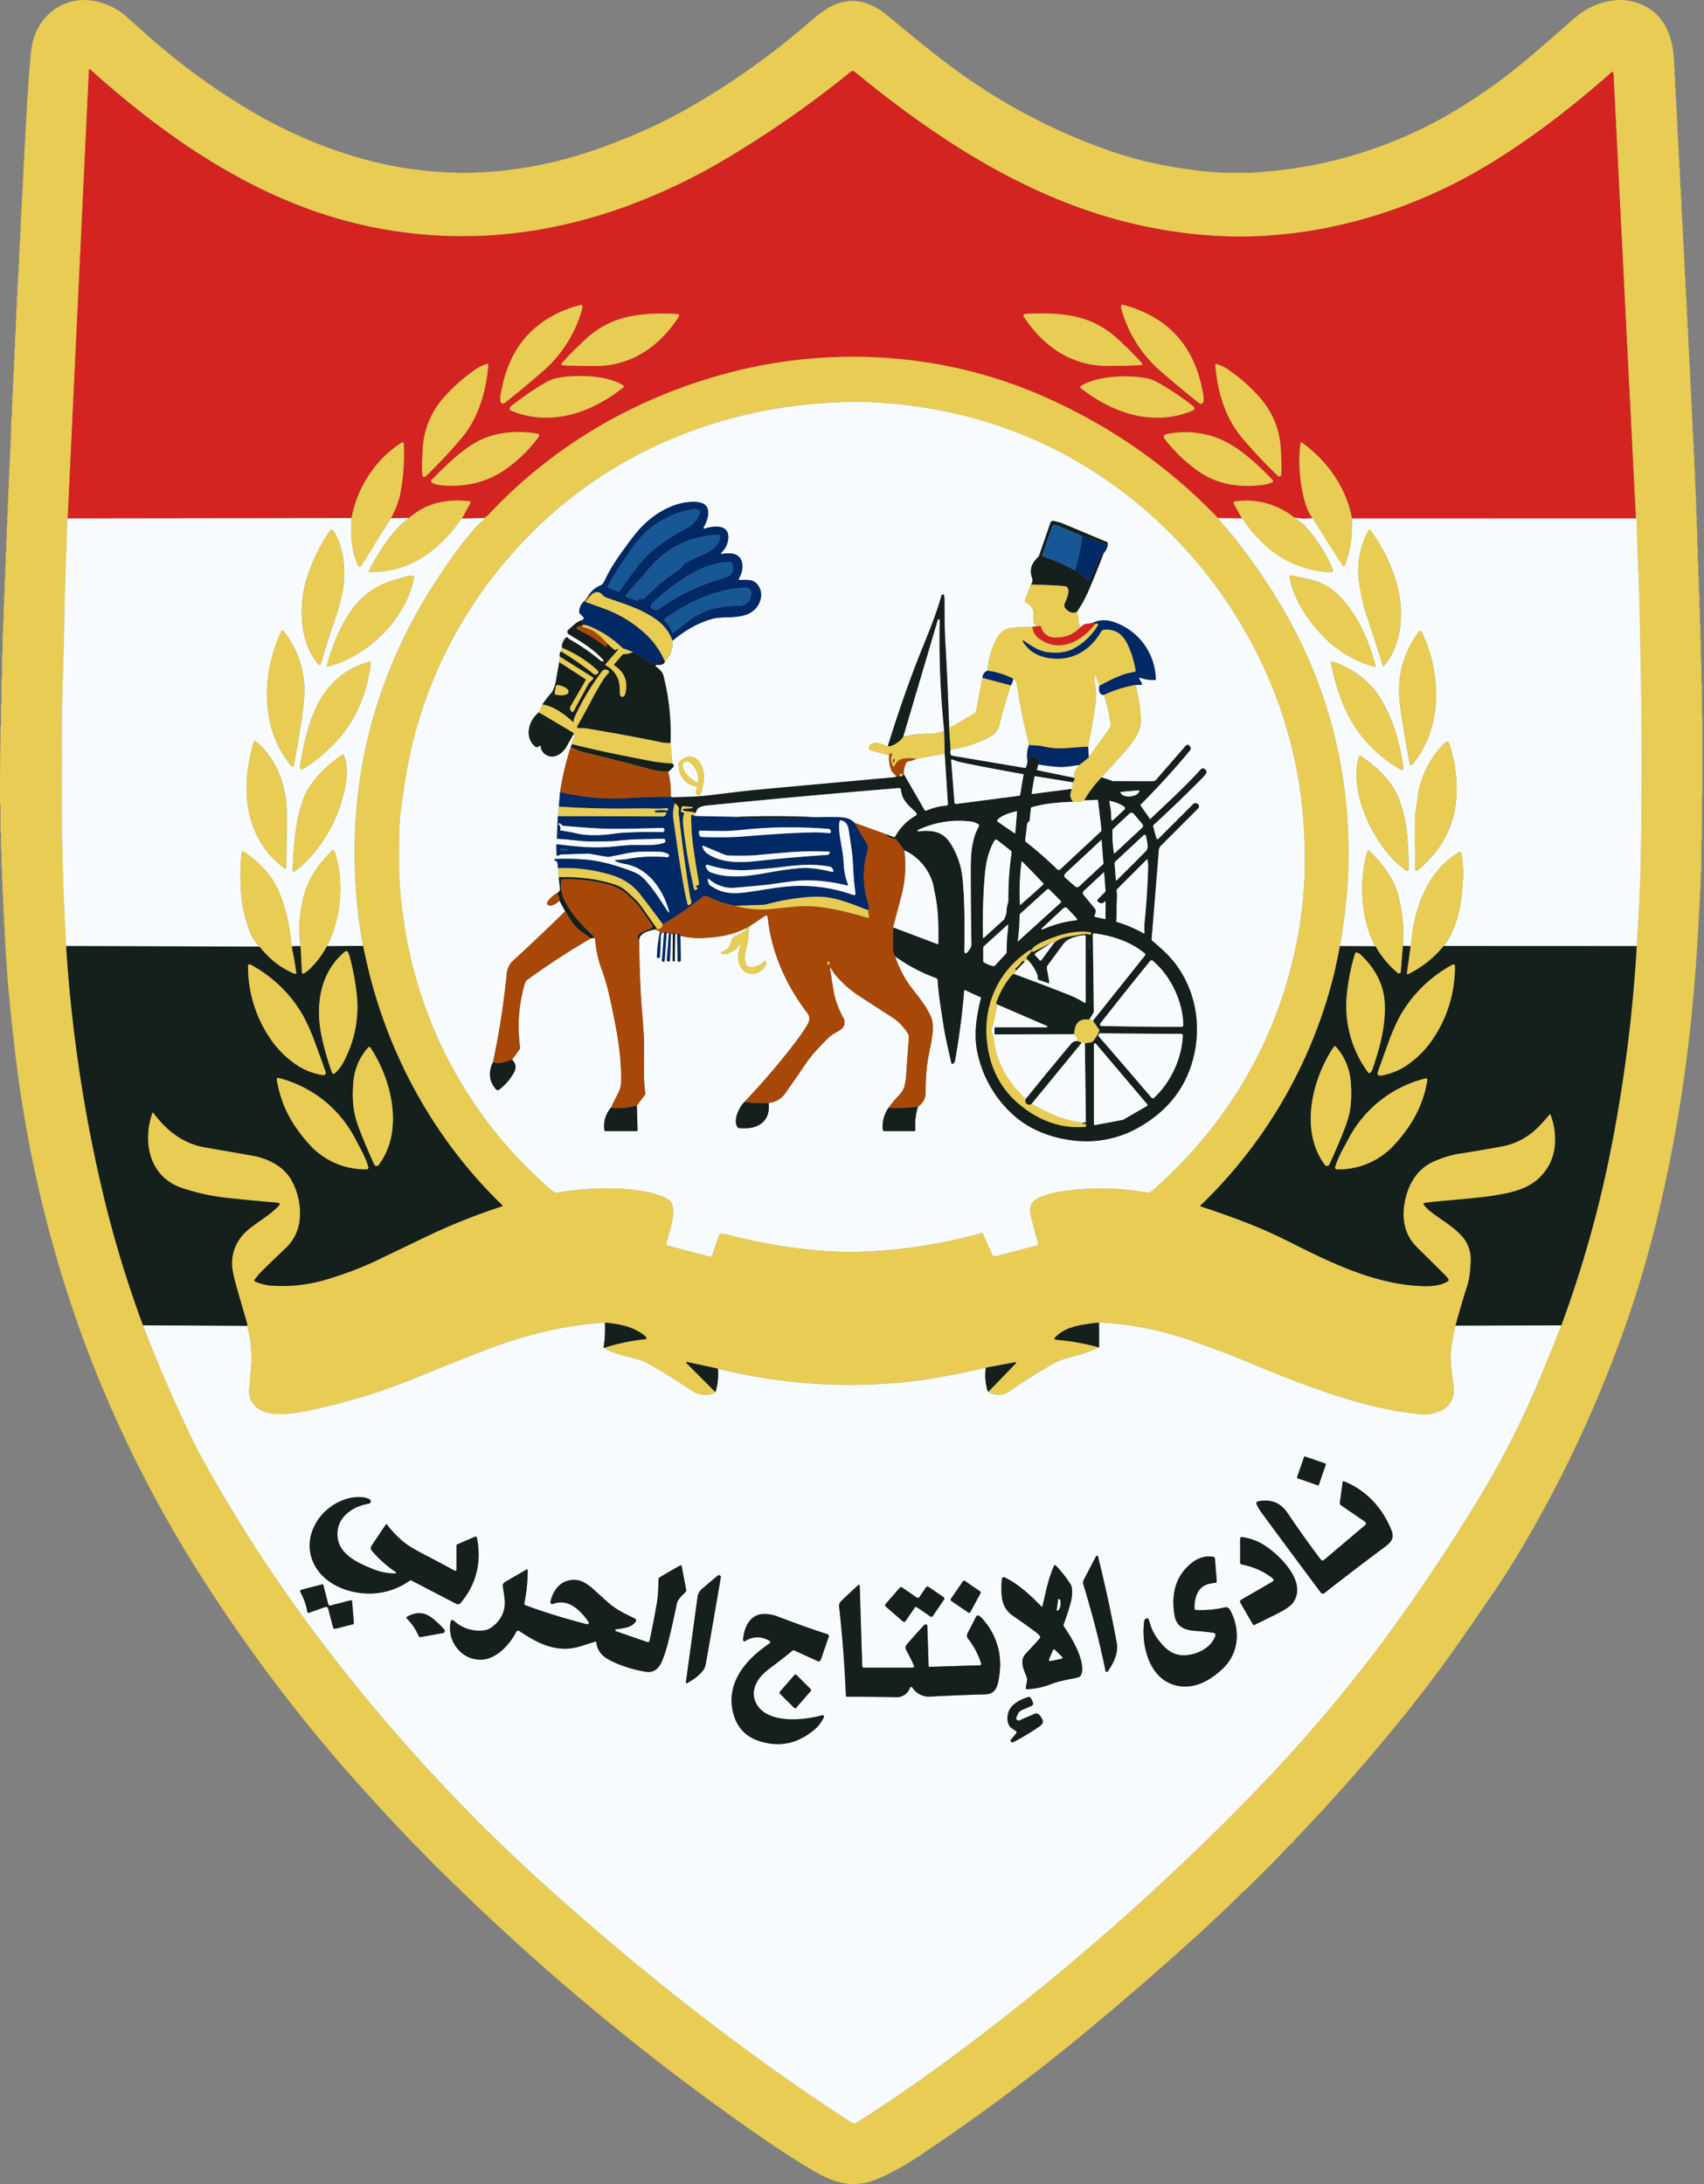
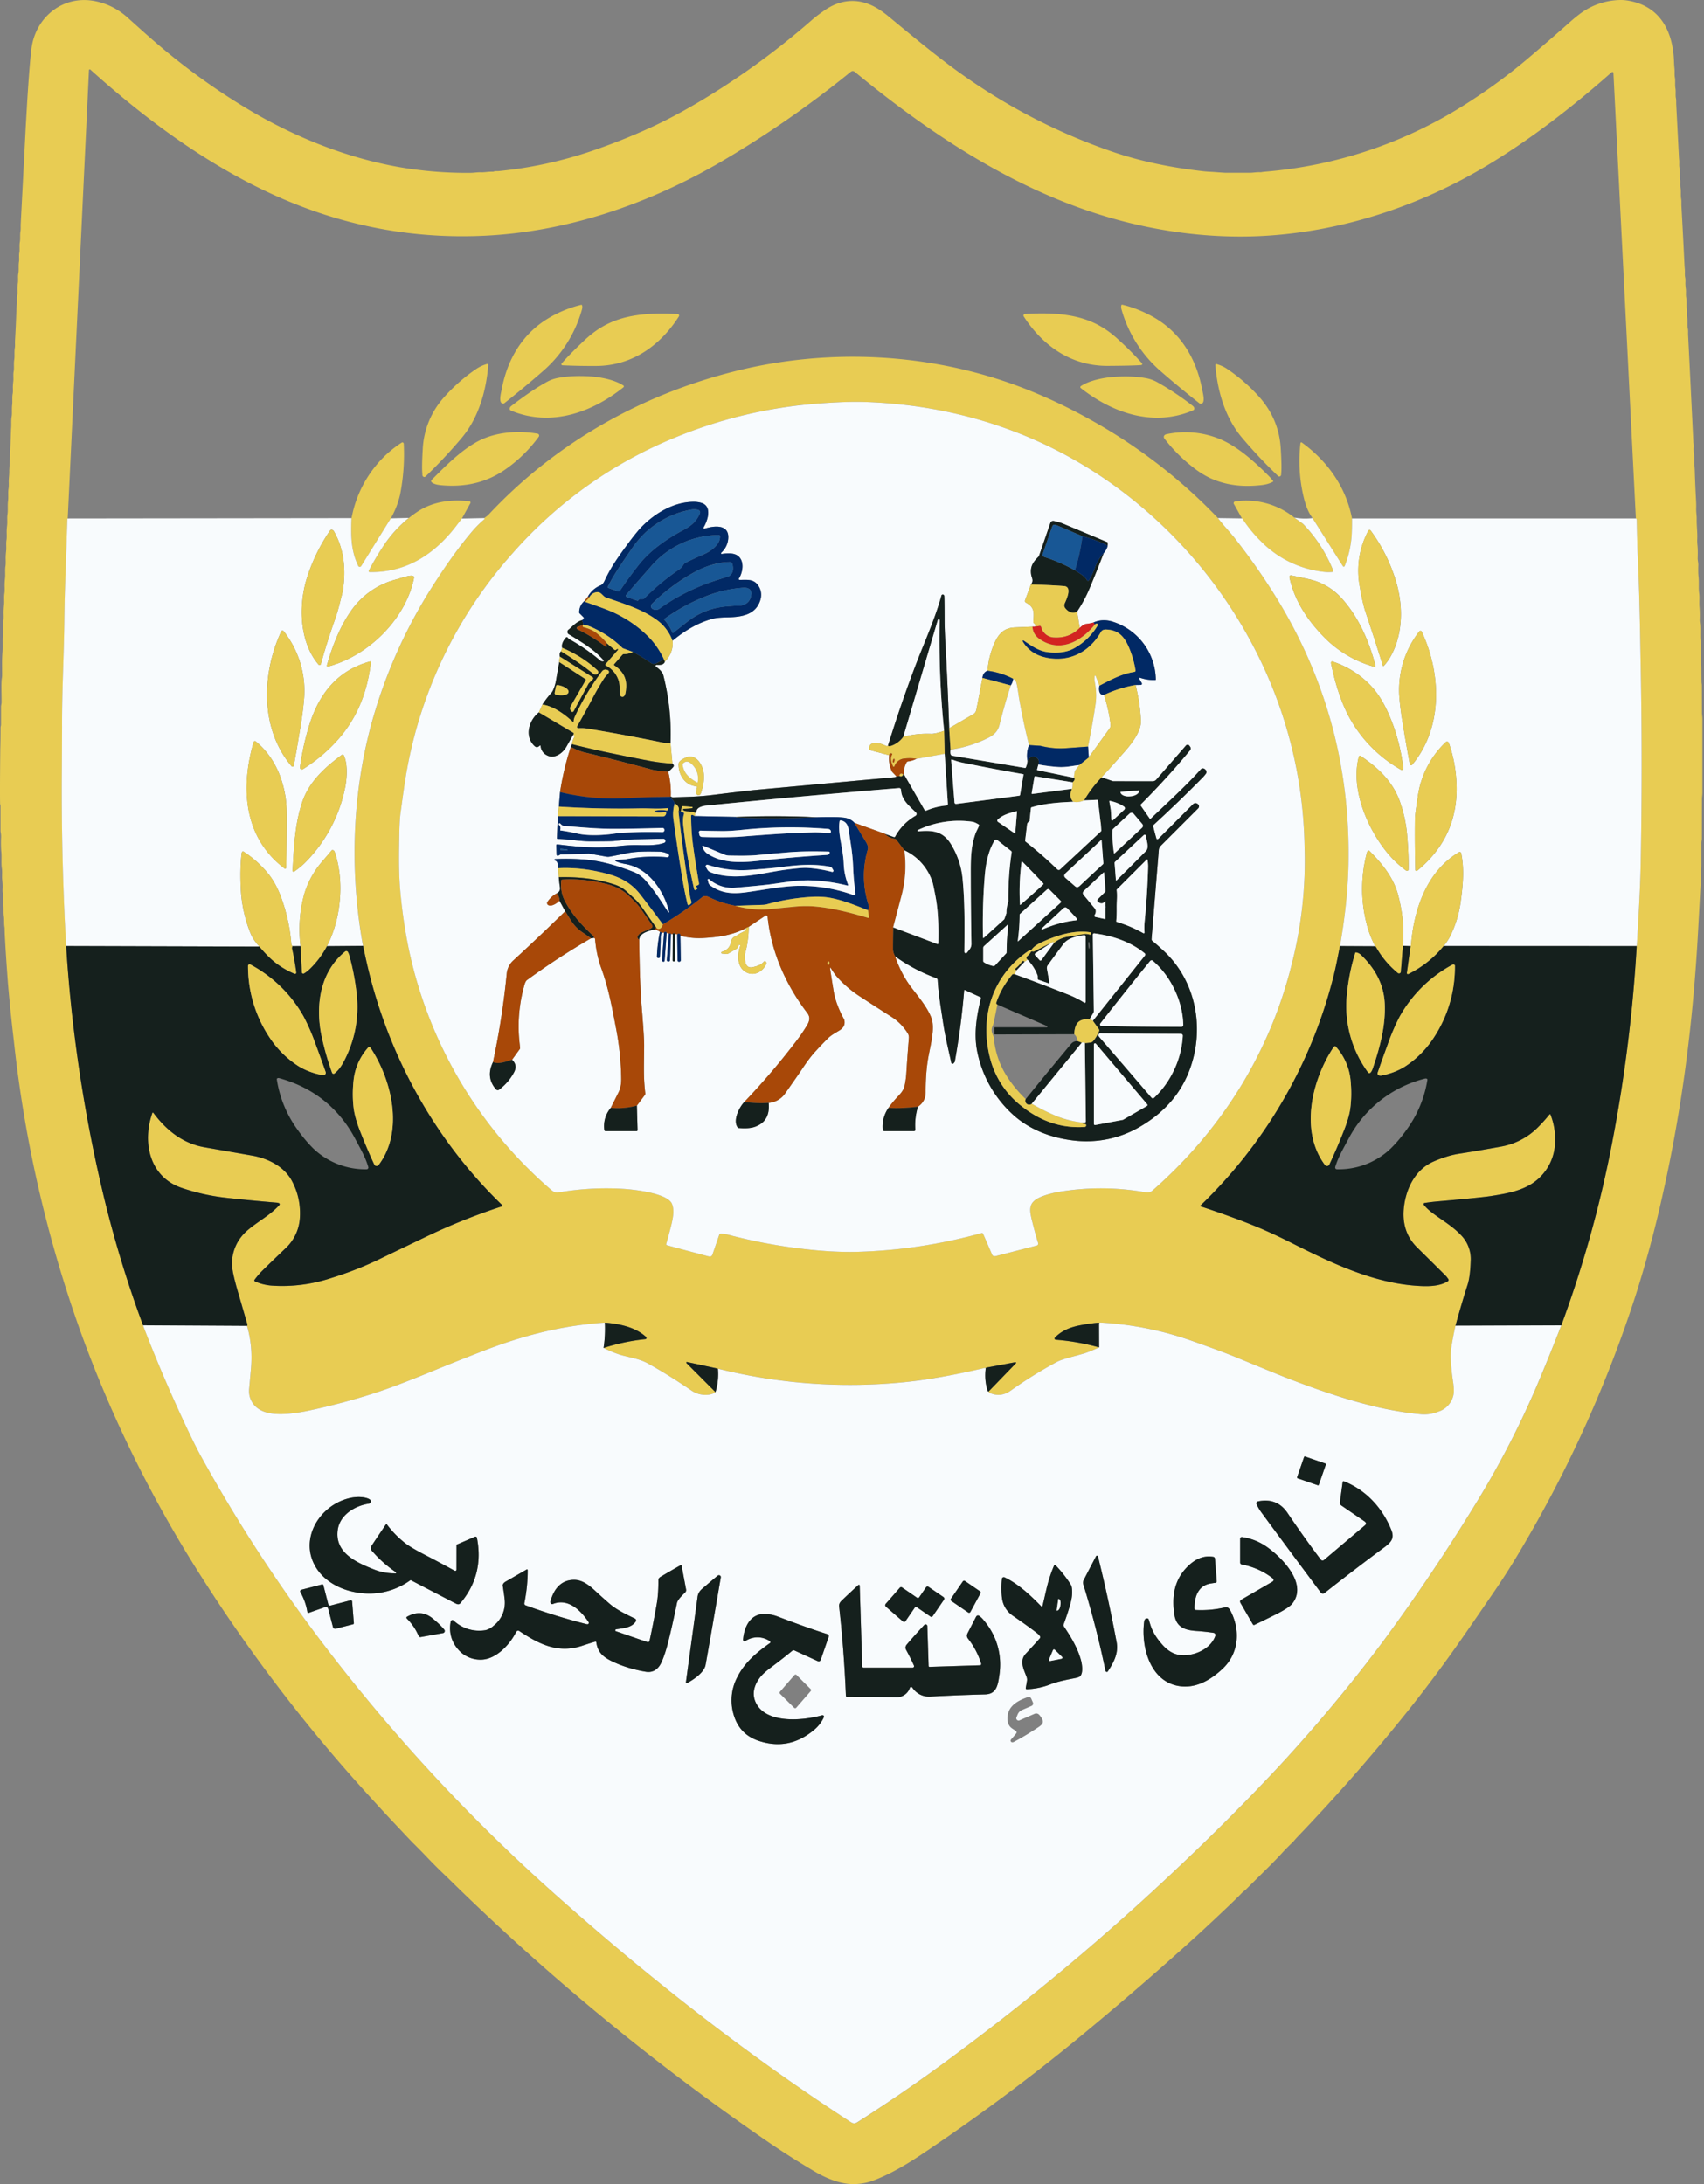
<svg xmlns="http://www.w3.org/2000/svg" width="390" height="500" fill="none">
  <rect width="100%" height="100%" fill="#808080" stroke="none" />
  <path fill="#E8CC53" d="M113.06 39.25c.34-.13.69-.04 1.15-.09 7.1-.7 14.02-2.19 20.75-4.44a142.7 142.7 0 0 0 13.55-5.34c3.98-1.8 8.26-4.1 12.84-6.87 8.73-5.3 16.9-11.3 24.53-17.98.66-.58 1.57-1.27 2.72-2.08 3.77-2.67 7.97-3.02 12.06-.61.84.49 1.68 1.09 2.53 1.78 7.93 6.55 14.1 11.69 21.3 16.36a134.17 134.17 0 0 0 30.88 15.01c6 1.99 12.73 3.4 20.2 4.23.35.04 1.04.09 2.06.14l1.38.1c.76.05 1.22.09 1.38.09h5.81c.57 0 1.48-.17 2.25-.12l.2-.01c.18-.04.49-.08.93-.12a100.6 100.6 0 0 0 45.31-15.1c5.3-3.33 10.25-6.94 14.82-10.82 3.4-2.88 6.7-5.74 9.9-8.59.5-.44 1.07-.91 1.72-1.41A15.83 15.83 0 0 1 370.95 0c.78-.01 1.7.11 2.76.37 6.66 1.63 9.2 7.3 9.43 13.7.02.66.06 1.18.1 1.57.09.72-.03 1.4.1 2.1.14.7-.02 1.7.13 2.53.12.65-.04 1.59.11 2.22.1.44.04.94.07 1.5l.6 11.64c0 .25.03.58.07 1.01.06.6-.06 1.25.08 1.82.17.72.02 1.72.15 2.67.08.56-.05 1.28.08 1.88.16.73 0 1.64.14 2.49.1.5.03 1.03.07 1.77.25 4.47.48 8.9.69 13.27.01.32.04.69.08 1.1.06.6-.06 1.3.08 1.86.06.26.08.66.05 1.2-.01.38.02.87.11 1.48.08.6-.06 1.36.09 2 .16.7.01 1.67.14 2.59.08.59-.05 1.33.07 1.94.15.75-.04 1.77.15 2.53.1.44.03.95.07 1.6a10204.34 10204.34 0 0 1 1.2 24.47c.07.42.09.84.05 1.23a9 9 0 0 0 .11 1.67c.08.57 0 1.4.07 2.21.1 1.06.1 1.87.13 2.66.07 1.89.15 3.7.25 5.45.04.82.05 1.45.03 1.87-.03.85.14 1.66.12 2.5-.03 1.42.19 2.97.13 4.46-.03.5 0 1.03.06 1.61.06.6.08 1.54.04 2.83-.02.41.15 1.02.14 1.55-.04 1.2-.02 2.08.05 2.67.15 1.24-.03 2.59.15 3.85.13.9-.03 2.01.08 3.16.07.73.09 1.68.05 2.83-.01.55.1.91.12 1.35.07 1.25-.03 2.4.05 3.26.15 1.44.02 2.81.1 4.18.08 1.2.1 2.1.1 2.69a185.4 185.4 0 0 0 .03 2.94c.05.26.08.47.08.64l.02 6.25c0 .44.1.93.1 1.36v17.01c0 .42-.09.87-.1 1.29l-.02 9.14c0 .11-.03.34-.08.67-.02.1-.03.22-.03.33v5.08c0 .57-.03 1.17-.1 1.79-.07.78-.01 1.43-.06 2.39l-.6 11.06c-.73 13.29-2.01 25.86-3.84 37.7a340.99 340.99 0 0 1-4.36 22.96 265.23 265.23 0 0 1-6.07 22.55 286.64 286.64 0 0 1-27.87 60.88 163.46 163.46 0 0 1-4.79 7.37c-2.44 3.57-4.95 7.22-7.54 10.94a314.84 314.84 0 0 1-14.01 18.54c-7.3 9-15 17.72-23.06 26.14a16.96 16.96 0 0 0-1.09 1.23 54 54 0 0 0-2.43 2.44c-2.2 2.42-4.04 4.13-8.34 8.43-.32.32-.7.56-1 .87-.67.7-1.66 1.67-2.97 2.92a500.3 500.3 0 0 1-7.24 6.78 742 742 0 0 1-26.65 23.06 453.46 453.46 0 0 1-36.15 26.9c-3.66 2.47-7.58 4.79-11.49 6.23-1.3.48-2.7.73-4.18.77-3.02.07-6.25-1.23-8.87-2.75a185.33 185.33 0 0 1-11.6-7.39 541.74 541.74 0 0 1-72.65-60.01 117.61 117.61 0 0 1-4.69-4.66 122.7 122.7 0 0 0-3.35-3.4l-1.52-1.6-1.5-1.6c-2.1-2.2-4.77-5.09-7.99-8.66a363.87 363.87 0 0 1-36.68-48 283.84 283.84 0 0 1-27.8-55.76 288.58 288.58 0 0 1-15.74-67.9 407.42 407.42 0 0 1-1.35-13.19c-.27-3.58-.5-6.9-.66-9.95a48.2 48.2 0 0 1-.1-2.47c0-.14 0-.28-.03-.42-.16-.89-.01-1.65-.16-2.55-.13-.88 0-1.75-.13-2.8-.08-.65.06-1.5-.08-2.15a6.12 6.12 0 0 1-.06-1.43c.02-.5-.01-1.15-.1-1.96-.08-.8.06-1.78-.08-2.6-.18-1.11.02-2.64-.14-3.92a26.1 26.1 0 0 1-.03-3.18c.01-.35-.02-.74-.1-1.18a1.14 1.14 0 0 1-.03-.2v-5.74c0-.2-.1-.4-.1-.62-.04-2.37-.02-6.33.04-11.89v-.46c.05-1.36.07-3 .07-4.92 0-.19.03-.37.08-.54.02-.05.02-.1.02-.16v-4.16c0-.14.04-.37.1-.67l.03-.24c0-2.73-.12-4.62.09-5.78l.03-.33c.02-2-.07-3.62.09-5.5.11-1.26-.05-2.89.12-4.43.1-.85-.06-1.86.09-2.73.05-.3.07-.82.04-1.56-.02-.58.02-1.26.1-2.04.1-.81-.06-1.85.1-2.73.05-.3.06-.78.04-1.43-.02-.54.01-1.22.1-2.05.09-.83-.06-1.85.1-2.73.05-.28.06-.77.04-1.49-.02-.57.02-1.21.1-1.92.1-.73-.06-1.75.09-2.56.05-.29.06-.79.04-1.5-.02-.57.02-1.2.1-1.86.1-.74-.05-1.69.09-2.5.14-.88-.01-1.99.12-3 .13-.95-.04-1.93.12-2.89.05-.27.07-.73.05-1.38-.03-.9.14-1.7.11-2.7a430.63 430.63 0 0 0 .41-9.5c.11-1.1-.03-1.94.14-2.9.14-.77-.01-1.72.12-2.7.1-.79-.05-1.75.12-2.54.05-.25.06-.65.04-1.2-.02-.4.01-.96.1-1.66.08-.65-.07-1.53.08-2.22.15-.76-.03-1.82.13-2.7.13-.77-.02-1.75.13-2.67.1-.52.01-1.15.06-1.83.12-2.14.23-4.37.3-6.7.02-.6.05-1.03.08-1.29.12-.83-.04-1.6.13-2.39.05-.22.06-.59.04-1.1-.02-.45.01-.98.1-1.6.1-.65-.05-1.46.1-2.15.16-.78-.01-1.8.15-2.72.1-.59-.06-1.4.08-2.06.13-.66-.04-1.63.11-2.39.15-.73 0-1.63.14-2.44.1-.53.03-1.08.07-1.83L5.9 28.92l.34-5.89c.37-5.84.69-9.82.97-11.95C8.14 3.95 14.39-1.2 21.75.26c2.81.56 5.31 1.83 7.49 3.8 2.56 2.3 4.05 3.64 4.47 4C41 14.53 48.7 20.19 56.8 25.03c10.52 6.3 22.42 11.07 34.49 13.21a90.65 90.65 0 0 0 16.46 1.33c.84-.01 1.62-.18 2.45-.12.2.01.64-.02 1.32-.09.38-.04.82-.06 1.3-.06.09 0 .17-.01.24-.04ZM15.5 118.7a.33.33 0 0 0-.08.23c-.3 9.56-.6 15.82-.69 23.46-.08 7.4-.55 15.95-.52 24.08l-.05 12.46c-.06 12.3.27 24.85 1 37.66a337.29 337.29 0 0 0 8.1 55.2 261.05 261.05 0 0 0 9.42 31.46c.02.06.05.12.1.17.02.13.05.26.1.39 3.2 8.27 6.55 16.08 10.04 23.42 1.3 2.73 2.34 4.81 3.14 6.26a347.69 347.69 0 0 0 27.68 42.55 404.72 404.72 0 0 0 52.46 56.86c21.46 19.2 44.25 37.15 68.4 52.83.67.44 1.02.52 1.7.09 6.5-4.15 12.8-8.46 18.88-12.91a559.5 559.5 0 0 0 55.51-46.37 502.17 502.17 0 0 0 21.66-21.76 352.31 352.31 0 0 0 24.17-28.96 432.6 432.6 0 0 0 20.57-30.49 208.46 208.46 0 0 0 14.43-27.52c1.68-3.94 3.62-8.73 5.82-14.38 4.7-12.77 8.38-25.7 11.04-38.8a340.6 340.6 0 0 0 6.2-47.98.33.33 0 0 0-.05-.05c.07-.07.1-.13.1-.18.51-8.22.8-14.34.88-18.36.3-14.87.3-29.82.02-44.86-.19-10.45-.3-18.06-.74-27.04-.06-1.35-.12-3.74-.18-7.17 0-.14-.06-.24-.2-.29l-5.14-102a.23.23 0 0 0-.28-.22.52.52 0 0 0-.19.12c-8.93 7.9-18.4 15.23-28.34 21.22-15.1 9.1-32.39 14.91-50.04 16.11-14.7 1-29.84-1.43-43.72-6.49-18.81-6.85-35.63-18.29-51.08-31a.7.7 0 0 0-.9 0 236.07 236.07 0 0 1-30.82 21.25c-16.22 9.24-34.24 15.36-52.92 16.27-15.41.75-30.3-1.84-44.69-7.77-16.9-6.98-32.07-18.07-45.61-30.25a.19.19 0 0 0-.32.13L15.5 118.7Z" />
-   <path fill="#D32421" d="m374.4 118.7-64.98-.02c-1.37-7.2-5.65-13.16-11.46-17.36a.2.2 0 0 0-.32.14c-.49 4.26-.22 8.46.79 12.59.27 1.12.62 2.12 1.02 3 .22.47.54 1 .95 1.56a13.5 13.5 0 0 1-4.18-.13 17.58 17.58 0 0 0-13.5-3.7.43.43 0 0 0-.37.44 323.4 323.4 0 0 1 1.87 3.39c.02.05.02.08-.02.08l-5.45-.08a122.93 122.93 0 0 0-26.98-21.26 122.71 122.71 0 0 0-18.2-8.74c-20.68-7.84-43.88-9-65.3-3.63-21.75 5.44-41.26 16.55-56.57 32.95l-.15.14-.72.54-5.13.1 1.95-3.53a.3.3 0 0 0-.23-.44c-4.05-.46-8.24.03-11.74 2.3-.78.51-1.48 1.02-2.11 1.53l-4.13.1a19.87 19.87 0 0 0 2.15-5.53c.73-3.82 1-7.68.81-11.57 0-.16-.14-.29-.31-.3a.22.22 0 0 0-.13.05 24.57 24.57 0 0 0-5.98 5.34 26.54 26.54 0 0 0-5.53 11.96l-64.96.08 4.86-102.63c0-.17.2-.25.32-.14C34.2 28.11 49.37 39.2 66.28 46.18a102.68 102.68 0 0 0 44.69 7.77c18.68-.9 36.7-7.02 52.92-16.26a236 236 0 0 0 30.83-21.26.7.7 0 0 1 .88 0c15.46 12.72 32.27 24.15 51.09 31 13.88 5.06 29.02 7.5 43.71 6.5 17.66-1.2 34.95-7 50.05-16.11 9.93-6 19.41-13.32 28.34-21.22a.52.52 0 0 1 .19-.12c.14-.04.27.07.28.2l5.14 102.01ZM133.24 69.95a.2.2 0 0 0-.24-.16 27.01 27.01 0 0 0-7.24 2.93c-6.21 3.6-9.67 9.57-10.96 16.54-.11.63-.82 3.2.42 3.12.08-.01.17-.04.24-.1 3-2.37 5.94-4.81 8.8-7.31a28.94 28.94 0 0 0 8.92-14.07c.1-.36.12-.68.06-.95Zm123.4-.03c-.06.28-.04.6.06.96A29.07 29.07 0 0 0 265.67 85a225.9 225.9 0 0 0 8.85 7.33c.07.06.15.1.24.1 1.25.09.53-2.5.42-3.13-1.3-7-4.79-12.99-11.02-16.6a27.15 27.15 0 0 0-7.28-2.94.2.2 0 0 0-.24.16Zm4.79 13.35a.2.2 0 0 0-.05-.1 74.84 74.84 0 0 0-5.44-5.46 20.54 20.54 0 0 0-7.7-4.64c-4.18-1.37-9.02-1.48-13.67-1.2a.36.36 0 0 0-.28.55c4.38 6.8 10.97 11.4 19.28 11.34 3.64-.03 6.18-.1 7.61-.19a.27.27 0 0 0 .25-.3Zm-132.95.06c-.03.15.09.29.24.3 1.43.08 3.95.14 7.56.15 8.25.03 14.78-4.57 19.1-11.34a.35.35 0 0 0-.28-.54c-4.62-.27-9.43-.14-13.57 1.25a20.39 20.39 0 0 0-7.63 4.63 74.76 74.76 0 0 0-5.38 5.44.2.2 0 0 0-.04.1Zm-16.73.24a.23.23 0 0 0-.3-.24 8.5 8.5 0 0 0-2.43 1.12 39.5 39.5 0 0 0-7.34 6.43 19.1 19.1 0 0 0-4.92 11.8c-.18 2.86-.2 4.75-.1 5.69.03.28-.07.52.18.74a.4.4 0 0 0 .53-.02c3.03-2.92 5.8-5.88 8.33-8.9 3.86-4.6 5.57-10.72 6.05-16.62Zm166.4.02c.48 5.87 2.2 11.97 6.06 16.55 2.52 3 5.29 5.94 8.3 8.83a.4.4 0 0 0 .54.02c.24-.22.15-.45.18-.74.1-.93.07-2.82-.11-5.66a19.02 19.02 0 0 0-4.93-11.74 39.57 39.57 0 0 0-7.32-6.4c-.7-.47-1.5-.84-2.42-1.1a.23.23 0 0 0-.3.24Zm-135.48 4.65c-2.1-1.36-5.4-1.96-7.82-2.1-2.82-.16-5.3-.02-7.41.43-.77.16-1.55.45-2.32.87a65.12 65.12 0 0 0-8.08 5.48.94.94 0 0 0-.39.59c-.03.2.08.4.28.48 9.09 3.81 18.5.48 25.76-5.34a.26.26 0 0 0-.02-.41Zm104.68.16a.26.26 0 0 0-.02.42c7.3 5.75 16.7 9 25.73 5.12.2-.09.31-.28.28-.48a.94.94 0 0 0-.4-.59 64.44 64.44 0 0 0-8.1-5.39 8.21 8.21 0 0 0-2.31-.86 28.53 28.53 0 0 0-7.4-.36c-2.41.16-5.7.77-7.78 2.14Zm-148.54 22c.67.53 1.65.64 2.65.72 5.36.4 10.06-.8 14.11-3.61 3.02-2.1 5.6-4.61 7.74-7.56a.43.43 0 0 0-.28-.68c-4.69-.81-9.98-.37-14.1 1.99-3.77 2.15-7.02 5.47-10.16 8.6-.15.16-.13.4.04.54Zm192.57-.28c-.36-.48-.7-.87-1.01-1.18-3.44-3.45-7.32-6.89-11.4-8.53a20.66 20.66 0 0 0-12.1-1c-.5.18-.67.61-.33 1.04a36.5 36.5 0 0 0 6.53 6.54c1.4 1.08 2.68 1.89 3.83 2.43a20.71 20.71 0 0 0 10.34 1.75c1.66-.12 2.84-.2 4.1-.9.07-.03.09-.1.04-.15Z" />
  <path fill="#E8CC53" d="M133.24 69.95c.06.28.04.6-.06.95a28.94 28.94 0 0 1-8.92 14.07c-2.86 2.5-5.8 4.94-8.8 7.31a.44.44 0 0 1-.25.1c-1.24.08-.53-2.49-.41-3.12 1.29-6.96 4.75-12.93 10.95-16.54a27.01 27.01 0 0 1 7.24-2.93.2.2 0 0 1 .25.16ZM256.64 69.92a.2.2 0 0 1 .24-.16c2.54.61 4.96 1.6 7.28 2.93 6.23 3.62 9.71 9.61 11.01 16.6.12.64.84 3.22-.4 3.14a.44.44 0 0 1-.25-.1 225.99 225.99 0 0 1-8.85-7.33 29.07 29.07 0 0 1-8.97-14.12c-.1-.36-.13-.68-.06-.96ZM261.43 83.28c.02.15-.09.29-.25.3-1.43.1-3.97.16-7.6.18-8.32.07-14.9-4.53-19.29-11.34a.36.36 0 0 1 .28-.54c4.65-.29 9.5-.18 13.67 1.2 2.86.94 5.32 2.43 7.7 4.64a74.78 74.78 0 0 1 5.44 5.45.2.2 0 0 1 .05.1ZM128.48 83.33a.2.2 0 0 1 .05-.1c1.2-1.41 3-3.22 5.37-5.45 2.36-2.2 4.8-3.68 7.63-4.63 4.15-1.39 8.96-1.51 13.57-1.25.28.01.43.31.28.54-4.32 6.77-10.84 11.37-19.1 11.34a149.9 149.9 0 0 1-7.56-.15.26.26 0 0 1-.24-.3ZM278.76 118.6c.57.75 1.16 1.48 1.78 2.18a75.52 75.52 0 0 1 1.84 2.15c2.82 3.54 5.6 7.43 8.34 11.67 12.43 19.26 18.4 40.4 17.9 63.44-.13 5.73-.77 11.91-1.94 18.56-.52 2.58-1.03 5.27-1.68 7.7a110 110 0 0 1-30.2 51.64.15.15 0 0 0 .06.26 186 186 0 0 1 13.54 4.97c2.07.87 4.59 2.05 7.54 3.54 8.87 4.46 18.15 8.9 28.06 9.63 2.46.18 5.29.26 7.37-1.01a.36.36 0 0 0 .1-.52 41.6 41.6 0 0 0-.44-.6l-6.71-6.65c-2.6-2.58-3.42-5.81-2.98-9.35.54-4.38 2.73-8.6 6.88-10.35a24.2 24.2 0 0 1 5.58-1.72c2.94-.45 6.18-1 9.73-1.65 3.26-.6 6.06-2.05 8.42-4.38.86-.84 1.76-1.84 2.7-3a.12.12 0 0 1 .2.04c.82 2.03 1.17 4.19 1.06 6.48a11.54 11.54 0 0 1-3.16 7.57c-3.03 3.23-7.32 3.96-11.6 4.62-1.43.23-5.46.63-12.08 1.22-1 .08-2 .2-3.03.35a.26.26 0 0 0-.17.41c1.69 2.26 5.76 4.02 8.53 6.98a7.83 7.83 0 0 1 2.21 5.85c-.08 2.4-.32 4.22-.7 5.42-.99 3.1-1.92 6.26-2.79 9.45-.36 1.63-.68 3.3-.95 5.01a13.7 13.7 0 0 0-.12 3.01c.1 1.58.27 3.15.51 4.73.2 1.33.24 2.32.12 2.97a5.1 5.1 0 0 1-3.49 3.95 8.63 8.63 0 0 1-3.93.6c-4-.4-8.08-1.12-12.21-2.19a165.42 165.42 0 0 1-19.18-6.4c-1.83-.72-5.56-2.24-11.22-4.57-1.79-.74-5-1.93-9.62-3.58a75.05 75.05 0 0 0-21.2-4.26.26.26 0 0 0-.2.1l-.1.1c.06-.13.03-.18-.06-.17-1.26.1-2.6.28-4.02.55-2.36.44-4.37 1.18-6 2.87a.28.28 0 0 0 .18.48c3.18.23 6.49.82 9.93 1.76a28.3 28.3 0 0 1-3.6 1.42c-2.72.8-4.7 1.2-6.08 1.9a100.1 100.1 0 0 0-10.6 6.6 4.56 4.56 0 0 1-4.7.51.48.48 0 0 1-.2-.16l-.13-.17 6.26-6.47c.1-.1 0-.27-.13-.25l-6.62 1.25a.2.2 0 0 0-.13.08c-.04.06-.05.1-.04.13-.06-.12-.16-.15-.3-.12a152.52 152.52 0 0 1-17.45 3.14 124.77 124.77 0 0 1-43.31-2.95c-.04 0-.1.01-.2.07a.29.29 0 0 0-.06-.11.1.1 0 0 0-.05-.03l-6.98-1.5c-.14-.03-.23.14-.13.24l6.64 6.66c-.44.34-1.03.54-1.75.6a5.7 5.7 0 0 1-3.79-1.01c-3.44-2.33-6.5-4.26-9.79-6.1-1.68-.93-3.15-1.22-5.38-1.75-1.47-.35-3.1-.97-4.9-1.86a46.92 46.92 0 0 1 9.6-2.02.25.25 0 0 0 .22-.3.6.6 0 0 0-.2-.3c-2.46-2.2-6.12-2.91-9.31-3.18-9.74.63-18.75 2.94-28.04 6.55-4.09 1.6-8.16 3.22-12.23 4.88-5.25 2.15-9.35 3.7-12.3 4.66-5.06 1.63-10.2 3-15.4 4.1-1.14.24-2.36.43-3.68.58-3.06.33-7.3.44-9.11-2.6a4.73 4.73 0 0 1-.66-2.97l.42-4.69c.3-3.4 0-6.65-.9-9.74a.6.6 0 0 0 .04-.44l-2.25-7.79c-.8-2.79-1.22-4.72-1.23-5.78a9.86 9.86 0 0 1 2.85-7.22c1.52-1.58 4.48-3.36 6-4.6a17.4 17.4 0 0 0 1.98-1.85.28.28 0 0 0-.13-.45l-.4-.09c-4.31-.36-8.18-.73-11.58-1.12a48.02 48.02 0 0 1-10.3-2.28c-7.38-2.54-9-10.52-6.65-17.15.03-.1.16-.11.22-.03 2.98 4 6.72 7.04 11.77 7.91l10.85 1.89c3.61.63 7.32 2.49 9.08 5.76a15.58 15.58 0 0 1 1.82 8.67 10.35 10.35 0 0 1-3.4 6.92c-1.82 1.73-3.5 3.35-5.01 4.84a17.4 17.4 0 0 0-1.95 2.24c-.09.13-.04.3.1.37 1.23.55 2.53.88 3.9.97 4.38.33 8.94-.26 13.64-1.77a79.64 79.64 0 0 0 10.12-3.9l11.22-5.4a140.95 140.95 0 0 1 17.67-7.08c.1-.04.14-.18.06-.25C99.5 260.99 88.8 241.58 84 220.69a193.2 193.2 0 0 1-.9-4.15c-3.26-17.95-2.46-36.84 2.9-54.19a115.2 115.2 0 0 1 12.94-28.04 114.3 114.3 0 0 1 9.29-12.85c.67-.8 1.54-1.65 2.6-2.57.1-.09.1-.19 0-.29l.73-.54.15-.13c15.3-16.41 34.82-27.51 56.57-32.96 21.42-5.36 44.62-4.2 65.3 3.63 6.09 2.31 12.15 5.23 18.2 8.74a122.92 122.92 0 0 1 26.98 21.26ZM152.65 285.07c1.93.53 5.06 1.37 9.4 2.52.56.15.85.09 1.04-.47l1.53-4.42a.4.4 0 0 1 .42-.27c.55.06 1.2.11 1.71.25a121.67 121.67 0 0 0 16.36 3.14c5 .62 9.44.87 13.34.75 9.56-.3 18.97-1.72 28.22-4.3.14-.03.28.04.34.17a792.4 792.4 0 0 0 2.08 4.8c.14.31.44.42.9.3l9.3-2.4c.25-.07.4-.33.32-.58-.42-1.3-.89-3-1.4-5.12-.65-2.6-.84-4.17 1.9-5.37a18.8 18.8 0 0 1 4.85-1.3 57.8 57.8 0 0 1 19.19.18c.64.13 1.19-.01 1.64-.4 15.76-13.83 26.88-31.56 31.9-51.97a95.23 95.23 0 0 0 2.9-26.7 102.04 102.04 0 0 0-11.08-44.67c-11.58-22.87-31.5-41.43-55.6-50.52a105.54 105.54 0 0 0-33.4-6.65 80.5 80.5 0 0 0-7.05.08 106.6 106.6 0 0 0-36.23 7.76 99.63 99.63 0 0 0-37.87 26.73 101.59 101.59 0 0 0-24.23 49.66c-.52 2.84-1.05 6.91-1.46 9.94-.14 1-.23 2.5-.27 4.54-.09 4.75-.16 9.11.26 13.63.38 4.1.94 8.02 1.67 11.77a99.87 99.87 0 0 0 32.31 55.8c.8.7 1.28 1.19 2.14 1.04 4.76-.86 9.88-1.1 14.8-.83 2.42.14 10.22.97 11.24 3.47.62 1.54.14 3.55-.28 5.25a114.6 114.6 0 0 1-1.06 3.9c-.04.12.04.26.17.3ZM111.75 83.57c-.47 5.9-2.19 12.03-6.04 16.63-2.53 3.01-5.3 5.98-8.33 8.9a.4.4 0 0 1-.53 0c-.25-.2-.16-.45-.19-.73-.1-.94-.07-2.83.1-5.68a19.1 19.1 0 0 1 4.92-11.8 39.57 39.57 0 0 1 7.34-6.44 8.5 8.5 0 0 1 2.43-1.12c.16-.05.31.08.3.24ZM278.16 83.6a.23.23 0 0 1 .3-.25c.91.27 1.72.64 2.42 1.12a39.57 39.57 0 0 1 7.32 6.39c3 3.39 4.65 7.3 4.92 11.74.18 2.84.22 4.73.12 5.66-.04.28.06.52-.19.74a.4.4 0 0 1-.53-.02 112.9 112.9 0 0 1-8.31-8.84c-3.85-4.57-5.57-10.67-6.05-16.54ZM142.67 88.24c.15.1.16.3.02.42-7.26 5.82-16.67 9.15-25.76 5.33a.45.45 0 0 1-.28-.48.94.94 0 0 1 .4-.59c3.1-2.4 5.8-4.22 8.07-5.47a8.37 8.37 0 0 1 2.32-.88c2.12-.44 4.59-.58 7.41-.42 2.43.14 5.72.73 7.82 2.1ZM247.36 88.4c2.08-1.37 5.36-1.98 7.78-2.14 2.81-.18 5.28-.06 7.4.36.76.16 1.53.44 2.3.86a64.44 64.44 0 0 1 8.1 5.4c.23.17.36.36.4.58.04.2-.08.4-.27.48-9.04 3.88-18.44.63-25.73-5.12a.26.26 0 0 1 .02-.41Z" />
  <path fill="#F8FBFD" d="M152.64 285.07a.24.24 0 0 1-.16-.3c.42-1.47.77-2.77 1.05-3.88.43-1.7.9-3.72.28-5.26-1-2.5-8.82-3.33-11.24-3.47a64.56 64.56 0 0 0-14.8.83c-.85.15-1.33-.34-2.13-1.03a99.87 99.87 0 0 1-32.31-55.81c-.73-3.75-1.3-7.67-1.68-11.77-.42-4.52-.34-8.88-.25-13.63.04-2.03.13-3.55.26-4.54.42-3.03.94-7.1 1.47-9.94a101.6 101.6 0 0 1 24.23-49.66 99.64 99.64 0 0 1 37.86-26.74 106.6 106.6 0 0 1 29.2-7.24c2.02-.21 4.36-.38 7.03-.51a80.5 80.5 0 0 1 7.05-.08c11.7.45 22.84 2.66 33.4 6.65 24.1 9.09 44.03 27.65 55.6 50.52a102.04 102.04 0 0 1 11.08 44.68 95.24 95.24 0 0 1-2.9 26.69c-5.01 20.4-16.13 38.14-31.9 51.97-.45.39-1 .53-1.63.4a57.79 57.79 0 0 0-19.2-.19c-1.88.28-3.5.72-4.85 1.3-2.74 1.21-2.54 2.79-1.9 5.38.52 2.12.99 3.83 1.4 5.12.08.25-.06.51-.31.58l-9.31 2.4c-.45.12-.75.01-.9-.3l-2.08-4.8a.28.28 0 0 0-.33-.16c-9.26 2.57-18.66 4-28.22 4.29-3.9.12-8.35-.13-13.34-.75-5.54-.67-11-1.72-16.36-3.14-.52-.14-1.17-.2-1.71-.25a.4.4 0 0 0-.43.27l-1.52 4.42c-.19.56-.48.62-1.05.47-4.33-1.15-7.47-1.99-9.4-2.52Zm-18.07-148.5-.8 1.02a3.39 3.39 0 0 0-1.21 2.58c0 .1.03.18.1.25l.9.9c.06.06.08.14.06.22-.04.2-.2.35-.46.45-1.3.37-2.26 1.57-3.13 2.23a.33.33 0 0 0-.12.2c-.06.37 0 .61.2.73 3.18 1.94 5.75 3.42 8.03 5.98.1.11.03.28-.12.28h-.05a.87.87 0 0 1-.6-.2 44.4 44.4 0 0 0-7.1-4.9c-.2-.1-.29-.34-.47-.43a.21.21 0 0 0-.23.05c-.53.53-1.17 1.6-.89 2.38l-.29.8c-.3.33-.38.74-.23 1.23-.13.44-.18.84-.16 1.21-.25 1.36-.48 2.68-.7 3.97-.1.63-.23 1.16-.38 1.6a4.52 4.52 0 0 1-.7 1.47c-.76.83-1.45 1.73-2.07 2.7l-.83 1.8c-2.25 1.78-3.34 5.36-1.08 7.6.49.49.82.44 1.29 0 .07-.06.2-.02.2.08.1 1 .6 1.72 1.5 2.17 1.69.85 3.55-.5 4.37-1.95l1.57-2.75c.15.02.25.07.31.15.05.07.04.18-.04.33-.28.54-.46 1.09-.54 1.65l-.26.63a62.85 62.85 0 0 0-2.46 10.34l-.28 3.32-.23 2.18-.2 5.03c0 .1.07.18.17.19 2.54.02 4.94.55 7.58.55 3.01 0 4.79-.03 5.31-.08 2.48-.25 4.13-.38 4.94-.4l6.32-.13c.3-.01.56.24.55.54-.01.2-.13.35-.37.43-1.62.58-3.65.53-5.7.5-2.4-.05-3.6.12-6.15.37-4.17.42-8.34-.04-12.59-.53a.19.19 0 0 0-.21.2l.07 2.13c0 .2.23.33.4.23l.33-.18c.09-.06.2-.09.3-.1l6.25-.19a.7.7 0 0 1 .18.02l3.94.7c.25.04.5.04.75-.01 1.72-.33 2.92-.57 3.62-.72 2.46-.55 5.22-.47 7.68-.43.66.02 1.3.16 1.94.45.23.1.35.22.37.38.04.26-.19.5-.47.47a33.24 33.24 0 0 0-9.12.4c-.95.18-1.9.17-2.6.23-.14.02-.18.2-.05.26.6.28 1.44.5 2.3.66 5.26.95 8.73 6.08 9.96 10.92.01.06-.01.1-.06.14-.08.04-.14.03-.18-.04-1.62-2.48-3.06-4.83-5-7.03a7.7 7.7 0 0 0-2.21-1.85c-.54-.27-1.44-.63-2.7-1.07-2.84-.99-5.87-1.82-9.08-2.1a55 55 0 0 0-6.87-.11.18.18 0 0 0-.17.15c0 .1.05.17.13.2.76.2.57 1.02.7 1.73l.16 2.07c.05.73.14 1.48.26 2.25.11.69-.14 1.17-.74 1.45a6.06 6.06 0 0 0-2.12 1.95.5.5 0 0 0 .15.7c.73.49 2.1-.4 2.6-.98l1.32 2.42a507.6 507.6 0 0 1-11.78 11.18 4.65 4.65 0 0 0-1.6 3.02 180.43 180.43 0 0 1-3.15 20.35c-1.13 2.31-.9 4.38.68 6.21.19.22.51.25.74.08 1.44-1.1 2.57-2.4 3.39-3.94.6-1.11.44-2.08-.45-2.9l1.77-2.45a.36.36 0 0 0 .07-.25l-.19-1.87c-.39-4.18.01-8.38 1.2-12.6.15-.55.34-.91.57-1.08 4.7-3.42 9.58-6.6 14.65-9.55l.67-.1c.17.04.26.14.27.29.23 2.5.7 4.7 1.4 6.6 1.6 4.34 2.38 8.52 3.33 13.48a65.7 65.7 0 0 1 1.25 11.9c.01 1.22-.19 2.23-.58 3.03l-1.8 3.6a6.44 6.44 0 0 0-1.48 5.08.3.3 0 0 0 .28.25h7.1c.12 0 .23-.1.22-.23l-.15-5.6 1.83-2.46c.07-.1.1-.2.1-.32-.45-3.65-.3-6.06-.27-10.96 0-1.31-.16-4.02-.5-8.13-.37-4.3-.57-9.68-.62-16.12.02-1.56 2.37-2.09 3.53-2.33.58.15.98.33 1.2.55-.4 1.88-.63 3.77-.69 5.68 0 .1.05.18.13.23.11.07.24.09.38.04.1-.04.16-.12.17-.22.13-2.04.19-3.48.18-4.33 0-.52.08-.93.25-1.22l.53-.03-.48 6.35a.3.3 0 0 0 .27.31l.08.01c.13.01.24-.09.25-.21l.47-6.37c.2.04.37.1.5.17l-.46 6c-.02.2.13.37.33.38h.03c.19.01.36-.14.36-.34l.22-5.98.42.03-.03 6c0 .13.1.24.23.25h.07c.1.02.2-.07.2-.17l.07-6.08c.3-.04.45-.01.48.07l.08 5.94c0 .18.16.34.35.33h.04c.2-.02.34-.18.34-.37l-.1-5.58c1.79.45 3.6.62 5.43.5 3.43-.2 6.56-.66 9.6-2.27.08.33-.03.57-.31.7-.8.4-1.23.61-1.28.66-.56.53-1.55.55-1.74 1.5-.28 1.36-.77 2.1-2.18 2.58-.22.07-.18.39.05.4l1.13.1c.05 0 .1-.01.15-.04l2.02-1.16a.55.55 0 0 0 .2-.23l.32-.63a.15.15 0 0 1 .23-.04h.01c.08.08.11.2.07.3-.62 1.7-.76 4.32.82 5.61 1.82 1.5 4.2.53 5.1-1.45.11-.22.1-.41-.03-.58-.11-.16-.33-.18-.45-.04-.67.73-1.34.98-2.48 1.26-1.28.31-1.73-.48-1.85-1.6a5.43 5.43 0 0 1-.05-1.29c.58-2.04.88-4.16.9-6.34l3.82-2.55c.15-.1.34-.06.44.09.03.04.05.1.06.2.82 8.05 4.2 15.61 9.07 21.99.76.99.53 1.87-.08 2.87a38.3 38.3 0 0 1-2.16 3.2c-3.78 5-7.84 9.77-12.16 14.3-1.2 1.25-2.7 4.25-1.53 5.84.05.07.13.12.2.12 1.6.15 2.88.06 3.83-.3 2.32-.85 3.34-2.67 3.06-5.44a5.1 5.1 0 0 0 3.84-2.25c2.12-3.03 3.42-4.9 3.9-5.62a31.92 31.92 0 0 1 2.7-3.62c1-1.11 2.04-2.2 3.12-3.28.82-.81 1.65-1.2 2.69-1.85.93-.6 1.29-1.36 1.08-2.3-.03-.11-.06-.22-.12-.31a20.8 20.8 0 0 1-2.3-6.18c-.36-2.18-.65-4-.86-5.43-.01-.1.1-.14.16-.06.47.74.91 1.44 1.44 2.05a25.79 25.79 0 0 0 5.17 4.43 831.7 831.7 0 0 0 7.38 4.77c1.44.93 2.65 2.16 3.61 3.67.22.35.32.75.28 1.16-.21 2.61-.4 5.3-.58 8.09a21.2 21.2 0 0 1-.31 2.43c-.22 1.2-.66 1.8-1.6 2.81-.79.83-1.5 1.7-2.18 2.62a7.47 7.47 0 0 0-1.3 4.96c.01.2.18.36.39.36h6.76c.18 0 .32-.15.31-.33a14 14 0 0 1 .6-5.26 3.86 3.86 0 0 0 1.76-3.36c-.01-2.4.12-4.61.4-6.63.26-2.01.86-4.27 1.11-6.25.23-1.77.16-3.13-.21-4.1-1.05-2.77-3.6-5.55-5.06-7.6a26.31 26.31 0 0 1-3.26-6.5 38.9 38.9 0 0 0 9.44 5 .5.5 0 0 1 .33.45c.17 3.19.77 6.58 1.2 9.53.51 3.45 1.23 6.23 1.91 9.38a.3.3 0 0 0 .54.13l.26-.33a169.64 169.64 0 0 0 2.15-16.35.1.1 0 0 1 .15-.09l3.6 1.66c.08.03.12.1.1.18-1.04 4.2-1.72 8.44-.78 12.64a26.5 26.5 0 0 0 7.93 13.9c3.67 3.43 8.49 5.33 13.44 6 5.77.78 11.14-.3 16.1-3.26 5.13-3.05 8.7-7.07 10.75-12.05 3.89-9.49 2.08-20.78-5.54-27.94-1-.93-1.9-1.72-2.69-2.38a.46.46 0 0 1-.17-.4l1.66-20.41c.03-.36.19-.7.44-.94l8.57-8.58a.63.63 0 0 0-.05-.94l-.05-.04a.78.78 0 0 0-1.07.03c-2.33 2.35-4.98 5-7.94 7.94-.1.11-.25.13-.41.06-.02 0-.03-.04-.05-.1-.17-.59-.42-1.54-.74-2.85-.03-.11 0-.22.08-.3 3.87-3.53 7.64-7.17 11.31-10.9.18-.18.41-.46.69-.83a.67.67 0 0 0-.1-.9l-.16-.15a.65.65 0 0 0-.91.06c-3.54 3.98-7.79 7.77-11.49 11.33a.13.13 0 0 1-.2-.02l-2.12-3.04a.17.17 0 0 1 .02-.21c3.98-3.97 7.76-8.1 11.31-12.42.2-.23.21-.57.04-.82l-.16-.22a.5.5 0 0 0-.8-.05l-6.77 7.79c-.22.25-.53.4-.87.4h-2.15l-6.9-.02-2.53-.86.03-.12a.37.37 0 0 1 .1-.18c1.54-1.66 3.16-3.45 4.85-5.38 1.72-1.94 4-4.77 3.93-7.27a40.98 40.98 0 0 0-1.22-8.23l1.2-.02c.2 0 .32-.22.22-.39l-.59-1.03a.15.15 0 0 1 .19-.22c1.02.37 2.19.55 3.48.53.08 0 .14-.06.13-.14a14.1 14.1 0 0 0-9.91-13.23 6.01 6.01 0 0 0-4.38.21c-.53.15-1.08.25-1.66.32-.36.03-.84.34-1.45.9l-.61-3.74a30.6 30.6 0 0 0 2.82-5.22c1.11-2.64 2.2-5.36 3.28-8.16.52-.66.82-1.22.9-1.7v-.66a.16.16 0 0 0-.1-.14l-10.17-4.26c-.64-.27-1.3-.4-1.96-.57-.45-.1-.74.05-.89.47l-2.57 7.42a.77.77 0 0 1-.18.3c-1.18 1.18-1.9 2.21-1.65 4 .13.9.68 1.42-.05 2.34l-1.35 3.62a.4.4 0 0 0 .18.49c2.06 1.12 1.86 2.27 1.72 4.42 0 .1.03.2.09.28.13.16.36.24.39.49.01.14-.04.25-.18.35h-.5l-3.96.17c-2.7.1-3.91 1.57-4.93 4.03a19.72 19.72 0 0 0-1.4 5.88c-.69.27-1.07.82-1.15 1.64l-1.38 7.22c-.1.51-.34.88-.73 1.1l-5.5 3.2c-.23-6.52-.52-13.03-.88-19.52-.12-2.24-.18-4.03-.18-5.37 0-2.88-.03-4.67-.07-5.38-.02-.23-.24-.4-.45-.32-.1.04-.17.1-.2.18-1.33 4.98-3.87 10.7-5.46 14.8a296.88 296.88 0 0 0-6.78 19.6.41.41 0 0 1-.46.05c-1.12-.59-3.85-1.42-3.86.68 0 .13.09.25.22.3l4.38 1.17a6.9 6.9 0 0 0 .66 3.78l1 1.04a.71.71 0 0 1-.49.21l-32.18 2.94c-.72.07-3.77.43-9.14 1.09-3.24.4-5.34.46-9.2.56-.32 0-.53-.06-.64-.2.07-1.91-.12-3.79-.58-5.63.4-.34.76-.69 1.1-1.05.14-.15.2-.3.16-.43a.74.74 0 0 0-.3-.39l-.44-4.72c.2-5.27-.35-10.46-1.66-15.57a1.5 1.5 0 0 0-.14-.36 4.7 4.7 0 0 0-1.5-1.52c-.2-.14-.1-.47.16-.45.62.04 1.62.06 1.84-.73a5.97 5.97 0 0 0 1.78-3.6c.04-.38.03-.78-.02-1.18 2.89-2.38 6.05-4.28 9.54-5.11a15 15 0 0 1 2.8-.25c3.04-.07 6.48-.35 7.67-3.69a3.81 3.81 0 0 0-.22-3.33c-1.06-1.83-2.6-1.56-4.4-1.55a.21.21 0 0 1-.19-.33c.89-1.4 1.3-3.85-.11-5.08-.92-.81-2.54-.74-3.78-.54-.16.03-.26-.17-.15-.28a4.84 4.84 0 0 0 1.61-3.71c-.12-2.94-3.59-2.38-5.4-1.8-.19.07-.34-.13-.25-.3.95-1.58 2.03-4.87-.56-5.61a6.01 6.01 0 0 0-1.65-.22c-4.75-.03-9.36 2.83-12.48 6.26-.64.71-1.66 2-3.03 3.87-2.07 2.83-3.6 5.04-4.94 7.93-.24.54-.55.9-.92 1.06a5.86 5.86 0 0 0-2.9 2.55Zm24.97 43.66c-.12.48-.2.86-.23 1.15-.04.34.21.65.54.66.3 0 .5-.2.62-.59.72-2.24 1.07-4.79-.28-6.82-.71-1.07-1.73-1.69-2.97-1.29-.6.2-1.9.82-1.92 1.55-.03 2.43 1.38 4.86 4.08 5.12.1 0 .19.11.16.22Z" />
  <path fill="#E8CC53" d="M98.81 110.41a.36.36 0 0 1-.03-.54c3.13-3.13 6.38-6.45 10.15-8.6 4.12-2.36 9.42-2.8 14.1-1.99.32.06.47.42.28.69a32.13 32.13 0 0 1-7.73 7.55c-4.05 2.81-8.76 4.01-14.12 3.6-1-.07-1.98-.18-2.65-.7ZM291.39 110.12c.04.05.02.13-.04.16-1.27.69-2.45.78-4.1.9-3.58.25-7.08-.25-10.34-1.76a20.46 20.46 0 0 1-3.84-2.43 36.54 36.54 0 0 1-6.53-6.54c-.33-.42-.17-.86.34-1.03a20.66 20.66 0 0 1 12.09 1c4.09 1.64 7.96 5.07 11.4 8.53.31.3.65.7 1.02 1.17ZM89.44 118.67l-6.76 10.93a.38.38 0 0 1-.67-.04 15.44 15.44 0 0 1-1.4-4.69 35 35 0 0 1-.15-6.25 26.54 26.54 0 0 1 5.53-11.97c1.7-2.1 3.69-3.88 5.97-5.34.05-.03.1-.04.13-.04.17.01.31.14.32.3.19 3.9-.08 7.75-.82 11.57a19.86 19.86 0 0 1-2.15 5.53ZM309.43 118.67c0 1.03 0 2.06-.04 3.12-.1 2.72-.64 5.31-1.63 7.78a.24.24 0 0 1-.42.03l-6.94-11a9.9 9.9 0 0 1-.94-1.56c-.41-.88-.75-1.87-1.03-3a35.62 35.62 0 0 1-.79-12.59.2.2 0 0 1 .32-.14c5.81 4.2 10.1 10.17 11.47 17.36ZM105.7 118.72l-.95 1.26c-5.03 6.74-11.55 11.13-20.15 11a.22.22 0 0 1-.2-.33c1.1-2.05 2.24-3.99 3.46-5.82a27.98 27.98 0 0 1 7.82-7.78c3.51-2.27 7.7-2.77 11.75-2.3a.3.3 0 0 1 .23.43l-1.95 3.54ZM296.21 118.48l1.86 1.33c.09.06.17.13.24.21a32.7 32.7 0 0 1 6.8 10.55.27.27 0 0 1-.22.37c-.69.06-1.37.05-2.06-.03a23.83 23.83 0 0 1-14.1-6.85 30.9 30.9 0 0 1-4.33-5.23.3.3 0 0 0-.12-.11.94.94 0 0 0-.09-.03c.05 0 .05-.03.02-.08a323.4 323.4 0 0 0-1.77-3.17.68.68 0 0 1-.1-.22c0-.22.16-.41.38-.44a17.58 17.58 0 0 1 13.5 3.7Z" />
  <path fill="#012965" d="M153.91 146.69a10.1 10.1 0 0 0-3.4-4.62c-3.52-2.61-7.19-3.66-11.89-5.32a.94.94 0 0 1-.25-.14c-.73-.56-1-1.3-2.12-.98-.62.18-1.1.56-1.4 1.17-.03-.13-.12-.2-.29-.24a5.86 5.86 0 0 1 2.9-2.56c.36-.16.67-.51.92-1.05 1.34-2.9 2.86-5.1 4.94-7.93a54.88 54.88 0 0 1 3.03-3.87c3.12-3.43 7.73-6.29 12.48-6.27.59 0 1.14.08 1.64.23 2.6.74 1.51 4.03.57 5.61-.1.17.06.36.24.3 1.82-.58 5.29-1.15 5.4 1.8a4.84 4.84 0 0 1-1.6 3.7.17.17 0 0 0 .14.3c1.24-.21 2.87-.28 3.78.52 1.42 1.24 1 3.68.12 5.09-.1.14 0 .33.18.33 1.8-.01 3.34-.28 4.4 1.55.58 1 .66 2.11.23 3.33-1.2 3.34-4.63 3.62-7.68 3.69-1.31.03-2.24.11-2.8.24-3.48.84-6.65 2.74-9.54 5.12Zm-14.79-12.4c-.06.12 0 .27.13.31l2.22.8c.14.04.3 0 .39-.14 1.64-2.4 2.58-3.7 4.27-5.87 2.6-3.33 6.36-5.98 10.38-8.11 1.74-.93 2.86-1.91 3.63-3.66.5-1.11-1.27-1.07-1.85-.97-3.93.71-7.4 2.42-10.43 5.13a23.74 23.74 0 0 0-3.47 4.14c-2.16 3.13-3.78 5.46-5.27 8.37Zm4.32 2.37 2.4.85c.1.04.22-.01.27-.11.2-.44.8-.15 1.17-.29a.52.52 0 0 0 .19-.12c2.36-2.4 5.02-4.61 7.97-6.63.38-.26.7-.6.94-1.03.13-.21.31-.39.53-.5a66.27 66.27 0 0 1 4.1-1.9c1.66-.72 3.8-2.2 3.78-4.15 0-.17-.13-.3-.3-.29a20.67 20.67 0 0 0-15.56 7.25 755.28 755.28 0 0 0-5.62 6.44.3.3 0 0 0 .13.48Zm23.69-7.99c-2.96 0-5.9 1.04-8.44 2.45a44.22 44.22 0 0 0-9.48 7.12c-.34.34-.28.9.13 1.15l.04.02a1.4 1.4 0 0 0 1.53-.06 46.84 46.84 0 0 1 10.97-5.8c.93-.34 2.54-.87 4.85-1.6a.68.68 0 0 0 .2-.1c.63-.45.9-1.13.82-2.02-.04-.53-.16-.88-.35-1.05a.41.41 0 0 0-.27-.1Zm-15.06 13.23c.8.93 1.4 1.9 1.82 2.91.04.09.15.12.22.06.81-.66 1.88-1.5 3.2-2.53a16.54 16.54 0 0 1 9.38-3.55c1.07-.1 1.79-.13 2.15-.13 1.76.03 2.96-.87 3.12-2.69a1.2 1.2 0 0 0-.65-1.23c-.3-.17-.78-.23-1.44-.17-2.8.24-5.44.83-7.92 1.78a43.62 43.62 0 0 0-9.84 5.3.17.17 0 0 0-.04.25Z" />
  <path fill="#185795" d="M139.13 134.3c1.48-2.92 3.1-5.24 5.26-8.38a23.77 23.77 0 0 1 3.47-4.14c3.03-2.7 6.5-4.41 10.43-5.12.59-.1 2.35-.14 1.86.96-.78 1.75-1.9 2.73-3.64 3.66-4.01 2.14-7.78 4.78-10.37 8.12a97.62 97.62 0 0 0-4.28 5.87.34.34 0 0 1-.39.13l-2.22-.8a.22.22 0 0 1-.12-.3Z" />
  <path fill="#F8FBFD" d="m300.4 118.61 6.95 11c.1.16.34.14.41-.04a22.88 22.88 0 0 0 1.63-7.77c.04-1.06.05-2.1.04-3.12h64.98c.13.06.2.16.2.3.06 3.43.12 5.82.18 7.17.43 8.98.55 16.6.74 27.04.28 15.04.27 30-.02 44.86-.08 4.02-.37 10.13-.88 18.35 0 .05-.03.11-.1.2l-44.1-.02c.65-.83 1.17-1.62 1.54-2.38a25.47 25.47 0 0 0 2.34-7.71c.6-4.35.81-7.72.12-11.16a.35.35 0 0 0-.52-.23c-7.43 4.43-10.32 13.15-10.98 21.32a.2.2 0 0 1-.05.09.23.23 0 0 0-.03.1l-1.75-.08c.05-2.04.07-3.36.06-3.97a34.35 34.35 0 0 0-1.12-7.48c-1.01-4.07-3.64-7.29-6.56-10.24a.32.32 0 0 0-.47.02.65.65 0 0 0-.13.26 32.02 32.02 0 0 0-.12 16.28 23.42 23.42 0 0 0 1.87 5c.06.11.05.19-.02.23l-7.93-.03c1.17-6.65 1.81-12.83 1.94-18.56.5-23.04-5.47-44.18-17.9-63.44a144.5 144.5 0 0 0-8.34-11.67c-.3-.37-.9-1.08-1.84-2.15-.62-.7-1.21-1.43-1.78-2.18l5.44.08.09.03c.05.03.1.07.13.12a30.89 30.89 0 0 0 4.31 5.22 23.83 23.83 0 0 0 14.12 6.85c.68.09 1.37.1 2.05.04.18-.02.29-.2.22-.37a32.7 32.7 0 0 0-6.8-10.55 1.54 1.54 0 0 0-.24-.21l-1.85-1.33c1.35.26 2.75.3 4.18.13Zm16.3 33.84c.6-.64 1.12-1.36 1.57-2.16 2.8-4.97 2.91-11.25 1.4-16.65a37.64 37.64 0 0 0-5.99-12.21.29.29 0 0 0-.4-.06.4.4 0 0 0-.11.14 19.3 19.3 0 0 0-1.94 12.85c.45 2.6.88 4.5 1.29 5.7 1.5 4.5 2.84 8.6 3.98 12.34.03.09.14.11.2.05Zm-1.89-.05c-1.37-5.35-3.77-10.95-7.5-15.16a14.12 14.12 0 0 0-7.62-4.62c-1.49-.33-2.88-.63-4.18-.89a.34.34 0 0 0-.4.4c1.1 5.2 3.97 9.62 7.7 13.49a25.7 25.7 0 0 0 11.74 7.03c.16.05.3-.1.26-.25Zm7.88 22.56c.05.24.35.32.5.13 7.15-8.52 6.68-21 2.18-30.53a.24.24 0 0 0-.09-.1.36.36 0 0 0-.45.1 21.76 21.76 0 0 0-4.5 15.65c.14 1.6.4 3.48.75 5.65.75 4.48 1.29 7.51 1.6 9.1Zm-18.05-23.33a.7.7 0 0 0 0 .28c.95 4.54 2.41 9.42 4.69 13.22a30.7 30.7 0 0 0 11.33 11.09c.2.1.43.02.5-.18a.94.94 0 0 0 0-.37 44.22 44.22 0 0 0-2.35-9.79c-1.14-3.06-2.6-6.19-4.79-8.6a20.98 20.98 0 0 0-9.05-5.84.25.25 0 0 0-.33.19Zm19.62 47.74c.07-.03.2-.12.39-.28 6.18-5.2 9.08-11.82 8.7-19.84-.14-3.24-.73-6.3-1.76-9.19a.43.43 0 0 0-.7-.16 21.17 21.17 0 0 0-6.42 12.65c-.28 2.04-.6 3.75-.61 4.94-.05 3.72-.02 7.61.08 11.67 0 .16.17.27.32.2Zm-13.14-26.3-.1.1a.14.14 0 0 0-.02.06c-1.92 7.19 1.8 16.07 6.22 21.63a24.14 24.14 0 0 0 4.53 4.39c.19.13.37.13.55 0 .05-.03.07-.09.07-.16.05-2.05-.04-4.53-.28-7.45a30.77 30.77 0 0 0-1.78-8.39c-1.7-4.5-4.93-7.55-8.97-10.23a.17.17 0 0 0-.22.04ZM93.57 118.56a28.01 28.01 0 0 0-5.72 6.27 68.28 68.28 0 0 0-3.45 5.82c-.08.14.03.32.2.32 8.6.13 15.11-4.26 20.14-11l.96-1.26 5.13-.11c.1.1.1.2 0 .29a24.3 24.3 0 0 0-2.6 2.56c-3.31 3.9-6.25 8.07-9.3 12.86a115.18 115.18 0 0 0-12.95 28.04c-5.35 17.35-6.15 36.24-2.9 54.19l-8.25.07c.29-.56.54-1.1.76-1.62 2.63-6.14 3.06-13.95 1.03-19.91-.1-.32-.29-.48-.54-.47-.09 0-.17.04-.22.12-.05.08-.73.89-2.06 2.43a20.07 20.07 0 0 0-4.1 7.33 30.2 30.2 0 0 0-.92 12.11h-1.85c-.14-.16-.24-.3-.26-.53a39.93 39.93 0 0 0-1.61-8.5c-.87-2.85-1.95-5.45-3.77-7.67a24.55 24.55 0 0 0-5.55-4.94.25.25 0 0 0-.35.1.9.9 0 0 0-.1.31c-.29 2.58-.33 5.5-.14 8.74.2 3.33 1.08 6.9 2.27 9.75.36.86 1.01 1.81 1.94 2.85l-44.22-.13a623.49 623.49 0 0 1-1-37.66 5030 5030 0 0 0 .06-12.47c-.04-8.12.44-16.68.52-24.08.08-7.64.4-13.9.69-23.45 0-.1.03-.17.08-.23l64.96-.08c-.12 2.58-.07 4.67.15 6.25.23 1.69.7 3.25 1.4 4.7.14.27.51.28.67.03l6.77-10.93 4.13-.1Zm-20.13 33.45c.92-3.32 1.97-6.66 3.16-10.02.4-1.14.74-2.25 1.01-3.32.52-2.02.8-3.15.84-3.37.75-4.67.36-9.59-2.07-13.74a.44.44 0 0 0-.16-.17c-.3-.18-.54-.15-.72.11a41.32 41.32 0 0 0-5.31 10.99c-1.87 6.11-1.7 14.5 2.71 19.64.17.2.47.13.54-.12Zm1.38.45c.05.11.14.16.27.12 9.24-2.43 17.81-10.9 19.67-20.3a.39.39 0 0 0-.28-.45c-.72-.2-2.33.4-3.84.83a18 18 0 0 0-10.35 7.26c-2.5 3.56-4.25 8.07-5.47 12.38-.02.07-.02.12 0 .16Zm-7.58 22.81c.31-1.61.84-4.68 1.58-9.22.36-2.19.6-4.1.74-5.72a22.02 22.02 0 0 0-4.63-15.82.36.36 0 0 0-.45-.1.22.22 0 0 0-.1.11c-4.5 9.65-4.92 22.3 2.35 30.89.16.18.46.1.5-.14Zm17.41-23.83c-7.55 2.1-11.72 7.53-13.93 14.78-.92 3-1.6 6.11-2.04 9.3-.03.22 0 .38.09.49.12.16.36.19.53.08a36.44 36.44 0 0 0 7.68-6.37c4.69-5.1 7.1-11.22 7.9-18.09a.18.18 0 0 0-.23-.2ZM65.5 198.62c.06-2.26.1-5.83.13-10.72.02-2.39-.09-4.24-.3-5.55-.8-4.95-2.9-9.4-6.77-12.6a.32.32 0 0 0-.52.15c-3.04 10.49-2.27 21.85 7.07 28.9.15.13.38.02.39-.18Zm12.85-25.84a.7.7 0 0 0-.24.12c-3.77 2.8-7.36 6.07-8.9 10.61-1.73 5.05-1.95 10.52-2.25 15.8-.01.2.2.33.37.22.85-.59 1.77-1.33 2.4-1.95a33.7 33.7 0 0 0 9.19-16.94c.5-2.28.7-5.6-.18-7.63-.08-.17-.24-.27-.4-.23Z" />
  <path fill="#15201D" d="M253.52 124.91a27.86 27.86 0 0 0-5.77-2.15l-5.87-2.5c-.44-.19-.85-.24-1.04.27-.32.87-1 2.83-2.03 5.85-.1.27-.26.6-.18.84.04.12.24.24.58.35 2.36.77 4.63 1.78 6.82 3 .94.62 2.19 1.25 2.76 2.26.1.18.35.18.46 0 .49-.8.94-1.77 1.36-2.92a9.46 9.46 0 0 1 2-3.29c-1.07 2.8-2.16 5.52-3.28 8.16a30.65 30.65 0 0 1-2.82 5.22c-.94.66-2.08.03-2.7-.76-.26-.34-.3-.71-.12-1.12.4-.93 1.77-3.81-.16-3.95-2.5-.19-5.03-.3-7.59-.35.74-.92.19-1.45.06-2.34-.26-1.79.46-2.82 1.64-4a.77.77 0 0 0 .19-.3l2.56-7.42c.15-.42.45-.58.9-.47.66.17 1.31.3 1.95.57l10.18 4.26c.06.02.1.08.1.15v.64Z" />
  <path fill="#185795" d="M247.75 122.76a45.6 45.6 0 0 1-1.72 7.81 37.66 37.66 0 0 0-6.83-3c-.34-.11-.53-.23-.57-.35-.08-.24.08-.57.18-.84 1.03-3.03 1.7-4.98 2.03-5.85.19-.51.6-.46 1.04-.27 2 .84 3.96 1.68 5.87 2.5Z" />
  <path fill="#E8CC53" d="M73.45 152.02a.31.31 0 0 1-.54.12c-4.41-5.15-4.58-13.53-2.72-19.65a41.3 41.3 0 0 1 5.32-10.99c.17-.25.41-.29.72-.1.06.04.12.1.16.16 2.42 4.16 2.82 9.08 2.06 13.74-.04.23-.31 1.35-.83 3.38a39.03 39.03 0 0 1-1.01 3.32c-1.2 3.36-2.25 6.7-3.16 10.02ZM316.7 152.44c-.07.07-.18.04-.21-.04a481.41 481.41 0 0 0-3.98-12.33c-.4-1.21-.84-3.11-1.29-5.71a19.3 19.3 0 0 1 1.94-12.85.4.4 0 0 1 .11-.14.3.3 0 0 1 .4.05 37.64 37.64 0 0 1 5.98 12.21c1.52 5.41 1.41 11.69-1.39 16.65-.45.8-.97 1.53-1.57 2.16Z" />
  <path fill="#185795" d="M143.44 136.66a.3.3 0 0 1-.13-.47c1.53-1.78 3.4-3.93 5.62-6.45a20.68 20.68 0 0 1 15.57-7.25c.16 0 .3.13.3.3 0 1.94-2.13 3.42-3.79 4.13-1.54.67-2.9 1.3-4.1 1.92-.21.1-.4.28-.52.5a3.2 3.2 0 0 1-.95 1.03 53.89 53.89 0 0 0-7.97 6.62.51.51 0 0 1-.19.13c-.36.13-.96-.15-1.16.28a.22.22 0 0 1-.28.11l-2.4-.85Z" />
  <path fill="#012965" d="M253.52 124.91a3.96 3.96 0 0 1-.9 1.7 9.47 9.47 0 0 0-2 3.3 15.9 15.9 0 0 1-1.37 2.92.27.27 0 0 1-.46 0c-.57-1-1.81-1.65-2.76-2.26a45.6 45.6 0 0 0 1.72-7.81c1.98.5 3.9 1.2 5.77 2.15Z" />
  <path fill="#185795" d="M167.4 128.78c.2.18.32.52.36 1.05.08.9-.19 1.57-.81 2.02a.68.68 0 0 1-.2.1c-2.32.73-3.93 1.26-4.85 1.6a46.78 46.78 0 0 0-10.97 5.8 1.4 1.4 0 0 1-1.54.06l-.04-.02a.73.73 0 0 1-.13-1.14c2.83-2.8 6-5.17 9.48-7.12a17.72 17.72 0 0 1 8.44-2.45c.1 0 .2.04.27.1Z" />
  <path fill="#E8CC53" d="M314.81 152.4a.2.2 0 0 1-.26.25 25.71 25.71 0 0 1-11.75-7.03c-3.72-3.87-6.59-8.29-7.68-13.49a.34.34 0 0 1 .4-.4c1.29.27 2.68.56 4.17.9 2.91.64 5.45 2.18 7.61 4.6 3.74 4.22 6.13 9.82 7.51 15.17ZM74.81 152.46c-.01-.03 0-.08.01-.15 1.22-4.32 2.98-8.83 5.47-12.38a18 18 0 0 1 10.34-7.27c1.52-.43 3.13-1.02 3.85-.83.2.06.32.25.28.46-1.86 9.4-10.43 17.87-19.67 20.3-.13.03-.22-.01-.28-.13ZM235.95 133.82c2.55.05 5.08.16 7.58.35 1.93.14.57 3.02.16 3.95-.18.4-.14.78.13 1.12.6.8 1.75 1.42 2.7.76l.6 3.74a7.2 7.2 0 0 1-5.7 2.22 3.21 3.21 0 0 1-2.89-1.72c-.13-.23-.18-.55-.3-.8a.26.26 0 0 0-.28-.14l-1.15.17c.13-.1.2-.21.17-.35-.03-.25-.25-.32-.38-.5a.4.4 0 0 1-.1-.27c.15-2.15.35-3.3-1.72-4.42a.4.4 0 0 1-.17-.49l1.35-3.62Z" />
  <path fill="#185795" d="M152.08 141.9a.17.17 0 0 1 .03-.24 43.62 43.62 0 0 1 9.84-5.3 28.66 28.66 0 0 1 7.92-1.8c.67-.05 1.15 0 1.45.18.47.27.69.68.64 1.23-.16 1.82-1.35 2.72-3.12 2.7-.36-.01-1.07.03-2.14.12-3.65.3-6.5 1.3-9.4 3.55a201.41 201.41 0 0 0-3.18 2.53.14.14 0 0 1-.22-.06 10.7 10.7 0 0 0-1.82-2.9Z" />
  <path fill="#E8CC53" d="M153.91 146.7c.06.4.07.78.03 1.16a5.97 5.97 0 0 1-1.78 3.61l-.22-.52a18.09 18.09 0 0 0-4.03-5.64 27.76 27.76 0 0 0-9.28-5.82c-1-.38-2.57-.94-4.73-1.69l.94-1c.32-.6.8-1 1.42-1.17 1.1-.31 1.38.42 2.11.99.08.05.16.1.25.13 4.7 1.66 8.38 2.71 11.9 5.32a10.12 10.12 0 0 1 3.4 4.62Z" />
  <path fill="#15201D" d="m217.24 166.7.33 4.9c-.1.43-.08.79.02 1.08.05.16.18.27.34.3l16.66 2.82c.08.01.16-.03.19-.1.24-.55.36-1.08.37-1.58.64-.99 1.35-1.2 2.12-.65.48.34.61.85.39 1.54l-.3 1.14c-.03.07.02.14.09.16l8.3 1.72c.2.1.26.25.2.44-.1.26-.26.46-.47.62l-8.51-1.38a.18.18 0 0 0-.21.15l-.64 3.75c-.01.08.06.16.14.15l9-1.17c.04.07.05.13.03.18-.5 1.05-.39 1.98.32 2.77-3.22.15-6.42.36-9.52 1.27a.2.2 0 0 0-.13.16l-.3 2.72-.02.04a.27.27 0 0 0-.05.16l-.41.53a.41.41 0 0 0-.1.22l-.45 3.8c0 .08.03.17.1.23a90.3 90.3 0 0 1 7.27 6.36c.18.16.46.17.63 0l9.34-8.7c.06-.06.1-.14.1-.22l-.15-2.04-.06-.08-.56-4.74a.17.17 0 0 0-.18-.15l-3 .14c1.09-1.89 2.39-3.61 3.89-5.18.08-.08.15-.1.2-.08l2.53.87 6.9.01h2.15c.34 0 .65-.14.87-.4l6.77-7.78a.51.51 0 0 1 .8.04l.16.23c.17.25.16.58-.03.82-3.56 4.3-7.34 8.45-11.32 12.42a.17.17 0 0 0-.01.2l2.12 3.05c.04.07.14.08.2.02 3.7-3.57 7.94-7.36 11.48-11.33.24-.27.64-.3.91-.06l.16.14c.27.23.31.63.1.91-.28.37-.51.64-.69.83a295.11 295.11 0 0 1-11.3 10.9.31.31 0 0 0-.1.3 88.68 88.68 0 0 0 .8 2.95c.16.07.3.05.42-.06l7.93-7.94c.3-.3.76-.3 1.07-.03l.06.04c.29.24.31.67.04.94l-8.57 8.58c-.25.25-.4.58-.44.93L263.56 215c-.01.15.05.3.17.4.8.64 1.7 1.44 2.69 2.37 7.62 7.16 9.43 18.45 5.54 27.94-2.04 4.98-5.62 9-10.74 12.05a24.24 24.24 0 0 1-16.1 3.26c-4.96-.67-9.78-2.58-13.45-6a26.5 26.5 0 0 1-7.93-13.9c-.94-4.2-.25-8.44.78-12.65a.16.16 0 0 0-.1-.18l-3.6-1.65a.1.1 0 0 0-.15.09 169.68 169.68 0 0 1-2.15 16.35l-.26.33a.3.3 0 0 1-.54-.13c-.68-3.15-1.4-5.93-1.9-9.38-.44-2.95-1.04-6.34-1.21-9.54a.5.5 0 0 0-.33-.44 38.93 38.93 0 0 1-9.44-5 3.72 3.72 0 0 1-.47-1.49c0-1.69.02-3.4.05-5.13l10.1 3.82c.11.04.23-.03.23-.15.06-3.51.03-7.1-.61-10.54-.36-1.92-.6-3.05-.7-3.38a12.07 12.07 0 0 0-6.45-7.37l-1.83-2.42a.61.61 0 0 0-.41-.24 3.52 3.52 0 0 1-2.24-1.15l2.06.75c.12.05.25 0 .3-.11 1.1-2 2.65-3.59 4.66-4.76a.48.48 0 0 0 .1-.75c-1.6-1.57-3.3-2.87-3.42-5.2a.42.42 0 0 0-.45-.39 2477.74 2477.74 0 0 0-43.92 4c-.74.07-2.22.32-2.4 1.23-.02.1-.12.26-.29.47a4.82 4.82 0 0 0-1.77-.34c-.33 0-.76-.11-.98-.25-.16-.1-.1-.34.1-.36l1.88-.14a.14.14 0 0 0 0-.29l-2.03-.16a.31.31 0 0 0-.34.26l-.14.9-.58.01c.26-.68-.02-1.29-.86-1.82-.15-.43-.43-.8-.83-1.1a.46.46 0 0 1-.15-.2c-.04-.1-.08-.17-.12-.2 0-.06.06-.1.2-.1.1.15.31.22.63.2 3.86-.1 5.96-.16 9.2-.56a595.5 595.5 0 0 1 9.14-1.08c11.15-1.03 21.87-2 32.18-2.94a.7.7 0 0 0 .49-.2l.68-.1c.41.2.7.08.84-.34l.19-.08 4.72 8.2c.09.15.27.2.44.14 1.44-.61 2.95-1 4.55-1.14.2-.02.36-.2.35-.4l-.73-11.45-.13-5.27c-.86-8.35-1.2-16.76-1.02-25.22 0-.12-.02-.2-.06-.24a.22.22 0 0 0-.36.11l-7.9 26.74a5.69 5.69 0 0 1-2.89 2.1.65.65 0 0 1-.62-.08c2.2-7.08 4.46-13.61 6.78-19.6 1.6-4.1 4.13-9.82 5.47-14.8.02-.09.09-.14.2-.18.2-.07.42.09.44.32.04.7.06 2.5.07 5.38 0 1.34.06 3.13.18 5.37.36 6.49.65 13 .87 19.52Zm.45 7.32.76 9.7c.02.2.2.35.4.32l14.4-1.88c.12-.01.2-.1.22-.21l.79-4.63a.08.08 0 0 0-.07-.09c-4.6-.8-9.27-1.69-14.01-2.66-.67-.14-1.43-.37-2.28-.7a.15.15 0 0 0-.2.15Zm43.01 6.91-4.23.36a.03.03 0 0 0-.03.03c.06.64 1 1.08 2.13.99l.23-.02c1.12-.1 1.99-.69 1.93-1.32v-.01a.04.04 0 0 0-.03-.03Zm-5.98 6.84 2.6-2.42c.2-.2.19-.53-.05-.69a8.66 8.66 0 0 0-3.24-1.31.11.11 0 0 0-.13.12 168.72 168.72 0 0 0 .34 1.94l.13 2.23a.2.2 0 0 0 .35.13Zm-22.36 2.93.4-4.9c0-.06-.04-.1-.1-.09-1.86.5-3.02.78-4.29 1.87a.36.36 0 0 0 .03.57l3.83 2.61c.05.04.13 0 .13-.06Zm22.73 4.66 6.3-5.86a.63.63 0 0 0 .05-.87l-1.97-2.33a.64.64 0 0 0-.93-.06l-3.8 3.54a.33.33 0 0 0-.1.24c-.06 1.88.05 3.64.32 5.3.01.06.09.08.13.04Zm-31.1-6.61a4.4 4.4 0 0 0-1.4-.62 21.81 21.81 0 0 0-12.6 1.94.35.35 0 0 0-.02.07c-.01.1.08.19.2.18 3.44-.32 5.78 0 7.64 3.18a18.35 18.35 0 0 1 2.51 7.8c.49 5.09.47 10.24.4 16.57-.01.33.4.47.6.22l.58-.74c.29-.36.44-.81.43-1.27-.1-6.21-.15-11.33-.15-15.35 0-3.55-.07-6.67 1.08-9.87.23-.65.68-1.4.82-1.9a.2.2 0 0 0-.09-.21Zm31.6 12.76c1.34-1.32 3.58-3.55 6.7-6.7.7-.71.22-2.1-.03-3.48a.28.28 0 0 0-.47-.16l-6.56 6.11a.4.4 0 0 0-.13.32l.3 3.84c.01.09.12.13.18.07Zm-30.6 13.13c0 .09.1.13.16.08l4.64-4.21c.06-.05.1-.11.12-.18l.44-1.28.01-.08c-.02-.73.11-1.55.39-2.46a.76.76 0 0 0 .03-.25c-.03-3.81.22-7.52.77-11.13a.34.34 0 0 0-.12-.31l-3.17-2.5a.43.43 0 0 0-.65.12c-1.47 2.47-2.02 5.45-2.24 8.23-.37 4.67-.5 9.32-.39 13.97ZM252 192.32c-.41.4-3.08 2.89-8.02 7.48-.42.4-.58.77-.12 1.18l2.15 1.88c.43.37.77.25 1.14-.1.98-.93 2.74-2.56 5.27-4.9a.35.35 0 0 0 .1-.29l-.4-5.2a.07.07 0 0 0-.12-.05Zm3.59 18.72a29 29 0 0 1 6.07 2.58c.13.07.29-.03.28-.17-.06-.64-.04-1.85.01-2.38.43-4.17.7-8.37.82-12.58 0-.37-.03-.91-.12-1.61a.13.13 0 0 0-.22-.08l-6.78 6.78a.26.26 0 0 0-.08.23c.18 1.22 0 2.54 0 3.83.02 1.38-.02 2.45-.1 3.23 0 .08.04.15.12.17Zm-22.2-8.89a51.8 51.8 0 0 0 .05 4.95c0 .04.06.06.1.04 1.72-1.5 3.47-3.05 5.25-4.69.02-.01.03-.04.03-.1 0-.04 0-.07-.02-.09a209.12 209.12 0 0 0-4.9-5.06c-.02-.03-.08-.02-.08.03a52.2 52.2 0 0 0-.43 4.92Zm19.46 4.22c-.44.56-.98.57-1.6.03a.36.36 0 0 1-.02-.54l1.71-1.7a.27.27 0 0 0 .08-.22l-.32-4.15c-.01-.06-.08-.1-.13-.05l-4.4 4.1c-.41.39-.45.7-.1 1.11l2.55 3.09c.06.07.1.15.13.24.1.4.03.8-.23 1.2a.3.3 0 0 0 .19.44l2.15.47c.08.01.16-.05.16-.13v-3.83a.1.1 0 0 0-.17-.06ZM233 215.5l9.74-8.84a.3.3 0 0 0 0-.44l-2.56-2.57a.41.41 0 0 0-.56-.01l-6.16 5.58a.28.28 0 0 0-.1.2c.01 1.78-.13 3.8-.42 6.04 0 .04.03.06.06.03Zm20.12-7.83v-.09c0-.04-.06-.05-.07-.01a.14.14 0 0 0 0 .12c.01.03.07.02.07-.02Zm-14.58 5.12a26.35 26.35 0 0 1 7.74-2.11c.2-.03.28-.26.15-.4-.73-.82-1.45-1.6-2.17-2.34-.28-.29-.59-.28-.92.02l-4.93 4.6c-.03.03-.04.08-.03.14 0 .08.09.12.16.09Zm-7.95-1.08-5.36 4.86a.6.6 0 0 0-.2.44v3c0 .1.06.21.16.28.7.43 1.4.72 2.12.85.16.03.32-.03.43-.14l2.54-2.75a.31.31 0 0 0 .09-.2c.07-1.57 0-2.72.2-4.25.1-.77.15-1.44.17-2.02a.09.09 0 0 0-.15-.07ZM247.75 257c.23.03.43.02.6-.03.1-.03.17-.13.17-.24l-.22-17.93 1.23-.12c.26-.03.5-.16.68-.37.55-.67 1-1.41 1.33-2.23a.5.5 0 0 0-.06-.5l-1.35-1.88 11.92-14.95a.36.36 0 0 0-.05-.5c-3.27-2.68-7.34-4.01-11.55-4.57a.29.29 0 0 0-.32.29l.23 17.5c0 .14-.04.29-.1.41l-.94 1.53c-1.63-.21-2.68.31-3.15 1.57a5.71 5.71 0 0 0-.3 1.79l-18.2.05a.06.06 0 0 1-.06-.06v-1.52c0-.04.03-.06.07-.06h11.75a.6.6 0 0 0 .21-.03c.1-.04.1-.2 0-.25l-11.36-4.92c-.24-.1-.32-.25-.26-.42.76-2.32 2-4.48 3.7-6.48.06-.09.23-.1.51-.06 4.16 1.52 8.3 3.1 12.44 4.74 1.25.5 2.42 1.1 3.5 1.78a.2.2 0 0 0 .3-.16V214.4c0-.19-.17-.34-.36-.31-1.58.2-3.69.62-4.73 2.03a705.7 705.7 0 0 0-3.56 4.83 1.1 1.1 0 0 0-.19.9c.27 1.43.44 2.47.53 3.1.02.12-.09.2-.19.17l-2.29-.82a.28.28 0 0 1-.19-.26v-.52a.72.72 0 0 0-.04-.26 10.1 10.1 0 0 0-2.3-3.56c-.31-.27-.3-.56.05-.88.34-.32.58-.62.74-.9a.23.23 0 0 1 .22-.12l.36.03c.04 0 .1 0 .14-.02l4.21-2.13-3.86 2.52a.34.34 0 0 0-.07.5l1 1.12c.11.12.31.1.41-.02l2.93-3.99a6.6 6.6 0 0 1 3.15-1.38c2.37-.4 3.72-.61 4.02-.64.12-.01.47.05 1.05.18.07.01.13-.03.16-.1l.08-.22a.15.15 0 0 0-.12-.2c-3.65-.63-7.7.66-11.03 2.18-1.23.56-2.05 1.14-2.45 1.75a.3.3 0 0 1-.22.13c-.2.03-.35.07-.43.12-8.23 5.55-11.34 14.9-8.94 24.45a20.29 20.29 0 0 0 7.4 11.26c4.39 3.45 9.16 5 14.3 4.65a.36.36 0 0 0 .34-.32v-.03a.3.3 0 0 0-.29-.32c-.41 0-.6-.11-.55-.33Zm1.44-41.4c-.06.01-.09.37-.06.81.03.45.1.8.16.8s.1-.37.06-.8c-.03-.45-.1-.8-.16-.8Zm2.6 19.08c.07.13.18.2.32.2 6.23.13 12.32.2 18.26.2.25 0 .46-.2.45-.46a19.88 19.88 0 0 0-1.99-8.03 19.88 19.88 0 0 0-4.97-6.62.45.45 0 0 0-.64.06c-3.75 4.61-7.54 9.37-11.38 14.28a.33.33 0 0 0-.04.37Zm-.34 2.14c-.08.18-.07.33.05.46 3.7 4.28 7.71 8.94 12.03 14 .16.18.45.2.63.03a20.88 20.88 0 0 0 4.6-6.47 20.86 20.86 0 0 0 1.95-7.7.43.43 0 0 0-.42-.45c-6.65-.03-12.8-.07-18.46-.12-.17 0-.3.08-.38.25Zm11.05 16.38a.25.25 0 0 0 .07-.38l-11.75-13.87c-.16-.18-.45-.07-.45.16v18.2c0 .16.14.28.3.25l6.3-1.19.08-.02 5.45-3.15Z" />
  <path fill="#A84808" d="M134.57 136.56c.16.04.25.12.28.24l-.95 1c.14-.07.1-.14-.13-.21l.8-1.03Z" />
  <path fill="#012965" d="M133.76 137.59c.24.06.28.14.14.21 2.15.75 3.73 1.31 4.73 1.7a27.76 27.76 0 0 1 9.28 5.81c1.7 1.62 3.04 3.5 4.02 5.64-.6.32-1.16.62-1.7.89-.45.22-.88.2-1.28-.08a43.72 43.72 0 0 0-4.08-2.5l-2.23-.82a.7.7 0 0 1-.25-.16 23.54 23.54 0 0 0-7-4.7 6.21 6.21 0 0 0-1.93-.57c0-.35-.1-.7-.3-1.02.26-.1.42-.25.46-.45a.24.24 0 0 0-.06-.22l-.9-.9a.33.33 0 0 1-.1-.25c.01-1.03.41-1.9 1.2-2.58Z" />
  <path fill="#F8FBFD" d="M216.08 167.29a10.1 10.1 0 0 1-2.81.7c-2.22-.1-4.4.12-6.53.69l7.9-26.74a.22.22 0 0 1 .36-.1c.04.03.06.1.06.23-.18 8.46.16 16.87 1.02 25.22Z" />
  <path fill="#012965" d="M259.9 156.81a28.72 28.72 0 0 0-7.22 2.28c-1.17.2-1.33-1.4-1.05-2.13 2.94-1.52 5.13-2.71 8-3.15a.3.3 0 0 0 .25-.34 21.8 21.8 0 0 0-1.56-5.38c-1.05-2.39-2.33-3.82-5.06-3.96-.62-.04-1.04.13-1.25.5-1.95 3.41-5 5.7-8.8 6.13-2.22.25-5.15-.2-7.07-1.61a7.76 7.76 0 0 1-2.08-2.32c-.08-.14.08-.29.21-.2 1.83 1.22 3.34 2.35 5.38 2.65 2.03.3 4.35.12 6.07-.8a14.32 14.32 0 0 0 5.54-5.35.23.23 0 0 0-.16-.34c-.23-.05-.39.01-.5.18a1.8 1.8 0 0 0-.36-.44c1.34-.62 2.8-.7 4.38-.22a14.1 14.1 0 0 1 9.91 13.23c0 .08-.05.14-.13.14a9.86 9.86 0 0 1-3.48-.53.16.16 0 0 0-.19.22l.6 1.03c.1.17-.03.39-.23.39l-1.2.02Z" />
  <path fill="#15201D" d="M133.16 142c.2.32.3.66.3 1.02l-.07.07-1.2.42a.26.26 0 0 0-.15.39c.06.1.12.15.17.18a36.38 36.38 0 0 1 6.43 3.97c.12.1.3-.04.23-.18-.14-.3-.12-.5.06-.57l1.7 1.44c.1.09.23.1.34.02l.26-.18a.15.15 0 0 1 .2.02c.04.06.04.15 0 .2l-2.83 3.25a.19.19 0 0 0 .05.29c1.5.8 2.48 1.99 2.96 3.54.25.82.2 2.13.3 3.16.03.27.27.48.55.48.71 0 .78-1.39.83-1.9.23-2.41-.82-4.04-2.73-5.32a.14.14 0 0 1-.03-.2l1.9-2.2a.5.5 0 0 1 .37-.16c.72 0 1.41-.16 2.07-.48 1.3.7 2.66 1.53 4.09 2.5.4.28.82.3 1.27.09a50.3 50.3 0 0 0 1.7-.9l.23.53c-.22.78-1.22.77-1.84.72-.25-.02-.37.31-.16.46.7.48 1.21.99 1.5 1.52.07.1.11.23.14.35 1.31 5.1 1.86 10.3 1.66 15.58a9.2 9.2 0 0 1-1.86-.13 441.5 441.5 0 0 0-17.22-3.19c-.69-.1-1.3-.1-2.02-.08a.3.3 0 0 1-.26-.45c1.08-1.89 2.2-3.93 3.35-6.11.99-1.87 1.87-3.4 2.64-4.6.28-.44.67-.92 1.16-1.44a.43.43 0 0 0-.17-.7l-.2-.06a.98.98 0 0 0-1.08.33 57.24 57.24 0 0 0-6.21 10.34c-.2.42-.3.82-.29 1.2a.1.1 0 0 1-.16.07c-1.88-1.75-4.4-3.62-7-4 .63-.97 1.32-1.87 2.09-2.7.2-.22.44-.72.7-1.47a11 11 0 0 0 .37-1.6c.22-1.29.45-2.61.7-3.96l6.04 3.93c.06.04.08.12.04.18l-3.47 6.02a.95.95 0 0 0 .04 1.02l.08.12c.14.2.45.18.56-.03l3.4-6.3a.34.34 0 0 1 .06-.08l.92-.92a.3.3 0 0 0-.05-.47l-7.46-4.69c-.15-.49-.07-.9.23-1.23a69.02 69.02 0 0 1 7.49 5.19c.25.2.62.18.86-.04l.02-.01a.53.53 0 0 0 0-.78 27.68 27.68 0 0 0-8.08-5.16c-.28-.79.36-1.85.88-2.38a.21.21 0 0 1 .24-.04c.18.08.27.32.46.42 2.54 1.4 4.9 3.04 7.11 4.9.17.14.38.22.6.2h.05c.14 0 .22-.17.12-.27-2.28-2.56-4.85-4.05-8.03-5.98-.2-.13-.27-.37-.2-.73a.33.33 0 0 1 .12-.2c.87-.67 1.82-1.87 3.13-2.24Zm-5.92 15.12-.29 1.48c-.04.2.09.38.29.43l.17.03c1.37.27 2.58.01 2.7-.57v-.07c.12-.59-.9-1.28-2.27-1.56l-.17-.03a.37.37 0 0 0-.43.29Z" />
  <path fill="#D32421" d="M250.23 142.52c.16.15.28.3.37.45-3.11 3.87-8.03 6.6-12.7 3.31-1-.7-1.53-1.63-1.6-2.81h.5l1.15-.17c.12-.02.23.04.28.14.12.25.17.57.3.8a3.21 3.21 0 0 0 2.89 1.72c2.3.08 4.2-.66 5.7-2.22.61-.56 1.1-.87 1.45-.9.59-.07 1.14-.17 1.66-.32Z" />
  <path fill="#E8CC53" d="m251.63 156.96-.87-2.21c-.04-.11-.2-.1-.22.02-.07.47-.07.84.02 1.32.35 1.8.41 3.46.2 4.98-.39 2.72-.96 6-1.73 9.85l-5.3.39c-2 .14-3.57-.15-5.39-.53a1.71 1.71 0 0 0-.25-.03l-2.57-.17c-.9-3.56-1.66-7.15-2.29-10.78-.14-.84-.3-2.34-.6-3.5a1.25 1.25 0 0 0-.71-.89 17.56 17.56 0 0 0-5.91-1.86c.17-2.04.64-4 1.4-5.88 1.02-2.46 2.24-3.93 4.93-4.03 1.27-.05 2.6-.1 3.96-.17.08 1.18.61 2.12 1.6 2.81 4.67 3.29 9.6.56 12.7-3.31.11-.16.28-.23.5-.18.16.03.24.2.16.34a14.3 14.3 0 0 1-5.54 5.34c-1.71.93-4.03 1.1-6.06.8-2.05-.3-3.56-1.43-5.38-2.64-.14-.09-.3.06-.22.2.55.92 1.25 1.7 2.09 2.32 1.91 1.42 4.84 1.86 7.06 1.61 3.8-.43 6.85-2.72 8.8-6.14.21-.36.63-.53 1.26-.5 2.73.15 4 1.58 5.06 3.97a21.75 21.75 0 0 1 1.56 5.38.3.3 0 0 1-.26.34c-2.87.44-5.06 1.63-8 3.15ZM144.87 149.26c-.66.32-1.35.48-2.07.48a.5.5 0 0 0-.37.17l-1.9 2.18a.14.14 0 0 0 .03.21c1.91 1.28 2.97 2.9 2.73 5.32-.05.51-.12 1.9-.83 1.9a.54.54 0 0 1-.54-.48c-.1-1.03-.05-2.34-.3-3.16a5.89 5.89 0 0 0-2.97-3.54.19.19 0 0 1-.05-.29l2.83-3.25a.15.15 0 0 0 0-.2.14.14 0 0 0-.2-.02l-.26.18a.28.28 0 0 1-.34-.01l-1.7-1.45a14.88 14.88 0 0 0-2.79-2.62 8.57 8.57 0 0 0-2.6-1.09c-.19-.04-.23-.2-.15-.5l.08-.07c.56.05 1.2.23 1.93.56 2.69 1.2 5.02 2.76 7 4.7.07.07.15.13.25.16l2.22.82Z" />
  <path fill="#A84808" d="M133.4 143.1c-.09.28-.04.45.13.5 1.08.27 1.95.64 2.62 1.08.84.57 1.77 1.44 2.78 2.62-.18.08-.2.27-.06.57.07.14-.1.28-.23.18a36.46 36.46 0 0 0-6.42-3.97.47.47 0 0 1-.17-.19.27.27 0 0 1 .14-.38l1.2-.42Z" />
  <path fill="#E8CC53" d="M67.24 175.28a.3.3 0 0 1-.5.13c-7.28-8.6-6.85-21.24-2.35-30.89a.22.22 0 0 1 .1-.1.36.36 0 0 1 .45.1 22.02 22.02 0 0 1 4.62 15.82 76.16 76.16 0 0 1-.73 5.72c-.74 4.53-1.27 7.6-1.59 9.22ZM322.68 174.96c-.32-1.6-.85-4.63-1.6-9.1a76.53 76.53 0 0 1-.75-5.65 21.77 21.77 0 0 1 4.5-15.66c.1-.13.3-.18.45-.1l.1.1c4.48 9.53 4.96 22.02-2.2 30.54-.15.19-.45.1-.5-.13ZM128.68 148.31c3.05 1.29 5.74 3 8.07 5.16.23.2.23.56 0 .78a.66.66 0 0 1-.87.05 68.96 68.96 0 0 0-7.49-5.19l.3-.8ZM128 151.56a3.5 3.5 0 0 1 .17-1.22l7.45 4.69c.17.1.2.33.06.47l-.92.92a.36.36 0 0 0-.07.09l-3.4 6.29a.33.33 0 0 1-.55.03l-.08-.12a.95.95 0 0 1-.05-1.02l3.48-6.02a.13.13 0 0 0-.04-.18l-6.05-3.93ZM84.66 151.44c.12-.04.24.06.23.2-.8 6.86-3.21 12.99-7.9 18.08a36.48 36.48 0 0 1-7.68 6.37.41.41 0 0 1-.54-.08c-.09-.11-.12-.27-.09-.48a59.9 59.9 0 0 1 2.04-9.3c2.21-7.26 6.38-12.7 13.94-14.8ZM304.63 151.63a.25.25 0 0 1 .33-.2c3.6 1.21 6.62 3.16 9.06 5.85 2.19 2.41 3.64 5.54 4.78 8.6a44.22 44.22 0 0 1 2.36 9.8.9.9 0 0 1 0 .36.35.35 0 0 1-.5.18 30.7 30.7 0 0 1-11.34-11.09c-2.27-3.8-3.74-8.68-4.68-13.22a.72.72 0 0 1-.01-.28Z" />
  <path fill="#E8CC53" d="m153.46 170.1.45 4.72c-2-.13-3.9-.37-5.68-.71-4.05-.79-11.51-2.23-17.33-3.74.08-.56.26-1.1.54-1.65.08-.15.1-.26.04-.33-.06-.07-.16-.13-.31-.15.16-.24.16-.4.02-.49l-7.87-4.66.83-1.8c2.58.38 5.1 2.25 6.99 4a.1.1 0 0 0 .16-.08c0-.37.09-.77.29-1.19a57.2 57.2 0 0 1 6.2-10.34.98.98 0 0 1 1.09-.34l.2.07c.3.1.4.47.18.7-.5.52-.89 1-1.17 1.44a61.46 61.46 0 0 0-2.64 4.6 193.93 193.93 0 0 1-3.35 6.1.3.3 0 0 0 .26.46c.72-.01 1.33-.03 2.02.08 5.86.97 11.6 2.03 17.22 3.2.43.08 1.05.12 1.86.12Z" />
  <path fill="#012965" d="M226 153.55c2.12.28 4.09.9 5.91 1.86a3.3 3.3 0 0 1-.59 1.5l-6.47-1.72c.09-.83.47-1.38 1.15-1.64Z" />
  <path fill="#F8FBFD" d="M251.63 156.96c-.27.73-.12 2.33 1.06 2.13.69 2.15 1.18 4.34 1.47 6.59.06.46 0 .8-.17 1.04l-4.67 6.48a.2.2 0 0 1-.13.08l-.16-2.36c.77-3.85 1.34-7.13 1.73-9.85.21-1.53.15-3.19-.2-4.98-.1-.49-.09-.86-.02-1.32.01-.12.18-.14.22-.03l.87 2.22Z" />
  <path fill="#E8CC53" d="M231.33 156.92c-.84 2.53-1.7 5.56-2.59 9.06-.35 1.4-1.22 2.24-2.55 2.92a28.2 28.2 0 0 1-8.63 2.7l-.32-4.89 5.51-3.2c.39-.22.63-.58.73-1.1l1.37-7.22 6.48 1.73Z" />
  <path fill="#F8FBFD" d="M235.52 170.58a6.53 6.53 0 0 0-.37 3.54c0 .5-.13 1.03-.37 1.58a.17.17 0 0 1-.19.1L217.93 173a.45.45 0 0 1-.34-.3c-.1-.3-.1-.66-.02-1.08a28.2 28.2 0 0 0 8.62-2.71c1.34-.68 2.2-1.53 2.55-2.92.89-3.5 1.75-6.53 2.6-9.06.28-.38.48-.88.58-1.5.36.16.6.46.7.88.3 1.16.47 2.66.61 3.5.63 3.63 1.39 7.22 2.29 10.78Z" />
  <path fill="#E8CC53" d="M127.25 157.11c.03-.2.23-.32.42-.28l.17.03c1.37.27 2.4.97 2.28 1.56l-.02.07c-.11.58-1.32.84-2.7.57l-.16-.04a.37.37 0 0 1-.29-.43l.3-1.48ZM259.9 156.81a40.98 40.98 0 0 1 1.22 8.23c.07 2.5-2.21 5.33-3.93 7.27-1.7 1.93-3.31 3.72-4.85 5.38a.38.38 0 0 0-.1.18l-.03.12c-.06-.03-.12-.01-.2.07-1.5 1.57-2.8 3.3-3.9 5.18-.81.36-1.65.47-2.5.3-.7-.79-.81-1.72-.33-2.77.03-.05.02-.1-.02-.18.06 0 .1-.02.12-.07.1-.43.13-.9.1-1.43.21-.15.37-.36.47-.62.06-.18 0-.33-.2-.44l.22-1.42a.49.49 0 0 1 .1-.23l.92-1.24 2.12-1.68a.2.2 0 0 0 .06-.1l.01-.08a.2.2 0 0 0 .14-.08l4.66-6.47c.18-.24.23-.6.17-1.05a36.34 36.34 0 0 0-1.47-6.59 28.75 28.75 0 0 1 7.22-2.28Z" />
  <path fill="#15201D" d="m123.32 163.09 7.87 4.66c.14.09.14.25-.02.49l-1.56 2.75c-.83 1.44-2.69 2.8-4.38 1.95a2.58 2.58 0 0 1-1.5-2.16.12.12 0 0 0-.2-.08c-.47.43-.8.48-1.29 0-2.25-2.25-1.16-5.83 1.08-7.61Z" />
  <path fill="#E8CC53" d="m216.08 167.3.13 5.27-6.41 1.14a10.1 10.1 0 0 0-2.8-.06 2.6 2.6 0 0 0-2.28 1.76c-.06.16-.28.17-.35.01-.38-.85-.7-1.85-.19-2.7.06-.08.01-.2-.08-.22-.37-.1-.56.04-.6.4l-4.37-1.17a.3.3 0 0 1-.22-.3c.01-2.1 2.74-1.27 3.86-.68.16.08.31.07.46-.04.18.13.39.16.63.08a5.7 5.7 0 0 0 2.88-2.1c2.13-.57 4.31-.8 6.53-.69.45.02 1.39-.21 2.81-.7Zm-11.44 6.4c-.1-.02-.23.16-.29.4-.06.24-.02.46.08.48.1.02.23-.16.29-.4.06-.24.02-.45-.08-.48ZM65.49 198.63c-.01.2-.24.3-.4.18-9.33-7.05-10.1-18.41-7.06-28.9.07-.23.34-.31.52-.16 3.88 3.2 5.97 7.66 6.77 12.6.21 1.32.32 3.17.3 5.56a517.6 517.6 0 0 1-.13 10.72ZM324.25 199.37a.23.23 0 0 1-.31-.22c-.11-4.05-.14-7.94-.09-11.66.02-1.2.34-2.9.62-4.95a21.17 21.17 0 0 1 6.42-12.65c.22-.21.59-.13.7.17a31.68 31.68 0 0 1 1.76 9.18c.37 8.03-2.53 14.64-8.7 19.85-.2.16-.32.25-.4.28Z" />
  <path fill="#15201D" d="M153.9 174.82c.16.12.26.25.3.4.04.13-.02.27-.16.42-.33.36-.7.7-1.1 1.05-1.82-.15-3.1-.32-3.82-.52-5.14-1.4-10.3-2.72-15.49-3.96a15 15 0 0 1-2.99-1.21l.26-.63c5.82 1.5 13.28 2.95 17.33 3.73 1.79.35 3.68.59 5.68.72Z" />
  <path fill="#012965" d="m249.03 170.92.16 2.36-.01.07a.18.18 0 0 1-.07.1l-2.11 1.69c-1.52.17-3.11.56-4.81.44-1.51-.1-3.02-.3-4.53-.58.23-.68.1-1.2-.39-1.54-.77-.55-1.48-.33-2.12.66-.2-1.2-.08-2.4.37-3.55l2.57.17a18.37 18.37 0 0 0 5.64.56l5.3-.38Z" />
  <path fill="#A84808" d="M130.64 171c1.25.63 2.24 1.03 2.99 1.22a540.27 540.27 0 0 1 15.49 3.95c.72.2 2 .37 3.82.52.46 1.84.65 3.72.58 5.63-.13 0-.2.04-.2.1l-3.61.07c-3.17.03-7.14.33-9.49.32a52 52 0 0 1-12.04-1.46 62.85 62.85 0 0 1 2.46-10.35ZM209.8 173.71c-.67.35-1.32.55-1.93.61a.48.48 0 0 0-.38.26 5.1 5.1 0 0 0-.61 2.63l-.19.08c-.43-.35-.8-.15-.84.35l-.68.09-1-1.05a6.9 6.9 0 0 1-.66-3.77c.03-.37.23-.5.6-.4.09.02.13.13.08.21-.52.84-.2 1.85.18 2.7.07.15.3.15.36-.01a2.6 2.6 0 0 1 2.27-1.76 10.1 10.1 0 0 1 2.8.06Z" />
  <path fill="#F8FBFD" d="m216.21 172.56.73 11.45c.01.2-.14.39-.35.4-1.6.15-3.11.53-4.56 1.14a.35.35 0 0 1-.43-.14l-4.72-8.2a5.1 5.1 0 0 1 .61-2.63.48.48 0 0 1 .38-.26 5.35 5.35 0 0 0 1.93-.61l6.41-1.15Z" />
  <path fill="#E8CC53" d="M78.34 172.78c.16-.03.32.06.4.23.87 2.04.68 5.35.18 7.63a33.7 33.7 0 0 1-9.2 16.94c-.62.62-1.54 1.37-2.4 1.95a.24.24 0 0 1-.37-.2c.31-5.3.53-10.77 2.25-15.81 1.55-4.54 5.13-7.82 8.9-10.61a.7.7 0 0 1 .24-.13ZM311.1 173.06a.17.17 0 0 1 .23-.04c4.04 2.67 7.27 5.73 8.97 10.23a30.77 30.77 0 0 1 1.79 8.39c.23 2.91.33 5.4.27 7.45 0 .07-.02.12-.07.16-.18.13-.36.13-.54 0a24.1 24.1 0 0 1-4.54-4.4c-4.4-5.56-8.14-14.43-6.22-21.63l.03-.05.09-.11ZM159.54 180.23a.18.18 0 0 0-.16-.22c-2.7-.26-4.11-2.69-4.07-5.13 0-.72 1.32-1.35 1.92-1.54 1.23-.4 2.25.22 2.96 1.29 1.35 2.03 1 4.58.28 6.82-.12.4-.33.6-.62.58a.57.57 0 0 1-.54-.65c.04-.29.12-.67.23-1.15Zm.15-1.17a4.45 4.45 0 0 0-1.61-4.34c-.58-.47-1.13-.48-1.65-.04a.54.54 0 0 0-.19.5c.35 2 1.69 3.04 3.3 3.95a.1.1 0 0 0 .15-.07Z" />
  <path fill="#A84808" d="M204.64 173.7c.1.02.14.24.08.48-.05.24-.18.42-.28.4-.1-.03-.14-.24-.09-.49.06-.24.19-.42.3-.4Z" />
  <path fill="#F8FBFD" d="M217.7 174.02c-.01-.1.1-.2.2-.15.85.33 1.61.56 2.28.7 4.75.97 9.42 1.86 14.02 2.66.04.01.07.05.06.1l-.78 4.62c-.02.1-.11.2-.22.21l-14.4 1.88a.36.36 0 0 1-.4-.32l-.76-9.7ZM159.7 179.06a.1.1 0 0 1-.16.07c-1.62-.91-2.95-1.95-3.3-3.95a.54.54 0 0 1 .19-.5c.52-.44 1.07-.43 1.64.04a4.45 4.45 0 0 1 1.62 4.34ZM247 175.15l-.93 1.24a.49.49 0 0 0-.1.23l-.21 1.42-8.31-1.72a.12.12 0 0 1-.1-.16l.31-1.14c1.51.27 3.02.47 4.53.57 1.7.12 3.29-.27 4.8-.44Z" />
  <path fill="#E8CC53" d="M206.69 177.3c-.15.41-.43.53-.84.34.04-.5.41-.7.84-.35Z" />
  <path fill="#F8FBFD" d="M245.48 179.1c.03.52 0 1-.1 1.42-.02.06-.06.08-.12.07l-9 1.17a.13.13 0 0 1-.14-.14l.63-3.76c.02-.1.11-.16.21-.15l8.52 1.38ZM202.51 190.87l-6.95-2.5a3.77 3.77 0 0 0-2.57-1.2c-.67-.06-1.12-.1-1.35-.1a84.17 84.17 0 0 0-4.67.03c-6.15-.3-12.3-.32-18.45-.08l-9.52-.19.16-.72c.17-.2.26-.37.28-.47.18-.92 1.66-1.16 2.4-1.23 14.35-1.44 28.99-2.77 43.93-4 .23-.02.44.16.45.4.1 2.32 1.8 3.62 3.41 5.19.23.22.18.6-.1.75a12.1 12.1 0 0 0-4.65 4.75.25.25 0 0 1-.3.12l-2.07-.75ZM260.7 180.93c.02 0 .03.01.04.03.05.64-.81 1.23-1.94 1.33l-.23.02c-1.12.1-2.07-.35-2.12-.98v-.01c0-.02 0-.03.02-.03l4.23-.36Z" />
  <path fill="#012965" d="M153.32 182.42c.05.02.09.09.13.19.03.08.08.15.14.2.4.3.68.67.84 1.1a8.51 8.51 0 0 0-.28 3.71c.69 5.09 1.35 9.53 1.99 13.31.37 2.26.79 4.29 1.23 6.1.05.2.3.27.45.13l.27-.24a.5.5 0 0 0 .15-.5c-.1-.34-.24-.77-.3-1.12a384.07 384.07 0 0 1-2.66-19.57l.58-.02c-.02.15.13.24.44.26.18.01.3.2.25.37-.23.75-.29 1.6-.18 2.55.53 4.86 1.37 9.75 2.5 14.67.05.2.3.28.46.14l.25-.23a.17.17 0 0 0 .02-.23.67.67 0 0 0-.27-.2.12.12 0 0 1 0-.23l.46-.2a.34.34 0 0 0 .2-.36c-.54-3.09-.98-5.85-1.31-8.27-.34-2.37-.5-4.78-.5-7.22 0-.15.15-.26.3-.22.16.05.33.15.51.28l9.52.2c0 .09.06.14.17.14 6.09.24 12.18.22 18.28-.07 1.53-.05 3.09-.06 4.67-.03.24 0 .69.04 1.35.1 1.1.12 1.97.52 2.57 1.2.9 1.53 1.8 3 2.66 4.4.34.56.57 1.19.4 1.76a21.11 21.11 0 0 0 .18 12.64c.15.45.1.86-.14 1.22-2.69-1.06-5.27-2.13-8.2-2.75-1.37-.3-2.88-.4-4.5-.32-3.58.17-7 .79-10.44 1.7-.26.07-.53.12-.8.13l-6.42.22a22.83 22.83 0 0 1-5.97-1.95c-.72-.35-1.13-.4-1.73.08a75.2 75.2 0 0 1-8.88 6.13c-1.7-2.31-3.44-4.62-5.22-6.92-1.68-2.16-4-3.66-6.95-4.5a35.81 35.81 0 0 0-11.82-1.45c-.12-.7.07-1.54-.69-1.73a.18.18 0 0 1-.13-.2.18.18 0 0 1 .17-.16c2.41-.1 4.7-.06 6.87.13 3.2.26 6.24 1.1 9.08 2.1 1.26.43 2.16.79 2.7 1.06.72.37 1.45.98 2.2 1.84 1.94 2.21 3.39 4.56 5 7.04.05.07.11.08.18.04.06-.04.08-.08.06-.14-1.22-4.84-4.69-9.97-9.95-10.92a9.83 9.83 0 0 1-2.3-.66c-.13-.06-.1-.24.04-.26.71-.06 1.66-.05 2.6-.22a33.2 33.2 0 0 1 9.12-.41c.29.02.52-.2.48-.47-.02-.16-.15-.28-.37-.38a4.96 4.96 0 0 0-1.94-.45c-2.46-.04-5.23-.12-7.68.43-.7.15-1.9.4-3.62.72a2 2 0 0 1-.75 0l-3.95-.7a.79.79 0 0 0-.18 0l-6.24.19c-.11 0-.22.03-.3.09l-.33.18a.27.27 0 0 1-.4-.23l-.07-2.14c0-.12.1-.2.2-.2 4.26.5 8.42.96 12.6.54 2.55-.26 3.75-.42 6.16-.37 2.04.03 4.07.08 5.7-.5.22-.08.34-.22.35-.43a.53.53 0 0 0-.54-.54l-6.32.13c-.82.01-2.46.15-4.94.4-.53.05-2.3.08-5.32.08-2.63 0-5.04-.53-7.57-.56a.17.17 0 0 1-.17-.18l.2-5.03 24.04.07c.29 0 .55-.17.66-.44l.09-.21a.24.24 0 0 0-.26-.34c-.9.11-1.65.12-2.24.03-.2-.03-.2-.3-.02-.35.95-.23 1.7-.17 2.62-.04.12.02.24-.05.28-.17l.06-.12a.2.2 0 0 0-.2-.27c-2.07.25-4.11.02-6.24.07-6.17.12-12.36-.01-18.56-.41l.28-3.32c3.97.96 7.98 1.45 12.04 1.47 2.35.01 6.31-.29 9.49-.33a274 274 0 0 0 3.61-.06Zm40.64 20.31a40.1 40.1 0 0 0-7.75-1.16c-3.21-.18-6.28.38-9.65.84-1.39.2-4.04.45-7.96.78a8.03 8.03 0 0 1-6.32-1.94c-.14-.12-.35 0-.3.19l.17.66c.06.25.21.46.42.61 2.45 1.77 4.92 1.97 7.97 1.58 3.28-.41 7.97-1.34 11.38-1.47 4.54-.17 9 .52 13.4 2.07.25.1.5-.12.47-.38a57.83 57.83 0 0 1-.53-5.82 43.8 43.8 0 0 0-.4-4.56c-.39-2.62-.62-4.13-.7-4.53-.23-1.02-.8-1.62-1.74-1.8a.22.22 0 0 0-.26.17c-.5 2.74.81 6.23.94 9.71.05 1.69.39 3.31 1 4.89.04.1-.04.19-.14.16Zm-65.57-12.6c.1-.03 1.43.21 3.97.74 2.3.47 5.52.37 8.22-.02.92-.13 1.83-.22 2.74-.26 2.75-.13 5.52-.16 8.29-.1.25.01.45-.2.45-.44v-.07a.45.45 0 0 0-.47-.45c-3.44.12-6.91.19-10.41.21-4.1.03-7.22-.28-12.14-.66-.22-.02-.5-.2-.81-.54a.21.21 0 0 0-.27-.03h-.01c-.1.07-.12.21-.03.3.33.3.43.7.31 1.18-.02.1.07.18.16.14Zm61.77.14a.68.68 0 0 0-.6-.5 105.6 105.6 0 0 0-19.45.18c-1.98.21-3.57.3-4.79.3-2.4-.03-4.06-.06-4.99-.1a.36.36 0 0 0-.37.43l.1.53a.6.6 0 0 0 .56.49c4 .1 6.83.1 8.51-.03 6.42-.5 10.62-.85 16.82-1.01 1.44-.04 2.5.07 3.85.16.24.01.43-.21.36-.44v-.01Zm-29.4 3.43c.13.73.54 1.32 1.23 1.78 3.32 2.2 7.63 2.03 11.56 1.6 5.06-.56 10.26-1.01 15.63-1.36.33-.02.64-.13.72-.5a.21.21 0 0 0-.2-.26 82.51 82.51 0 0 0-9.67.19c-2.67.23-4.9.43-6.68.6-2.12.2-4.78.14-6.41.11a3.2 3.2 0 0 1-1.22-.24l-4.83-2.02c-.06-.03-.14.03-.13.1Zm-32.49.64-.02.2c0 .02.02.05.05.05h.03c.87.06 1.58.06 1.58 0v-.06c0-.06-.7-.16-1.56-.23h-.03c-.03 0-.05.02-.05.04Zm62.45 4.87-.23-.4a.82.82 0 0 0-.56-.4c-3.59-.67-7.1-.44-10.68.04-2.51.34-6.02.6-7.7.71-3.27.22-6.45-.17-9.55-1.17a.36.36 0 0 0-.43.52l.32.55c.17.3.43.51.74.63 5.52 2.07 11.54.21 16.77-.52 2.39-.33 4.09-.5 5.09-.49 1.45.02 3.43.33 5.93.93.23.06.42-.2.3-.4Z" />
  <path fill="#F8FBFD" d="M251.86 188a.32.32 0 0 0-.04.14c0 .04.05.07.09.04.04-.03.04-.06 0-.1l.15 2.03c0 .08-.03.17-.09.22l-9.34 8.7a.46.46 0 0 1-.63 0 90.13 90.13 0 0 0-7.27-6.36.26.26 0 0 1-.1-.23l.46-3.8c0-.08.04-.15.08-.21l.41-.54a.06.06 0 0 0 0 .07c.02.02.04.02.05 0a.15.15 0 0 0 .05-.07c.08-.14.07-.2-.02-.2l.3-2.72a.2.2 0 0 1 .13-.15c3.1-.92 6.3-1.13 9.52-1.27.85.16 1.69.06 2.5-.31l3.01-.13c.09 0 .17.06.18.15l.56 4.74ZM254.72 187.78a.2.2 0 0 1-.35-.13l-.13-2.23-.04-.21-.3-1.73a.11.11 0 0 1 .13-.13c1.3.27 2.37.71 3.24 1.32.24.16.26.5.05.69l-2.6 2.42Z" />
  <path fill="#E8CC53" d="M155.28 185.73c.72 6.54 1.6 13.06 2.66 19.57.06.34.2.78.3 1.11a.5.5 0 0 1-.15.5l-.27.25a.28.28 0 0 1-.45-.14c-.44-1.8-.86-3.83-1.23-6.09-.64-3.78-1.3-8.22-2-13.3a8.51 8.51 0 0 1 .29-3.72c.83.53 1.12 1.14.85 1.82ZM159.15 186.1l-.16.73a1.6 1.6 0 0 0-.52-.29.23.23 0 0 0-.29.22c0 2.44.16 4.85.5 7.22.33 2.42.77 5.18 1.3 8.27.03.15-.05.3-.2.37l-.45.2c-.1.04-.1.17 0 .22.11.05.2.11.26.2.06.07.05.17-.01.23l-.25.23a.28.28 0 0 1-.46-.14 126.2 126.2 0 0 1-2.5-14.67c-.1-.95-.05-1.8.18-2.55a.28.28 0 0 0-.25-.37c-.31-.02-.46-.1-.44-.25l.15-.9a.31.31 0 0 1 .34-.26l2.03.17c.07 0 .13.06.13.14 0 .07-.06.13-.13.14l-1.9.15a.2.2 0 0 0-.08.36c.22.13.64.24.97.24.6 0 1.2.12 1.78.35ZM127.9 184.66c6.2.4 12.39.54 18.56.41 2.13-.04 4.18.18 6.24-.06a.2.2 0 0 1 .2.27l-.05.12a.26.26 0 0 1-.29.16 6.33 6.33 0 0 0-2.61.05c-.2.04-.18.31.01.34.6.1 1.34.09 2.25-.03.18-.02.32.17.25.34l-.09.22a.7.7 0 0 1-.66.43l-24.05-.07.25-2.18Z" />
  <path fill="#F8FBFD" d="M232.36 190.7c0 .07-.08.1-.13.07l-3.82-2.62a.36.36 0 0 1-.03-.57c1.26-1.08 2.42-1.38 4.29-1.87.05 0 .1.03.1.08l-.4 4.92ZM254.96 195.32a27.42 27.42 0 0 1-.33-5.3c0-.08.04-.17.1-.23l3.8-3.54a.64.64 0 0 1 .94.06l1.96 2.32c.22.26.2.64-.05.87l-6.3 5.87c-.04.04-.11.01-.12-.05Z" />
  <path fill="#15201D" d="M186.96 187.1c-6.1.28-12.2.3-18.28.06-.12 0-.18-.05-.17-.14 6.15-.25 12.3-.22 18.45.07Z" />
  <path fill="#E8CC53" d="m235.68 187.89-.04-.15.02-.05c.1-.01.1.06.02.2Z" />
  <path fill="#185795" d="m235.64 187.73.05.16a.16.16 0 0 1-.05.08.03.03 0 0 1-.05-.01.06.06 0 0 1 0-.07c0-.06.02-.11.05-.16Z" />
  <path fill="#F8FBFD" d="M193.97 202.74c.1.02.18-.07.15-.17-.62-1.57-.96-3.2-1.02-4.88-.12-3.48-1.43-6.98-.93-9.72.03-.11.14-.2.26-.17.94.18 1.51.78 1.73 1.8.09.4.32 1.91.7 4.53.2 1.37.34 2.89.41 4.56.08 2 .26 3.94.53 5.82a.35.35 0 0 1-.47.39 35.78 35.78 0 0 0-13.4-2.08c-3.42.13-8.1 1.06-11.38 1.48-3.05.39-5.52.18-7.97-1.58a1.1 1.1 0 0 1-.43-.62l-.17-.66a.19.19 0 0 1 .3-.18 8.02 8.02 0 0 0 6.33 1.94c3.92-.33 6.57-.6 7.96-.79 3.37-.46 6.44-1.02 9.65-.84 2.68.15 5.27.54 7.75 1.17ZM224.08 188.97c-.14.5-.6 1.24-.83 1.88-1.14 3.2-1.08 6.33-1.07 9.88 0 4.02.05 9.14.15 15.34a2 2 0 0 1-.43 1.28l-.58.74c-.2.25-.62.1-.61-.22.07-6.33.1-11.49-.39-16.58a18.34 18.34 0 0 0-2.52-7.79c-1.85-3.2-4.2-3.5-7.64-3.19-.11.01-.2-.07-.19-.18l.02-.06a21.8 21.8 0 0 1 12.6-1.94c.31.04.78.25 1.4.62a.2.2 0 0 1 .09.22Z" />
  <path fill="#E8CC53" d="m251.86 188 .06.08c.03.04.03.08 0 .1a.05.05 0 0 1-.1-.04l.04-.14Z" />
  <path fill="#A84808" d="M202.5 190.86a3.52 3.52 0 0 0 2.25 1.16c.16.02.3.1.4.23l1.84 2.42c.45 3.51.24 6.94-.64 10.3-.64 2.45-1.28 4.9-1.93 7.32-.03 1.73-.05 3.45-.05 5.14 0 .34.16.83.47 1.47.9 2.54 1.98 4.71 3.26 6.5 1.46 2.06 4 4.84 5.06 7.61.37.97.44 2.34.21 4.1-.25 1.98-.85 4.24-1.12 6.25-.27 2.02-.4 4.23-.4 6.63.01 1.43-.57 2.55-1.75 3.36a37.4 37.4 0 0 1-6.75.27 25.8 25.8 0 0 1 2.16-2.62c.96-1 1.39-1.6 1.6-2.81.17-.9.28-1.71.32-2.43.17-2.78.37-5.48.58-8.1.04-.4-.06-.8-.28-1.15a11.8 11.8 0 0 0-3.61-3.67 838.62 838.62 0 0 1-7.38-4.77 25.84 25.84 0 0 1-5.16-4.43c-.54-.6-.98-1.3-1.45-2.05-.05-.08-.17-.04-.16.06.21 1.44.5 3.25.86 5.43.3 1.8 1.07 3.85 2.3 6.18.06.1.1.2.12.3.2.95-.15 1.72-1.08 2.3-1.04.66-1.87 1.04-2.69 1.86a81.3 81.3 0 0 0-3.13 3.28c-.75.84-1.65 2.05-2.7 3.62-.47.72-1.77 2.6-3.9 5.62a5.1 5.1 0 0 1-3.83 2.25c-1.86.12-3.72.05-5.56-.22 4.32-4.53 8.38-9.3 12.16-14.3.72-.95 1.44-2.02 2.16-3.2.6-1 .84-1.88.08-2.88-4.87-6.37-8.25-13.93-9.07-21.98a.5.5 0 0 0-.06-.2.32.32 0 0 0-.44-.09l-3.82 2.55-.63.3c-3.04 1.6-6.17 2.06-9.6 2.26-1.83.12-3.64-.05-5.42-.5.01-.2-.02-.34-.1-.4-.2-.14-.42-.11-.62.08-.03-.08-.19-.1-.48-.07.1-.15-.02-.2-.36-.16-.23.02-.29.07-.18.16l-.42-.03c-.1-.15-.26-.17-.48-.06-.13-.07-.3-.13-.5-.17 0-.17-.12-.25-.33-.25-.13 0-.22.06-.26.16l-.53.03c.04-.02-.1-.08-.42-.18-.22-.22-.62-.4-1.2-.55.14-.1.25-.27.33-.47.22.3.48.4.8.3.32-.12.57-.45.74-1 3.29-1.95 6.25-4 8.88-6.13.6-.48 1.02-.43 1.73-.09 1.91.93 3.9 1.58 5.97 1.95 2.92.83 5.57 1.02 8.74.69.89-.1 2.33-.24 4.33-.43a28.5 28.5 0 0 1 4.34-.16c4.32.27 8.74 1.43 12.98 2.68.1.03.21-.06.2-.16l-.23-1.6c.24-.35.3-.76.15-1.21a21.1 21.1 0 0 1-.19-12.64c.17-.58-.06-1.2-.4-1.75a269 269 0 0 1-2.65-4.4l6.95 2.5Zm-12.88 29.23c-.13 0-.24.16-.25.38-.01.21.09.39.21.4.13 0 .24-.17.25-.38.01-.22-.08-.4-.21-.4Z" />
  <path fill="#F8FBFD" d="M128.23 190c.12-.49.02-.88-.31-1.2a.18.18 0 0 1 .02-.28l.02-.01c.08-.05.2-.04.26.03.33.34.6.52.81.53 4.93.4 8.04.7 12.14.67 3.5-.02 6.97-.1 10.42-.2.25-.02.46.19.47.44v.06c0 .26-.2.46-.46.46-2.76-.07-5.53-.04-8.29.09-.9.04-1.82.13-2.73.26-2.7.39-5.93.5-8.23.02a38.19 38.19 0 0 0-3.96-.74.12.12 0 0 1-.16-.14ZM190.17 190.27a.35.35 0 0 1-.36.45c-1.35-.09-2.41-.2-3.85-.16-6.2.16-10.4.51-16.81 1a93.3 93.3 0 0 1-8.52.04.6.6 0 0 1-.56-.48l-.1-.54a.37.37 0 0 1 .37-.43c.93.04 2.6.07 5 .1 1.2 0 2.8-.09 4.78-.3 6.35-.66 12.84-.72 19.45-.19.29.03.53.23.6.5ZM255.4 201.45l-.3-3.84a.4.4 0 0 1 .13-.33l6.55-6.1a.28.28 0 0 1 .48.15c.25 1.39.73 2.77.03 3.48a688.06 688.06 0 0 1-6.7 6.7.1.1 0 0 1-.19-.06ZM224.98 214.64c-.11-4.65.01-9.3.39-13.96.22-2.8.76-5.77 2.24-8.24a.43.43 0 0 1 .64-.12l3.17 2.5c.1.07.14.2.12.31-.54 3.61-.8 7.32-.76 11.13 0 .09-.01.17-.04.26a7.94 7.94 0 0 0-.4 2.53l-.44 1.28a.43.43 0 0 1-.11.18l-4.64 4.2a.1.1 0 0 1-.17-.07ZM252.01 192.33c.05-.04.11-.01.12.04l.4 5.21c.01.1-.03.21-.1.28a794.49 794.49 0 0 0-5.27 4.91c-.37.35-.7.47-1.13.1l-2.16-1.88c-.46-.41-.3-.79.12-1.18l8.02-7.48ZM160.77 193.7c-.02-.07.06-.13.13-.1l4.83 2.02c.38.16.8.24 1.2.24 1.65.03 4.3.1 6.43-.11 1.78-.17 4-.37 6.67-.6 3.46-.3 6.4-.27 9.67-.19.13 0 .23.13.2.26-.08.37-.39.48-.72.5-5.36.35-10.57.8-15.62 1.36-3.93.43-8.25.6-11.56-1.6a2.65 2.65 0 0 1-1.23-1.78Z" />
  <path fill="#185795" d="M128.28 194.34c0-.03.02-.05.05-.04h.03c.87.06 1.57.17 1.56.23v.06c0 .06-.71.06-1.58 0h-.03c-.03 0-.05-.03-.04-.06l.01-.19Z" />
  <path fill="#E8CC53" d="M74.83 216.6a20.74 20.74 0 0 1-3.81 5.12c-.51.5-1 .88-1.46 1.15a.33.33 0 0 1-.48-.27l-.3-6c-.5-4.25-.2-8.28.9-12.11.77-2.61 2.23-5.14 4.12-7.34 1.32-1.54 2-2.35 2.05-2.42a.27.27 0 0 1 .23-.13c.25 0 .43.15.54.47 2.03 5.97 1.6 13.78-1.03 19.91-.22.52-.47 1.06-.76 1.62Z" />
  <path fill="#F8FBFD" d="m204.42 212.3 1.94-7.34c.87-3.34 1.08-6.78.64-10.29a12.07 12.07 0 0 1 6.45 7.37c.1.33.34 1.46.7 3.39.63 3.43.67 7.02.6 10.53 0 .12-.11.2-.22.16l-10.1-3.82Z" />
  <path fill="#E8CC53" d="m321.1 216.53-.48 5.96a.42.42 0 0 1-.68.3 21.1 21.1 0 0 1-5.01-5.97.35.35 0 0 0-.2-.15l-.12-.04c.07-.04.08-.12.02-.22a23.42 23.42 0 0 1-1.87-5 32.02 32.02 0 0 1 .12-16.3c.03-.1.07-.18.13-.25a.32.32 0 0 1 .47-.01c2.92 2.94 5.55 6.16 6.56 10.23.7 2.8 1.07 5.3 1.12 7.48.01.6 0 1.93-.06 3.97ZM66.93 216.6c-.07.29-.1.47-.07.56.4 1.84.72 3.67.96 5.48a.28.28 0 0 1-.3.32 18.67 18.67 0 0 1-6.27-4.16c-.68-.7-1.31-1.4-1.88-2.1a10.64 10.64 0 0 1-1.94-2.85 31.21 31.21 0 0 1-2.27-9.74c-.2-3.25-.15-6.17.14-8.74a.91.91 0 0 1 .1-.32.25.25 0 0 1 .35-.1 24.55 24.55 0 0 1 5.55 4.95c1.82 2.22 2.9 4.82 3.76 7.67a39.93 39.93 0 0 1 1.62 8.5c.01.22.11.37.25.53ZM330.42 216.58a24.31 24.31 0 0 1-8.07 6.42.25.25 0 0 1-.37-.26l.86-6.14c0-.04.02-.07.04-.1l.04-.08c.66-8.17 3.56-16.89 10.98-21.32.21-.13.48 0 .53.23.68 3.44.47 6.8-.13 11.16a25.47 25.47 0 0 1-2.33 7.7c-.38.77-.9 1.56-1.55 2.39Z" />
  <path fill="#F8FBFD" d="M255.48 210.87c.08-.77.12-1.84.1-3.22 0-1.3.18-2.62 0-3.84a.27.27 0 0 1 .07-.22l6.79-6.79c.07-.07.2-.03.22.08.09.7.13 1.24.11 1.62-.11 4.2-.38 8.4-.8 12.58-.06.52-.08 1.74-.02 2.37a.18.18 0 0 1-.28.18 29.05 29.05 0 0 0-6.07-2.58.17.17 0 0 1-.12-.18ZM238.83 202.36c0 .04-.01.07-.03.1-1.77 1.63-3.52 3.19-5.25 4.68a.05.05 0 0 1-.1-.04 51.14 51.14 0 0 1 .38-9.87c0-.05.06-.07.09-.03 1.61 1.61 3.24 3.3 4.89 5.06l.02.1ZM190.42 199.6a28.1 28.1 0 0 0-5.94-.92c-1-.01-2.69.15-5.08.48-5.23.74-11.25 2.6-16.77.53a1.44 1.44 0 0 1-.74-.63l-.32-.55a.36.36 0 0 1 .43-.53c3.1 1 6.28 1.4 9.55 1.17 1.68-.11 5.19-.37 7.7-.7 3.58-.48 7.1-.72 10.68-.04.23.04.44.19.56.4l.23.4c.12.2-.07.45-.3.4Z" />
  <path fill="#E8CC53" d="M151.72 211.63c-.18.55-.43.88-.75.99-.31.1-.58.01-.8-.3-.92-1.3-1.84-2.59-2.74-3.89a17.7 17.7 0 0 0-1.8-2.3c-.56-.54-1.3-1.22-2.22-2.06a7.57 7.57 0 0 0-3.05-1.67 38.06 38.06 0 0 0-12.47-1.58l-.16-2.06c3.73-.21 7.67.27 11.82 1.45 2.95.83 5.26 2.33 6.94 4.5 1.79 2.3 3.53 4.6 5.23 6.92Z" />
  <path fill="#F8FBFD" d="M253.02 206.43v3.84c0 .08-.07.14-.15.12l-2.15-.46a.3.3 0 0 1-.2-.44c.26-.4.34-.81.23-1.2a.64.64 0 0 0-.12-.24 361.67 361.67 0 0 0-2.56-3.09c-.35-.41-.3-.73.1-1.1l4.41-4.12c.04-.04.12 0 .12.05l.33 4.16c0 .08-.02.16-.08.21l-1.7 1.71c-.16.15-.15.4 0 .53.63.55 1.16.54 1.6-.02.06-.07.17-.03.17.05Z" />
  <path fill="#15201D" d="M150.16 212.32c-.07.2-.18.37-.32.47-1.16.24-3.51.77-3.53 2.33-.63-.36-.55-.86.25-1.5.08-.06.17-.11.27-.16l1.97-.85c.45-.18.7-.48.37-.94-1-1.44-1.82-2.6-2.43-3.5-.76-1.12-1.62-1.9-2.68-2.95-2.08-2.04-4.2-2.67-7.2-3.27a32.04 32.04 0 0 0-8.2-.58.2.2 0 0 0-.19.17c-.2 1.66.06 3.22.8 4.69 1.63 3.16 4.03 5.7 6.55 8.05.09.09.13.23.11.43l-.67.1c-.68-.49-1.34-.94-1.98-1.38a9 9 0 0 1-2.63-2.73l-1.3-2.09-1.3-2.42a2.4 2.4 0 0 0-.64-1.66c.6-.29.85-.77.74-1.46-.12-.77-.2-1.52-.26-2.25 4.28-.1 8.45.3 12.46 1.58 1.17.37 2.09.8 3.05 1.67a96.1 96.1 0 0 1 2.22 2.06c.4.38 1 1.15 1.8 2.3.9 1.3 1.82 2.6 2.74 3.89Z" />
  <path fill="#A84808" d="M146.3 215.12c.06 6.44.26 11.82.62 16.13.34 4.1.51 6.81.5 8.13-.03 4.9-.18 7.3.27 10.95a.47.47 0 0 1-.09.33l-1.84 2.45c-1.97.53-3.96.7-5.97.51l1.8-3.6c.4-.8.6-1.82.6-3.04a65.63 65.63 0 0 0-1.26-11.9c-.95-4.96-1.74-9.13-3.34-13.48a25.9 25.9 0 0 1-1.39-6.6c-.01-.14-.1-.24-.27-.29.02-.2-.02-.34-.11-.43-2.52-2.35-4.92-4.88-6.54-8.05a7.93 7.93 0 0 1-.8-4.68.2.2 0 0 1 .18-.18c2.78-.15 5.52.04 8.2.58 3 .6 5.12 1.24 7.2 3.28 1.06 1.04 1.92 1.83 2.68 2.94.61.9 1.42 2.07 2.43 3.5.33.47.09.76-.37.95l-1.97.85c-.1.04-.19.1-.27.16-.8.63-.88 1.13-.25 1.5Z" />
  <path fill="#F8FBFD" d="M233 215.5a.04.04 0 0 1-.06-.04c.29-2.24.43-4.26.43-6.03 0-.09.03-.16.09-.21l6.16-5.58a.41.41 0 0 1 .56.01l2.57 2.57a.3.3 0 0 1-.01.44L233 215.5Z" />
  <path fill="#A84808" d="M127.4 204.52c.45.52.66 1.08.64 1.67-.51.57-1.87 1.47-2.6.98a.5.5 0 0 1-.15-.7 6.06 6.06 0 0 1 2.11-1.95Z" />
  <path fill="#E8CC53" d="m198.66 208.38.22 1.59c.01.1-.09.2-.2.16-4.24-1.25-8.66-2.4-12.97-2.67a28.49 28.49 0 0 0-4.35.15c-2 .19-3.44.33-4.33.43a22 22 0 0 1-8.73-.68l6.41-.22c.27-.01.54-.05.8-.12a49.33 49.33 0 0 1 10.44-1.71c1.63-.08 3.13.03 4.52.32 2.92.62 5.5 1.7 8.19 2.75Z" />
  <path fill="#012965" d="M253.12 207.68c0 .03-.05.05-.07.01a.15.15 0 0 1 0-.12c.01-.04.07-.03.07.01v.1Z" />
  <path fill="#F8FBFD" d="M238.54 212.8a.12.12 0 0 1-.16-.1c-.01-.05 0-.1.03-.13l4.93-4.6c.33-.3.64-.31.92-.02.72.74 1.44 1.51 2.18 2.33.13.15.04.38-.16.4-2.58.28-5.16.99-7.74 2.12Z" />
  <path fill="#A84808" d="m129.36 208.6 1.3 2.1c.68 1.09 1.55 2 2.62 2.73.64.43 1.3.89 1.98 1.37a168.68 168.68 0 0 0-14.64 9.56c-.24.17-.43.53-.58 1.08a34.53 34.53 0 0 0-1.2 12.6l.19 1.87c0 .09-.02.18-.07.25l-1.77 2.45c-1.38.38-2.96 1.1-4.36.54a180.2 180.2 0 0 0 3.16-20.34 4.65 4.65 0 0 1 1.59-3.02c3.97-3.65 7.9-7.37 11.78-11.18Z" />
  <path fill="#F8FBFD" d="M230.75 211.79c-.03.58-.08 1.25-.18 2.02-.19 1.53-.12 2.68-.2 4.25 0 .08-.03.15-.08.2l-2.55 2.75a.47.47 0 0 1-.42.14 6.03 6.03 0 0 1-2.13-.86.33.33 0 0 1-.15-.28v-2.99a.6.6 0 0 1 .2-.44l5.36-4.86c.06-.06.15-.01.15.07Z" />
  <path fill="#E8CC53" d="M171.37 212.17c-.01 2.18-.32 4.3-.9 6.35-.04.13-.02.55.06 1.27.11 1.14.56 1.93 1.84 1.61 1.14-.28 1.81-.52 2.48-1.26.12-.13.34-.12.46.04.12.17.13.36.03.59-.92 1.97-3.29 2.95-5.11 1.45-1.58-1.3-1.44-3.91-.82-5.62a.27.27 0 0 0-.07-.3.15.15 0 0 0-.24.04l-.31.63a.54.54 0 0 1-.21.23l-2.02 1.17a.28.28 0 0 1-.15.03l-1.13-.1c-.23-.01-.27-.33-.05-.4 1.42-.47 1.9-1.22 2.18-2.58.2-.95 1.18-.97 1.74-1.5.05-.04.48-.26 1.28-.65.29-.14.4-.37.31-.7l.63-.3ZM241.28 215.81c-.03-.08-.16-.12-.4-.13l-4.22 2.13a.26.26 0 0 1-.14.02l-.36-.03a.22.22 0 0 0-.22.11c-.15.29-.4.59-.74.9-.35.33-.36.62-.04.89-.22.22-.44.38-.69.47-.09-.11-.19-.16-.3-.16-.1 0-.2.06-.29.18a7.8 7.8 0 0 1-1.47 1.56.14.14 0 0 0 0 .21c.07.05.16.09.28.1l-.45.95c-.28-.04-.46-.02-.53.06-1.7 2-2.92 4.17-3.7 6.48-.05.17.04.31.27.42a478.3 478.3 0 0 0-.8 3.96c-.08.4-.2.78-.36 1.12-.33.71-.14 1.3.2 2.06.08.16.13.33.14.5.3 3.26 1.33 6.25 3.1 8.96 1.2 1.84 2.6 3.52 4.2 5.04-.34.98.6 1.6 1.38 1.07a47.52 47.52 0 0 0 6.04 2.98c1.8.74 3.66 1.05 5.57 1.34-.04.2.14.32.56.32.17 0 .3.15.28.32v.03a.36.36 0 0 1-.33.32c-5.15.34-9.92-1.2-14.3-4.65a20.28 20.28 0 0 1-7.4-11.26c-2.4-9.54.7-18.9 8.93-24.45.08-.05.22-.09.43-.12a.31.31 0 0 0 .22-.13c.4-.61 1.23-1.2 2.46-1.75 3.32-1.52 7.38-2.8 11.02-2.18.1.02.15.11.12.2l-.08.23a.13.13 0 0 1-.15.09 5.66 5.66 0 0 0-1.06-.18c-.3.03-1.64.24-4.02.64a6.6 6.6 0 0 0-3.15 1.38Z" />
  <path fill="#012965" d="m152.58 213.58-.47 6.37a.24.24 0 0 1-.25.22l-.08-.01a.3.3 0 0 1-.27-.32l.47-6.35c.05-.1.14-.15.27-.15.2 0 .32.07.33.24ZM151.04 213.34c.32.1.46.17.42.18-.17.3-.26.7-.25 1.23 0 .84-.05 2.29-.18 4.32 0 .1-.07.19-.17.22a.43.43 0 0 1-.38-.03.27.27 0 0 1-.13-.24c.06-1.9.3-3.8.69-5.68Z" />
  <path fill="#15201D" d="m154.51 213.84-.07 6.08c0 .1-.09.19-.2.18h-.07a.25.25 0 0 1-.23-.26l.04-6c-.12-.09-.05-.14.18-.16.33-.04.45.01.35.16Z" />
  <path fill="#012965" d="m153.56 213.81-.22 5.99c0 .2-.17.34-.36.33h-.03a.35.35 0 0 1-.33-.37l.46-6c.22-.11.38-.1.48.05Z" />
  <path fill="#F8FBFD" d="M250.12 233.7c-.3-.22-.56-.31-.8-.29l.93-1.53a.76.76 0 0 0 .1-.41l-.23-17.5c0-.18.16-.32.33-.3 4.2.57 8.28 1.9 11.54 4.57.15.13.18.35.06.5l-11.93 14.95Z" />
  <path fill="#012965" d="m155.72 214.23.1 5.58c0 .2-.16.36-.35.37h-.03a.34.34 0 0 1-.36-.33l-.08-5.93c.2-.2.41-.22.63-.08.08.06.1.19.1.4Z" />
  <path fill="#F8FBFD" d="m232.23 223.02.46-.95 1.78-1.9c.24-.1.47-.25.69-.47a10.1 10.1 0 0 1 2.29 3.56c.03.09.05.17.05.26v.52c0 .12.07.23.18.27l2.3.8c.1.05.2-.04.19-.15-.1-.64-.27-1.68-.54-3.12-.06-.33 0-.63.2-.89.57-.8 1.76-2.4 3.55-4.83 1.04-1.4 3.15-1.83 4.73-2.03.2-.03.36.12.36.32v14.96a.2.2 0 0 1-.3.17 20.8 20.8 0 0 0-3.5-1.78 493.66 493.66 0 0 0-12.44-4.74Z" />
-   <path fill="#012965" d="M249.2 215.6c.05-.01.13.34.15.79.03.44 0 .8-.06.8-.06.01-.13-.34-.16-.79-.03-.44 0-.8.06-.8Z" />
  <path fill="#F8FBFD" d="m241.27 215.82-2.92 3.98c-.1.13-.3.14-.4.02l-1.01-1.1a.34.34 0 0 1 .07-.52l3.86-2.51c.25 0 .38.04.4.13Z" />
  <path fill="#15201D" d="M83.1 216.54c.28 1.38.58 2.77.9 4.14 4.8 20.9 15.5 40.31 30.96 55.23.08.08.05.22-.06.25-6 1.95-11.9 4.31-17.67 7.1-3.19 1.53-6.93 3.32-11.21 5.39a79.8 79.8 0 0 1-10.12 3.9 35.71 35.71 0 0 1-13.65 1.77c-1.37-.1-2.66-.42-3.9-.97a.25.25 0 0 1-.09-.37 17.4 17.4 0 0 1 1.94-2.24c1.52-1.5 3.2-3.1 5.01-4.84a10.35 10.35 0 0 0 3.41-6.92c.22-3.09-.38-5.98-1.83-8.67-1.75-3.27-5.46-5.13-9.07-5.76l-10.85-1.9c-5.06-.87-8.8-3.9-11.78-7.9a.12.12 0 0 0-.22.03c-2.34 6.63-.72 14.6 6.65 17.14a48.02 48.02 0 0 0 10.3 2.3c3.41.37 7.27.75 11.59 1.11.06 0 .19.04.4.1.2.05.26.29.13.44-.42.48-1.08 1.1-1.99 1.84-1.52 1.25-4.48 3.03-6 4.6a9.86 9.86 0 0 0-2.85 7.23c.02 1.06.43 2.99 1.23 5.78l2.26 7.78a.6.6 0 0 1-.05.45l-23.77-.14a.65.65 0 0 1-.1-.18 261.16 261.16 0 0 1-9.43-31.45 337.32 337.32 0 0 1-8.1-55.2l44.22.13c.58.7 1.2 1.4 1.9 2.1 1.7 1.73 3.7 3.09 5.96 4.06a1 1 0 0 0 .3.09c.18.01.32-.14.3-.32a65.2 65.2 0 0 0-.96-5.47c-.02-.1 0-.28.07-.56l1.85-.01.3 6c.02.24.28.39.49.27.46-.26.94-.64 1.45-1.14a20.72 20.72 0 0 0 3.82-5.12l8.25-.07Zm-3.48 1.4a.41.41 0 0 0-.62-.11c-5.83 4.75-6.86 12.47-5.38 19.44a64.72 64.72 0 0 0 2.37 8.29c.09.23.38.32.58.16 1.24-1 1.93-2.27 2.68-3.86a26.54 26.54 0 0 0 2.44-13.82 56.67 56.67 0 0 0-1.67-9.03c-.1-.42-.24-.77-.4-1.06Zm-22.81 3a.26.26 0 0 0-.04.15 29.4 29.4 0 0 0 5.07 16.63 22.47 22.47 0 0 0 6.5 6.36c1.48.92 3.2 1.58 5.17 1.98.3.07.55.07.73 0 .25-.1.38-.36.3-.61-.6-1.73-1.39-3.9-2.35-6.5a47.41 47.41 0 0 0-2.74-6.31c-2.83-5-6.86-8.93-12.11-11.81a.42.42 0 0 0-.53.11Zm27.83 18.78a.24.24 0 0 0-.32.03 13.35 13.35 0 0 0-3.42 7.8c-.22 2.2-.2 4.34.08 6.43.17 1.28.7 3.03 1.56 5.25 1.02 2.6 2.07 5.05 3.13 7.34.14.29.45.42.72.31.11-.04.23-.16.38-.36 5.69-7.7 2.88-19.29-1.92-26.59a.96.96 0 0 0-.21-.21Zm-21.2 7.16a.2.2 0 0 0-.09.2 26.34 26.34 0 0 0 4.78 11.58 32.09 32.09 0 0 0 3.46 4.15 17.2 17.2 0 0 0 12.32 4.87.4.4 0 0 0 .4-.35.7.7 0 0 0-.05-.27c-.65-2.16-1.65-3.88-2.98-6.38-3.7-7-9.63-11.73-17.36-13.86a.55.55 0 0 0-.48.06ZM322.85 216.6l-.86 6.14c-.03.2.18.35.36.26 3.2-1.6 5.9-3.75 8.07-6.43l44.11.02.05.04.02.06a340.87 340.87 0 0 1-6.22 47.93 265.77 265.77 0 0 1-11.04 38.8l-24.22.08c.88-3.2 1.8-6.35 2.79-9.45.38-1.2.62-3.01.7-5.42a7.84 7.84 0 0 0-2.2-5.85c-2.78-2.96-6.85-4.72-8.54-6.98a.26.26 0 0 1 .17-.4c1.02-.16 2.03-.28 3.03-.37 6.63-.58 10.66-.99 12.09-1.21 4.27-.67 8.56-1.39 11.59-4.62a11.54 11.54 0 0 0 3.16-7.57c.11-2.3-.24-4.46-1.05-6.49a.12.12 0 0 0-.2-.03 38.46 38.46 0 0 1-2.7 3 15.74 15.74 0 0 1-8.43 4.38c-3.55.64-6.8 1.2-9.73 1.65-1.62.25-3.48.82-5.58 1.71-4.15 1.76-6.34 5.98-6.88 10.36-.43 3.54.37 6.77 2.98 9.34 4.06 4.01 6.3 6.23 6.7 6.66.02.01.17.21.45.6.13.16.08.4-.1.51-2.08 1.28-4.9 1.2-7.37 1.02-9.9-.74-19.2-5.17-28.06-9.63a127.8 127.8 0 0 0-7.54-3.54c-4.3-1.81-8.95-3.46-13.54-4.98a.15.15 0 0 1-.06-.25 110 110 0 0 0 30.2-51.63c.65-2.44 1.16-5.14 1.68-7.72l7.93.04.12.03c.08.03.15.09.2.16a21.08 21.08 0 0 0 5.01 5.96c.27.2.65.03.68-.3l.48-5.96 1.75.08Zm-12.48 1.45a.17.17 0 0 0-.19.11 46.9 46.9 0 0 0-1.9 9.33 25.6 25.6 0 0 0 4.84 18c.14.2.44.2.6.01.35-.45.47-.96.66-1.5 1.56-4.65 2.75-9.31 2.56-14.15-.19-4.47-2.2-8.1-5.41-11.2a2.11 2.11 0 0 0-1.16-.6Zm22.6 2.91a.41.41 0 0 0-.54-.11 30.32 30.32 0 0 0-12.07 11.88 47.78 47.78 0 0 0-2.72 6.33c-.96 2.61-1.73 4.78-2.32 6.51-.08.25.05.52.3.61.17.07.42.07.73 0a15.76 15.76 0 0 0 5.17-2 22.4 22.4 0 0 0 6.47-6.4c3.34-5 5.01-10.56 5-16.67a.26.26 0 0 0-.03-.15Zm-27.57 18.6a1 1 0 0 0-.21.22c-4.87 7.32-7.74 18.96-2.05 26.75.14.2.27.32.37.36.28.11.6-.02.73-.3 1.08-2.3 2.14-4.76 3.18-7.38a24.33 24.33 0 0 0 1.6-5.28c.29-2.09.32-4.25.1-6.47a13.41 13.41 0 0 0-3.4-7.86.24.24 0 0 0-.32-.03Zm21.21 7.43c-.13-.1-.3-.12-.48-.07a27.27 27.27 0 0 0-17.48 13.76c-1.34 2.5-2.35 4.21-3.02 6.37a.64.64 0 0 0-.04.28c.02.2.19.35.4.35a17.2 17.2 0 0 0 12.36-4.8 32.26 32.26 0 0 0 3.49-4.13 26.33 26.33 0 0 0 4.86-11.57.2.2 0 0 0-.09-.19Z" />
  <path fill="#E8CC53" d="M79.62 217.96c.16.29.3.64.4 1.06a56.7 56.7 0 0 1 1.67 9.03c.42 4.9-.4 9.5-2.44 13.82-.75 1.58-1.44 2.85-2.68 3.86a.36.36 0 0 1-.57-.16 64.7 64.7 0 0 1-2.38-8.29c-1.48-6.97-.44-14.7 5.38-19.45.2-.16.5-.1.62.13ZM310.37 218.05c.41.06.8.26 1.16.61 3.2 3.1 5.22 6.72 5.4 11.2.2 4.83-1 9.5-2.55 14.14-.19.54-.31 1.05-.67 1.5a.37.37 0 0 1-.6 0 25.6 25.6 0 0 1-4.82-18c.3-3.13.93-6.24 1.89-9.33.02-.08.1-.13.19-.12Z" />
  <path fill="#F8FBFD" d="M268.83 226.58c1.25 2.62 1.91 5.3 1.99 8.03 0 .26-.2.47-.45.47-5.94-.02-12.03-.08-18.26-.2a.33.33 0 0 1-.31-.21.33.33 0 0 1 .04-.37c3.84-4.91 7.63-9.67 11.38-14.28.16-.2.45-.23.64-.06 2.07 1.79 3.73 4 4.97 6.62Z" />
  <path fill="#15201D" d="m234.48 220.18-1.8 1.9a.63.63 0 0 1-.26-.1.14.14 0 0 1 0-.23 7.83 7.83 0 0 0 1.46-1.55c.1-.12.19-.18.3-.18.1 0 .2.05.3.16Z" />
  <path fill="#E8CC53" d="M189.62 220.1c.13 0 .22.18.21.4 0 .2-.12.38-.25.37-.13 0-.22-.18-.21-.4 0-.21.12-.38.25-.38ZM56.8 220.95a.41.41 0 0 1 .54-.12 30.32 30.32 0 0 1 12.1 11.81 47.41 47.41 0 0 1 2.75 6.32c.97 2.6 1.75 4.76 2.35 6.5a.49.49 0 0 1-.3.6c-.17.07-.42.07-.73 0a15.71 15.71 0 0 1-5.17-1.97 22.47 22.47 0 0 1-6.5-6.36 29.4 29.4 0 0 1-5.07-16.63c0-.07.02-.12.04-.15ZM332.96 220.97c.02.03.03.08.03.15a29.4 29.4 0 0 1-5 16.67 22.42 22.42 0 0 1-6.48 6.4c-1.48.92-3.2 1.59-5.17 2a1.4 1.4 0 0 1-.73 0 .49.49 0 0 1-.3-.61c.6-1.74 1.37-3.9 2.32-6.51a47.75 47.75 0 0 1 2.72-6.34 30.31 30.31 0 0 1 12.07-11.87c.19-.1.41-.06.54.11Z" />
-   <path fill="#F8FBFD" d="m228.27 229.97 11.37 4.92c.1.05.1.2 0 .25a.6.6 0 0 1-.21.03h-11.76a.06.06 0 0 0-.06.06v1.52c0 .03.03.06.06.06l18.2-.05c.45.43.7.96.76 1.6a1.7 1.7 0 0 0-1.53.66 888.63 888.63 0 0 0-10.35 12.59c-1.6-1.53-3-3.2-4.2-5.04a19.33 19.33 0 0 1-3.1-8.95 1.56 1.56 0 0 0-.13-.51c-.35-.76-.53-1.35-.2-2.06.16-.34.28-.71.36-1.12.26-1.32.52-2.64.8-3.96Z" />
  <path fill="#E8CC53" d="M249.32 233.4c.24-.02.52.08.81.29l1.36 1.9c.1.13.12.32.05.48a8.39 8.39 0 0 1-1.33 2.24c-.17.2-.42.33-.68.36l-1.23.13c-.07-.16-.3-.19-.72-.1l-.95-.34a2.4 2.4 0 0 0-.76-1.6c.02-.71.12-1.3.3-1.78.47-1.27 1.52-1.79 3.15-1.57Z" />
  <path fill="#F8FBFD" d="M268.76 244.83a20.86 20.86 0 0 1-4.6 6.47.43.43 0 0 1-.63-.04 3199.4 3199.4 0 0 0-12.03-13.99c-.12-.13-.13-.28-.05-.46.08-.17.2-.26.38-.25 5.66.05 11.81.1 18.46.12.24 0 .44.2.42.45a20.84 20.84 0 0 1-1.94 7.7Z" />
  <path fill="#15201D" d="m246.63 238.36.96.35-11.45 13.98c-.78.53-1.71-.1-1.38-1.08 2.93-3.64 6.37-7.84 10.34-12.59.42-.5.93-.72 1.53-.66Z" />
  <path fill="#F8FBFD" d="m248.3 238.8.22 17.92c0 .11-.07.21-.17.24-.17.05-.36.06-.6.03a23.7 23.7 0 0 1-5.57-1.33 47.79 47.79 0 0 1-6.04-2.98l11.45-13.98c.4-.1.64-.06.72.1ZM262.5 253.19l-5.45 3.15a.33.33 0 0 1-.08.03l-6.3 1.18a.25.25 0 0 1-.3-.25v-18.2c0-.23.3-.34.45-.16l11.75 13.87c.1.12.07.3-.07.38Z" />
  <path fill="#E8CC53" d="M305.4 239.57c.1-.07.24-.06.32.03a13.43 13.43 0 0 1 3.4 7.86c.21 2.22.18 4.38-.11 6.47-.18 1.3-.71 3.06-1.6 5.28-1.03 2.62-2.1 5.08-3.18 7.37-.13.29-.45.43-.73.31a1.1 1.1 0 0 1-.37-.36c-5.69-7.78-2.81-19.42 2.05-26.74a.96.96 0 0 1 .22-.22ZM84.64 239.73c.1.08.17.15.21.21 4.8 7.3 7.6 18.88 1.92 26.6-.15.19-.27.31-.38.35-.27.11-.59-.02-.72-.31a125.76 125.76 0 0 1-3.13-7.34 24.17 24.17 0 0 1-1.56-5.25c-.28-2.09-.3-4.23-.08-6.44.3-3 1.43-5.58 3.42-7.8.08-.08.22-.1.32-.02Z" />
  <path fill="#15201D" d="M117.19 242.6c.89.83 1.04 1.8.45 2.9a12.04 12.04 0 0 1-3.4 3.95.54.54 0 0 1-.73-.08c-1.58-1.83-1.8-3.9-.68-6.22 1.4.56 2.98-.15 4.36-.54Z" />
-   <path fill="#E8CC53" d="M63.44 246.88c.13-.1.3-.12.48-.06a27.24 27.24 0 0 1 17.37 13.86c1.32 2.5 2.32 4.22 2.97 6.38a.7.7 0 0 1 .04.27.4.4 0 0 1-.39.35 17.2 17.2 0 0 1-12.32-4.87 32.1 32.1 0 0 1-3.46-4.15 26.34 26.34 0 0 1-4.78-11.58.2.2 0 0 1 .09-.2ZM326.6 247c.07.04.1.11.09.19a26.36 26.36 0 0 1-4.86 11.56 32.33 32.33 0 0 1-3.5 4.14 17.2 17.2 0 0 1-12.36 4.8.4.4 0 0 1-.39-.36.65.65 0 0 1 .05-.28c.66-2.16 1.68-3.86 3.02-6.36a27.27 27.27 0 0 1 17.47-13.76c.19-.06.35-.03.49.06Z" />
  <path fill="#15201D" d="M175.93 252.49c.27 2.77-.75 4.58-3.07 5.44-.95.35-2.22.45-3.82.3a.29.29 0 0 1-.2-.12c-1.17-1.6.32-4.59 1.52-5.84 1.85.26 3.7.34 5.57.22ZM145.76 253.1l.16 5.61c0 .13-.1.24-.23.24h-7.09a.3.3 0 0 1-.29-.26c-.23-1.9.26-3.6 1.48-5.07 2.01.2 4 .02 5.97-.51ZM210.1 253.36a14 14 0 0 0-.6 5.25.31.31 0 0 1-.3.34h-6.77a.4.4 0 0 1-.4-.36 7.47 7.47 0 0 1 1.32-4.96c2.27.14 4.5 0 6.75-.27Z" />
  <path fill="#F8FBFD" d="M138.44 302.78c.1 1.95 0 3.89-.3 5.8 1.8.9 3.42 1.51 4.9 1.86 2.22.54 3.69.82 5.38 1.76 3.28 1.84 6.34 3.76 9.79 6.1a5.7 5.7 0 0 0 3.78 1.01c.72-.06 1.3-.26 1.76-.6.52-1.77.7-3.53.56-5.27.1-.05.17-.07.21-.06a124.77 124.77 0 0 0 43.31 2.95c5.02-.56 10.84-1.6 17.46-3.15.13-.03.23.01.3.12-.23 1.76-.07 3.47.47 5.14.01.03.07.07.19.13l.12.17a.5.5 0 0 0 .2.16c1.62.71 3.19.54 4.7-.51a99.73 99.73 0 0 1 10.6-6.6c1.39-.71 3.36-1.11 6.08-1.9.89-.26 2.09-.73 3.6-1.43l-.02-5.49.09-.1c.05-.07.13-.1.2-.1 7.28.4 14.35 1.83 21.2 4.27 4.63 1.64 7.84 2.84 9.62 3.57 5.66 2.33 9.4 3.86 11.22 4.58 7.07 2.79 13.46 4.92 19.18 6.4 4.13 1.07 8.2 1.8 12.21 2.18a8.63 8.63 0 0 0 3.93-.6 5.1 5.1 0 0 0 3.5-3.95c.12-.64.08-1.63-.12-2.97a54.65 54.65 0 0 1-.51-4.72c-.07-1.09-.03-2.1.11-3.01.27-1.71.59-3.38.95-5.01l24.22-.09a493.36 493.36 0 0 1-5.83 14.38 208.45 208.45 0 0 1-14.42 27.52 432.48 432.48 0 0 1-20.57 30.49 352.16 352.16 0 0 1-24.17 28.96 501.62 501.62 0 0 1-21.66 21.76 559.5 559.5 0 0 1-55.5 46.37 363.78 363.78 0 0 1-18.9 12.9c-.67.44-1.02.37-1.7-.08-24.15-15.68-46.93-33.63-68.39-52.83a404.66 404.66 0 0 1-52.46-56.86 347.7 347.7 0 0 1-27.68-42.55c-.8-1.44-1.84-3.53-3.14-6.26a344.74 344.74 0 0 1-10.04-23.42 1.93 1.93 0 0 1-.1-.39l23.77.14c.9 3.1 1.2 6.34.9 9.75l-.42 4.68c-.1 1.07.12 2.07.66 2.98 1.82 3.04 6.05 2.93 9.12 2.6 1.31-.15 2.54-.35 3.68-.59 5.2-1.1 10.33-2.46 15.39-4.1 2.96-.96 7.06-2.5 12.3-4.65 4.07-1.67 8.15-3.3 12.23-4.88 9.29-3.62 18.3-5.92 28.04-6.56Zm165 32.5a.19.19 0 0 0-.11-.23l-4.63-1.6a.19.19 0 0 0-.23.1l-1.6 4.63c-.04.1.01.2.11.24l4.63 1.6c.1.03.2-.02.23-.12l1.6-4.62Zm3.86 3.99-.64 4.68a.7.7 0 0 0 .3.68l5.2 3.56c.38.25.72.58.27.97l-9.4 7.97a.5.5 0 0 1-.73-.08c-2.26-2.97-4.8-6.53-7.63-10.7-1.6-2.36-3.86-3.25-6.75-2.64a.46.46 0 0 0-.33.64c.3.67.68 1.31 1.14 1.93 4.27 5.82 8.79 11.91 13.56 18.3.2.27.6.32.86.1 4.8-3.78 9.36-7.26 13.67-10.45 1.54-1.14 2.38-2.05 1.64-3.91-2-5.02-5.77-9.2-10.88-11.21a.2.2 0 0 0-.28.16Zm-218.75 9.72a.13.13 0 0 0-.22 0 487.27 487.27 0 0 0-3.2 4.77c-.32.48-.33.9-.03 1.25a27.63 27.63 0 0 0 5.53 4.92c.08.06.07.18 0 .23a.35.35 0 0 1-.18.04 12.8 12.8 0 0 1-4.85-.9c-3.99-1.59-9.03-3.8-8.29-9.07.48-3.46 3.94-5.5 7.09-5.99.29-.04.5-.31.47-.61-.04-.5-1.16-.76-1.69-.84-1.4-.2-2.92 0-4.52.58-6.37 2.34-10.25 9.9-6 16 2.04 2.9 5.57 4.66 9.07 5.2 4.48.7 8.53-.22 12.16-2.78a.2.2 0 0 1 .2-.01l10.18 5.3c.44.22.82.29 1.14-.1 3.62-4.32 4.86-9.3 3.74-14.95a.32.32 0 0 0-.44-.23l-4.07 1.77a.25.25 0 0 0-.16.23v5.55c0 .15-.13.28-.28.28l-.07-.01a30.66 30.66 0 0 1-11.67-6.56 22.89 22.89 0 0 1-3.91-4.07Zm195.29 3.26v5.47c0 .2.14.38.34.42 2.65.52 4.98 1.56 7 3.1.4.3.45.63-.04.9l-7.01 4.06c-.33.19-.39.45-.19.8 1.17 2.03 2.1 3.66 2.82 4.88.07.12.21.17.34.1.88-.4 2.5-1.2 4.87-2.38 2.04-1.02 3.33-1.87 3.86-2.56 3.43-4.46-2.27-10.27-5.61-12.71a12.93 12.93 0 0 0-5.96-2.45.37.37 0 0 0-.42.37Zm-32.97 4.01a515.1 515.1 0 0 0-2.8 5.36c-.19.38-.24.73-.15 1.02a213 213 0 0 1 5.1 19.85c.03.15.14.24.33.25.08.01.15-.02.2-.1 1.37-2.03 2.48-4.24 2.02-6.66-1.3-6.94-2.72-13.5-4.27-19.66-.05-.21-.34-.25-.44-.06Zm11.8 14.26c-.52-.13-.75.28-.81.78-.75 5.88 1.47 14.08 8.55 14.76 3.64.35 6.79-1.6 9.34-3.96 3.8-3.52 4.2-8.85 1.88-13.32-.3-.57-.64-.93-1.27-.8-2.24.51-4.46.71-6.65.6a.35.35 0 0 1-.34-.35c0-2.57.76-5.18 3.64-5.7.45-.08.84-.14 1.17-.17.18-.02.3-.18.3-.36l-.41-5.18a.45.45 0 0 0-.38-.41c-2.6-.45-4.74.88-6.5 2.89-2.52 2.9-3 6.56-2.4 10.35.44 2.85 2.35 3.56 5.07 3.73 1.22.08 2.51.22 3.88.43.32.04.52.37.42.68-.84 2.42-3.38 3.9-5.78 4.32-2.72.5-4.68-.31-6.54-2.5a12.35 12.35 0 0 1-2.54-4.3l-.41-1.3a.3.3 0 0 0-.21-.19Zm-24.08-2.8a.13.13 0 0 1-.22.06c-2.48-2.53-5.3-5.19-8.43-6.66a.46.46 0 0 0-.6.17 17.72 17.72 0 0 0 0 4.62c.25 1.68 1.08 3 2.5 4 2.5 1.71 4.32 3.03 5.5 3.96.28.21.5.44.66.68.12.16.1.39-.03.54-.7.79-1.76 1.95-3.2 3.49-1.52 1.63-.47 3.58.19 5.3.11.3.14.63.09.94l-.27 1.62c-.03.14.09.28.24.27 1.95-.07 3.8-.47 5.55-1.18 1.05-.42 2.78-.85 5.2-1.3.77-.15 1.23-.3 1.4-.46.82-.77.48-2.8.22-3.75-.75-2.71-2.22-5.22-3.89-7.67a.56.56 0 0 1-.06-.5 60.86 60.86 0 0 0 1.52-4.63c.28-1 .42-1.86.43-2.6 0-.87-.1-1.47-.3-1.8a27.5 27.5 0 0 0-3.46-4.44.24.24 0 0 0-.4.06 32.85 32.85 0 0 0-1.78 5.56l-.86 3.72Zm-117.82-8.28a.15.15 0 0 0-.23-.13c-1.06.6-2.66 1.53-4.8 2.77-.34.2-.56.42-.65.68a.45.45 0 0 0-.03.22c.26 1.69.4 2.75.44 3.18a6.66 6.66 0 0 1-2.52 6.01 4.2 4.2 0 0 1-1.83 1.03 8.54 8.54 0 0 1-7.34-2.22.4.4 0 0 0-.66.23c-.4 2.41.1 4.46 1.5 6.14a6.72 6.72 0 0 0 5.73 2.59c3.26-.22 6.31-3.43 7.75-6.34a.5.5 0 0 1 .73-.2c4.5 3 8.81 5.2 14.31 3.39 1-.33 2.03-.66 3.07-.97.1-.03.22.05.24.16.32 2.38 1.66 3.4 3.67 4.38a28.58 28.58 0 0 0 7.62 2.35c1.76.3 2.94-.65 3.61-2.13.48-1.05.94-2.4 1.39-4.05.5-1.88 1.23-5.06 2.17-9.54.17-.8 1.3-1.85 1.9-2.45a.7.7 0 0 0 .19-.63l-1.02-5.42a.2.2 0 0 0-.28-.14c-1.94 1.1-3.45 1.98-4.55 2.64-.33.2-.5.45-.5.75.03 2.01-.1 3.78-.35 5.31a207.4 207.4 0 0 1-1.67 8.6.37.37 0 0 1-.48.28 1878 1878 0 0 1-7.24-2.5.2.2 0 0 1-.1-.28c.04-.09.11-.14.21-.16 1.9-.3 3.53-.41 4.45-1.77a.46.46 0 0 0-.18-.68c-2.2-1.06-4.1-1.95-5.75-3.35-.84-.72-2-1.76-3.48-3.12-1.48-1.37-2.97-2.4-4.7-2.4-2.95.02-4.6 2.07-5.38 4.81-.06.2-.05.39.02.53.1.19.32.27.51.19 3.45-1.38 6.34 1.4 8.18 4.15.12.2.01.45-.21.49a.8.8 0 0 1-.32-.04 143.5 143.5 0 0 1-13.9-4.3.43.43 0 0 1-.28-.48c.52-2.65.78-5.18.76-7.58Zm36.48 25.89c1.49-.83 3.91-2.42 4.23-4.18.64-3.54 1.8-10.21 3.49-20.03a.43.43 0 0 0-.41-.5c-.12 0-.2.02-.26.06-.4.31-1.6 1.34-3.64 3.08-.57.5-.9 1.08-1 1.76l-2.68 19.63c-.02.15.14.25.27.18Zm64.34-16.18c.17.11.4.06.5-.13l2.32-4.27a.35.35 0 0 0-.12-.45l-3.44-2.36a.35.35 0 0 0-.48.1l-2.73 3.98a.35.35 0 0 0 .09.49l3.86 2.64ZM74 362.86a.2.2 0 0 0-.25-.14l-4.76 1.23a.37.37 0 0 0-.23.54c.8 1.43 1.34 2.95 1.6 4.55.02.15.16.23.3.19l3.76-1.32c.3-.1.62.07.7.37l1.07 4.14c.1.38.35.52.74.42l3.9-1c.1-.03.17-.13.16-.23l-.39-4.97a.3.3 0 0 0-.38-.27l-4.57 1.19a.42.42 0 0 1-.51-.3l-1.14-4.4Zm122.73.03a.18.18 0 0 0-.27-.03 160.86 160.86 0 0 0-3.85 3.6c-.43.4-.61.84-.56 1.3.76 6.8 1.28 13.62 1.55 20.47 0 .12.1.2.22.2 3.9.01 7.62.04 11.2.1a3.15 3.15 0 0 0 3.23-2.14c.1-.23.41-.27.56-.06a4.57 4.57 0 0 0 4.27 2.05c4.43-.23 8.57-.39 12.41-.49 2.52-.06 2.9-2 3.22-4.27.67-4.81-.5-9.02-3.5-12.63a5 5 0 0 0-1.1-1.08c-.32-.17-.56-.08-.74.26l-1.91 3.71c-.23.45-.2.86.09 1.23a17.96 17.96 0 0 1 3.02 5.75.29.29 0 0 1-.27.37l-11.56.36a.2.2 0 0 1-.2-.2l-.3-9.13a.4.4 0 0 0-.7-.26c-1.6 1.72-2.92 3.2-3.97 4.44-.35.41-.41.83-.19 1.25a54.8 54.8 0 0 1 1.8 3.6c.1.23-.06.49-.31.49h-11.22a.3.3 0 0 1-.31-.3 20090 20090 0 0 0-.57-18.45c0-.06-.02-.1-.04-.14Zm13.16 2.87-3.4-2.34a.42.42 0 0 0-.56.08 219.36 219.36 0 0 1-3.13 3.57c-.26.29-.25.55.05.81 2.14 1.87 3.42 2.98 3.85 3.33.17.14.42.1.54-.07l2.13-3.1c.1-.17.33-.2.5-.1l3.1 2.13c.17.12.4.07.51-.1l2.58-3.76a.42.42 0 0 0-.11-.6l-3.43-2.34a.4.4 0 0 0-.56.1l-1.56 2.29a.37.37 0 0 1-.51.1Zm-116.86 4.58c.01.08.05.15.1.21a12.51 12.51 0 0 1 2.69 3.96c.07.2.27.3.47.26l5.11-.91c.3-.06.48-.39.36-.67a1.5 1.5 0 0 0-.23-.32c-.67-.76-1.5-1.54-2.48-2.35-1.8-1.48-3.78-1.6-5.92-.38a.2.2 0 0 0-.1.2Zm83.3 5.7c0 .03-.04.06-.09.1-3.08 2.16-5.85 4.5-7.5 7.84a11.36 11.36 0 0 0-1 7.87c.77 3.3 2.64 5.6 5.93 6.69 4.8 1.58 8.92.58 12.63-2.49a8.3 8.3 0 0 0 2.26-2.93.33.33 0 0 0-.39-.45c-4.18 1.2-12.63 2.05-15.1-2.74-1.14-2.19-.4-4.4 1.1-6.2.47-.56 1.3-1.27 2.47-2.15 1.9-1.44 3.48-2.66 4.71-3.68.13-.11.3-.14.46-.07l5.2 2.38c.5.24.72.13.9-.4l1.77-5.14a.44.44 0 0 0-.28-.56c-3.18-1-6.97-2.35-11.37-4.04a8.68 8.68 0 0 0-3.13-.58c-3.24 0-4.6 3.06-4.82 5.85-.02.2.12.36.3.4.07.01.13 0 .18-.04a4.97 4.97 0 0 1 5.64 0c.11.07.16.2.13.33Zm5.99 7.42a.34.34 0 0 0-.5.02l-3.3 3.8a.34.34 0 0 0 .01.47l3.21 3.2c.14.15.37.14.5 0l3.3-3.8a.34.34 0 0 0 0-.47l-3.22-3.22Zm50.2 12.82c.17.13.2.37.07.54-.13.17-.53.64-1.2 1.41a.38.38 0 0 0 .08.57c.16.1.36.09.6-.04 1.81-.95 3.7-2.09 5.66-3.4.83-.56 1.25-1.08.7-1.98-.29-.49-.54-.8-.74-.95a.93.93 0 0 0-.9-.09l-3.45 1.5a.53.53 0 0 1-.7-.69l.28-.68c.19-.45.54-.8.99-1l2.18-.94a.6.6 0 0 0 .31-.8l-.37-.85a.64.64 0 0 0-.8-.36c-2.17.75-4.33 1.9-4.6 4.28-.08.63-.05 1.15.09 1.59.33 1.12.96 1.28 1.8 1.89Z" />
  <path fill="#15201D" d="M138.14 308.59c.29-1.92.39-3.86.3-5.8 3.2.26 6.85.97 9.31 3.18.12.1.18.2.2.3a.25.25 0 0 1-.21.3c-3.19.32-6.39 1-9.6 2.02ZM251.54 302.97l.02 5.49a52.46 52.46 0 0 0-9.93-1.76.28.28 0 0 1-.18-.48c1.63-1.7 3.64-2.43 6-2.87 1.42-.27 2.76-.45 4.02-.55.1-.01.12.05.07.17ZM164.32 313.44c.15 1.74-.04 3.5-.56 5.26l-6.65-6.66c-.1-.1 0-.27.13-.24l6.98 1.5a.1.1 0 0 1 .05.03.3.3 0 0 1 .05.1ZM226.25 318.57c-.11-.06-.17-.1-.19-.13a11.72 11.72 0 0 1-.43-5.26.2.2 0 0 1 .13-.1l6.61-1.23c.14-.03.24.14.14.25l-6.26 6.47ZM301.85 339.9a.19.19 0 0 1-.24.12l-4.63-1.6a.19.19 0 0 1-.11-.24l1.6-4.63c.03-.1.14-.14.24-.11l4.62 1.6c.1.03.15.14.12.24l-1.6 4.62ZM307.3 339.27a.2.2 0 0 1 .28-.16c5.12 2.02 8.89 6.19 10.88 11.21.74 1.86-.1 2.77-1.64 3.92-4.3 3.18-8.86 6.66-13.67 10.45a.61.61 0 0 1-.86-.11c-4.77-6.39-9.29-12.48-13.56-18.3a10.3 10.3 0 0 1-1.13-1.93.46.46 0 0 1 .32-.64c2.9-.6 5.15.28 6.76 2.65a244.5 244.5 0 0 0 7.62 10.69c.18.23.5.26.72.08l9.42-7.97c.44-.39.1-.72-.27-.97l-5.2-3.56a.7.7 0 0 1-.3-.68l.63-4.68ZM88.54 348.98a22.89 22.89 0 0 0 3.92 4.07c.9.74 2.52 1.71 4.86 2.92a263.77 263.77 0 0 1 6.8 3.64.5.5 0 0 0 .08.01c.15 0 .27-.12.27-.28l.01-5.55c0-.1.06-.19.15-.23l4.08-1.76c.18-.09.4.03.44.23 1.12 5.64-.13 10.63-3.74 14.94-.33.4-.7.33-1.14.1l-10.2-5.3a.2.2 0 0 0-.18.01 16.07 16.07 0 0 1-12.17 2.79c-3.5-.55-7.03-2.3-9.06-5.21-4.25-6.1-.38-13.66 6-16 1.6-.58 3.1-.77 4.52-.57.53.07 1.64.34 1.68.83.03.3-.18.57-.47.62-3.14.47-6.6 2.53-7.09 5.99-.73 5.26 4.3 7.48 8.3 9.06 1.56.62 3.17.92 4.85.9.07 0 .12-.01.17-.04a.13.13 0 0 0 0-.22A27.63 27.63 0 0 1 85.1 355c-.3-.36-.3-.77.02-1.25 1.02-1.54 2.09-3.13 3.2-4.77a.13.13 0 0 1 .22 0ZM283.84 352.24c0-.22.2-.4.42-.36 2.14.29 4.13 1.1 5.96 2.44 3.35 2.45 9.04 8.26 5.61 12.71-.53.7-1.81 1.55-3.86 2.57-2.37 1.18-4 1.97-4.87 2.38a.26.26 0 0 1-.34-.1l-2.82-4.88c-.2-.35-.14-.62.19-.8l7.01-4.06c.5-.28.44-.6.03-.9-2-1.55-4.34-2.58-6.99-3.1a.42.42 0 0 1-.34-.42v-5.48ZM250.86 356.27c.1-.2.39-.16.44.05a335.32 335.32 0 0 1 4.27 19.66c.46 2.42-.65 4.63-2.03 6.66-.04.08-.1.11-.19.1-.19 0-.3-.1-.33-.25a213.1 213.1 0 0 0-5.1-19.85c-.1-.3-.04-.63.16-1.02a515.1 515.1 0 0 1 2.78-5.35ZM262.9 370.7l.4 1.3c.48 1.56 1.4 2.97 2.54 4.3 1.87 2.19 3.82 3 6.55 2.5 2.4-.42 4.93-1.9 5.77-4.31a.52.52 0 0 0-.42-.7c-1.36-.2-2.66-.34-3.87-.42-2.73-.17-4.64-.88-5.08-3.73-.6-3.8-.12-7.45 2.4-10.35 1.76-2.01 3.9-3.34 6.5-2.89.2.04.37.2.38.41l.4 5.19a.33.33 0 0 1-.29.35c-.33.03-.72.1-1.17.17-2.87.53-3.64 3.13-3.63 5.7 0 .19.14.34.33.35 2.2.11 4.42-.08 6.66-.6.63-.13.97.23 1.27.8 2.32 4.48 1.92 9.8-1.89 13.33-2.55 2.36-5.7 4.3-9.33 3.96-7.09-.69-9.3-8.88-8.56-14.76.07-.5.3-.91.82-.79.1.03.18.1.21.19ZM238.59 367.71a353 353 0 0 0 .86-3.7c.46-2 1.05-3.86 1.79-5.57.06-.16.27-.2.39-.07 1.43 1.52 2.58 3 3.47 4.45.2.32.3.92.28 1.8 0 .74-.14 1.6-.42 2.6-.37 1.35-.88 2.9-1.52 4.62a.55.55 0 0 0 .06.51c1.66 2.45 3.14 4.95 3.89 7.66.26.95.6 2.99-.22 3.76-.17.16-.64.3-1.4.45-2.42.46-4.16.9-5.2 1.31-1.75.7-3.6 1.1-5.55 1.18a.24.24 0 0 1-.25-.28l.28-1.61c.05-.32.02-.64-.1-.94-.65-1.73-1.7-3.67-.18-5.3 1.44-1.54 2.5-2.7 3.2-3.5a.45.45 0 0 0 .03-.54 3.06 3.06 0 0 0-.66-.68c-1.18-.92-3-2.24-5.5-3.96a5.68 5.68 0 0 1-2.5-3.99 17.63 17.63 0 0 1 0-4.62c.13-.2.39-.28.6-.18 3.13 1.48 5.95 4.14 8.42 6.67.08.07.2.04.23-.07Zm3.62-1.61-.36 2.54c0 .03.01.05.04.06h.03c.32.05.66-.44.75-1.07l.05-.33c.09-.64-.1-1.2-.43-1.24h-.03c-.02-.01-.05 0-.05.04Zm-2.11 13.81c-.08.18.08.38.27.34l2.58-.52c.19-.04.26-.27.12-.41l-1.67-1.64a.24.24 0 0 0-.4.08l-.9 2.15ZM120.77 359.43c.02 2.4-.23 4.93-.76 7.58-.04.21.07.42.27.49 4.54 1.66 9.18 3.1 13.91 4.3a.8.8 0 0 0 .32.03c.23-.04.33-.3.2-.49-1.83-2.75-4.72-5.52-8.16-4.15a.4.4 0 0 1-.51-.18.73.73 0 0 1-.02-.53c.77-2.75 2.42-4.8 5.37-4.8 1.73-.01 3.22 1.02 4.7 2.38a132 132 0 0 0 3.48 3.12c1.66 1.4 3.56 2.3 5.75 3.36.25.12.33.44.18.67-.92 1.36-2.54 1.48-4.44 1.77a.29.29 0 0 0-.23.17.2.2 0 0 0 .11.27 1878 1878 0 0 0 7.24 2.5c.2.07.43-.05.48-.27.66-3.06 1.21-5.93 1.67-8.6.26-1.53.38-3.3.36-5.32 0-.3.16-.55.5-.75 1.09-.66 2.6-1.54 4.54-2.63a.2.2 0 0 1 .28.13l1.02 5.42a.7.7 0 0 1-.2.63c-.6.6-1.72 1.64-1.9 2.45a188.6 188.6 0 0 1-2.16 9.54c-.45 1.66-.9 3-1.39 4.05-.67 1.48-1.85 2.44-3.6 2.14-2.87-.5-5.4-1.28-7.63-2.35-2.01-.98-3.34-2-3.67-4.39a.19.19 0 0 0-.24-.15c-1.04.3-2.06.63-3.06.96-5.5 1.8-9.83-.39-14.31-3.39a.51.51 0 0 0-.74.2c-1.44 2.92-4.49 6.13-7.75 6.34a6.71 6.71 0 0 1-5.74-2.58 7.33 7.33 0 0 1-1.48-6.15.4.4 0 0 1 .65-.22 8.54 8.54 0 0 0 7.34 2.2 4.2 4.2 0 0 0 1.83-1.01 6.66 6.66 0 0 0 2.52-6.02c-.03-.43-.18-1.5-.44-3.18a.45.45 0 0 1 .03-.21c.1-.26.3-.5.65-.69l4.8-2.77c.1-.06.23.01.23.13ZM157.25 385.32a.18.18 0 0 1-.26-.18c.03-.31.93-6.85 2.67-19.62.1-.68.43-1.27 1-1.76a223.8 223.8 0 0 1 3.65-3.09c.05-.04.14-.06.25-.06.26 0 .46.25.41.5-1.68 9.82-2.84 16.5-3.48 20.03-.32 1.77-2.75 3.36-4.24 4.18ZM221.6 369.14l-3.87-2.64a.35.35 0 0 1-.09-.49l2.73-3.98c.1-.16.32-.2.48-.1l3.44 2.36c.15.1.2.3.12.45l-2.31 4.28a.35.35 0 0 1-.5.12ZM74 362.86l1.13 4.39c.06.22.29.36.51.3l4.58-1.19a.3.3 0 0 1 .37.27l.4 4.97c0 .1-.07.2-.17.23l-3.9 1c-.4.1-.64-.03-.73-.41l-1.08-4.15a.54.54 0 0 0-.7-.37l-3.76 1.32a.23.23 0 0 1-.3-.19c-.26-1.6-.8-3.11-1.6-4.55a.37.37 0 0 1 .23-.54l4.76-1.23a.2.2 0 0 1 .25.15ZM196.73 362.9c.02.02.03.07.03.13l.58 18.45c0 .17.14.3.3.3h11.22c.25 0 .42-.26.32-.48-.51-1.14-1.11-2.34-1.8-3.61-.23-.42-.16-.84.19-1.25 1.05-1.24 2.38-2.72 3.97-4.44a.4.4 0 0 1 .7.26l.29 9.14c0 .11.1.2.2.2l11.57-.37c.2 0 .32-.2.27-.37a17.95 17.95 0 0 0-3.03-5.75c-.28-.37-.31-.78-.08-1.23l1.91-3.71c.18-.34.42-.43.73-.26a5 5 0 0 1 1.1 1.08 15.48 15.48 0 0 1 3.5 12.63c-.32 2.27-.7 4.2-3.21 4.27-3.84.1-7.98.26-12.41.5a4.57 4.57 0 0 1-4.28-2.06.32.32 0 0 0-.56.06 3.15 3.15 0 0 1-3.23 2.14c-3.57-.06-7.3-.09-11.2-.1a.21.21 0 0 1-.2-.2c-.29-6.85-.8-13.68-1.56-20.47-.06-.46.13-.9.55-1.3 1.38-1.33 2.67-2.53 3.85-3.6a.18.18 0 0 1 .28.03Z" />
  <path fill="#15201D" d="M209.88 365.76c.17.11.4.07.5-.1l1.57-2.28a.4.4 0 0 1 .56-.1l3.42 2.34c.2.13.25.4.12.59l-2.58 3.77a.37.37 0 0 1-.51.1l-3.11-2.13a.36.36 0 0 0-.5.09l-2.12 3.1a.37.37 0 0 1-.55.07c-.42-.35-1.7-1.46-3.85-3.33-.3-.26-.3-.52-.04-.8.21-.22 1.25-1.41 3.13-3.58.14-.17.38-.2.55-.07l3.4 2.33Z" />
  <path fill="#F8FBFD" d="M242.21 366.1c0-.04.03-.06.06-.05h.02c.33.05.52.6.43 1.25l-.05.32c-.09.64-.42 1.12-.75 1.08h-.03a.05.05 0 0 1-.04-.06l.36-2.55Z" />
  <path fill="#15201D" d="M93.03 370.33a.2.2 0 0 1 .1-.2c2.13-1.22 4.11-1.09 5.92.4.98.8 1.8 1.58 2.47 2.34.12.14.2.25.23.31a.48.48 0 0 1-.35.67l-5.11.92a.43.43 0 0 1-.48-.26 12.5 12.5 0 0 0-2.68-3.96.39.39 0 0 1-.1-.22ZM176.32 376.04a.3.3 0 0 0-.13-.33 4.97 4.97 0 0 0-5.63 0 .23.23 0 0 1-.18.03.38.38 0 0 1-.31-.4c.23-2.79 1.58-5.85 4.83-5.85 1.07 0 2.1.2 3.12.59 4.4 1.68 8.2 3.03 11.37 4.03.24.07.37.33.29.56l-1.78 5.14c-.18.53-.4.64-.9.4l-5.2-2.38a.44.44 0 0 0-.46.07 122.8 122.8 0 0 1-4.7 3.68c-1.18.88-2 1.6-2.47 2.16-1.5 1.79-2.24 4-1.11 6.2 2.47 4.78 10.93 3.93 15.1 2.73.27-.08.5.2.4.45a8.3 8.3 0 0 1-2.27 2.93c-3.7 3.07-7.82 4.07-12.62 2.49-3.3-1.1-5.17-3.39-5.94-6.69a11.35 11.35 0 0 1 1-7.87c1.66-3.34 4.43-5.68 7.5-7.84.06-.04.09-.07.1-.1Z" />
  <path fill="#F8FBFD" d="m240.1 379.91.91-2.15c.07-.16.28-.2.4-.08l1.67 1.64c.14.13.07.37-.13.41l-2.57.51a.24.24 0 0 1-.27-.33Z" />
-   <path fill="#15201D" d="m182.31 383.46 3.21 3.21c.13.13.13.33.02.47l-3.3 3.8a.34.34 0 0 1-.5.01l-3.22-3.2a.34.34 0 0 1-.01-.48l3.3-3.8a.34.34 0 0 1 .5-.01ZM232.5 396.28c-.83-.61-1.46-.77-1.8-1.9a3.96 3.96 0 0 1-.08-1.58c.27-2.38 2.43-3.53 4.6-4.27.33-.11.67.04.8.35l.37.85a.6.6 0 0 1-.31.8l-2.18.94c-.45.2-.8.55-.99 1l-.28.68c-.19.45.26.88.7.7l3.45-1.5c.3-.13.63-.1.9.08.2.15.45.46.75.95.54.9.12 1.42-.7 1.97a60.97 60.97 0 0 1-5.67 3.41c-.24.13-.44.14-.6.04a.38.38 0 0 1-.08-.57c.67-.77 1.08-1.24 1.2-1.4a.38.38 0 0 0-.07-.55Z" />
</svg>